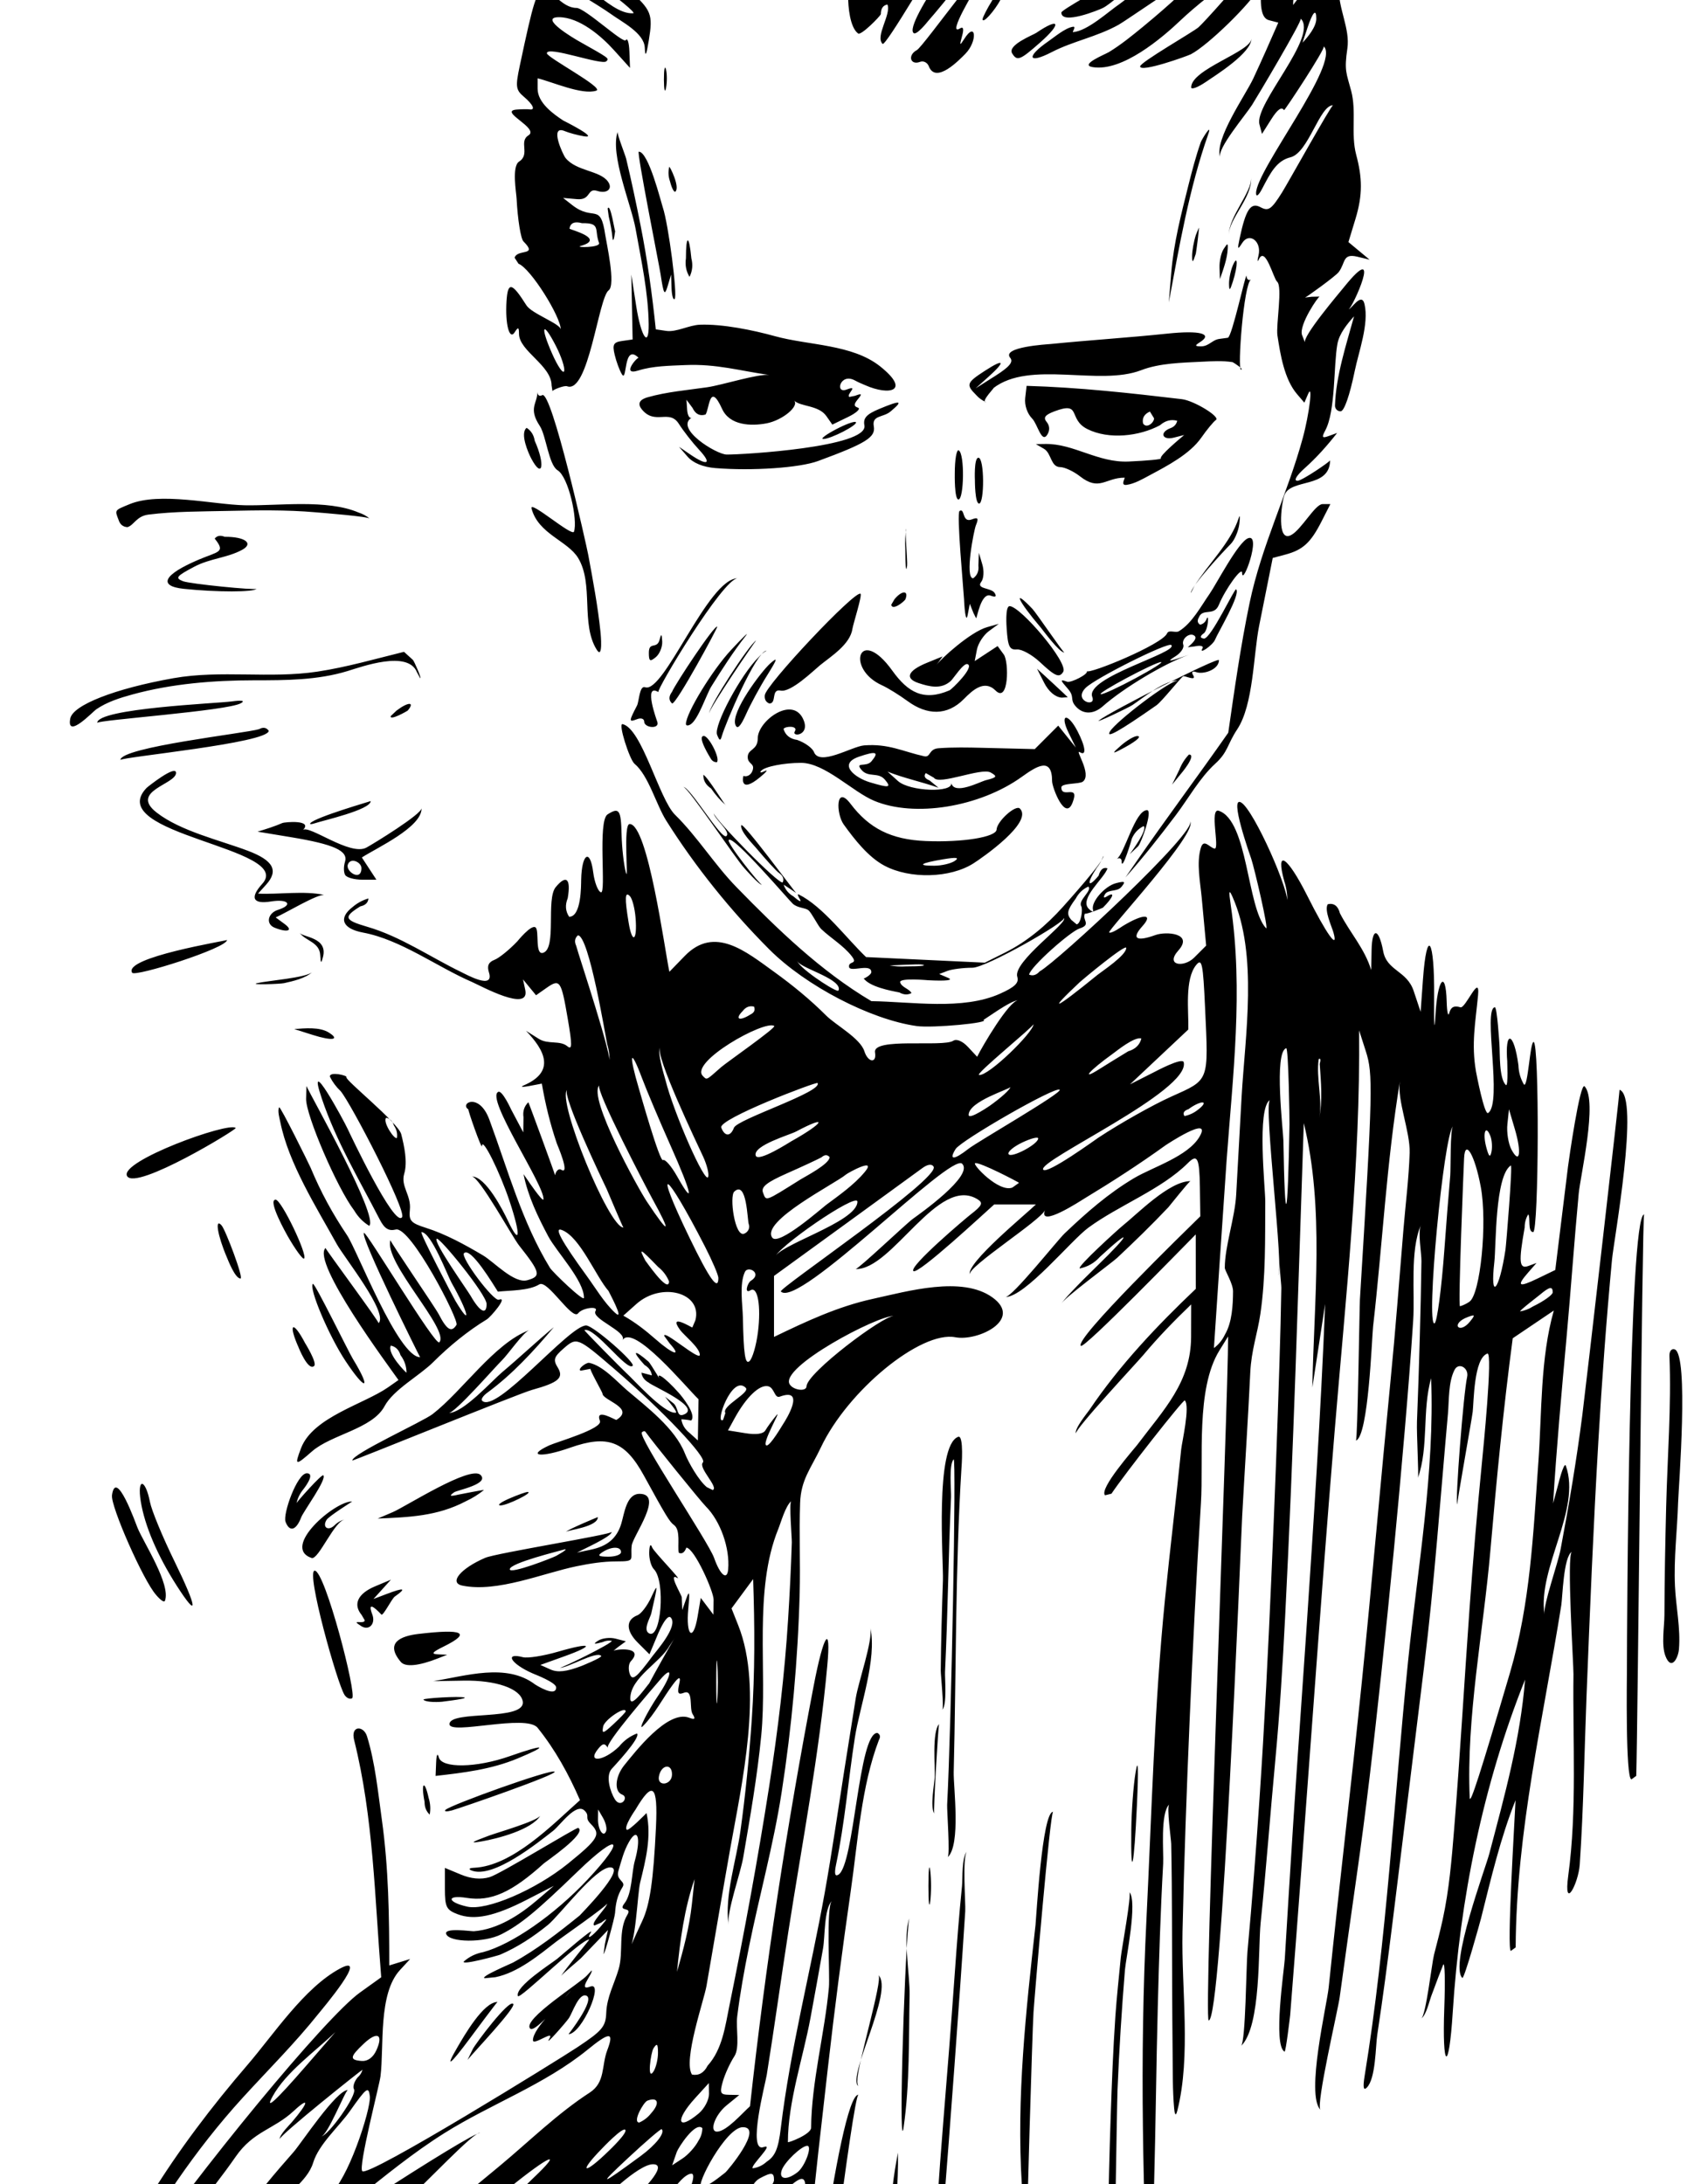
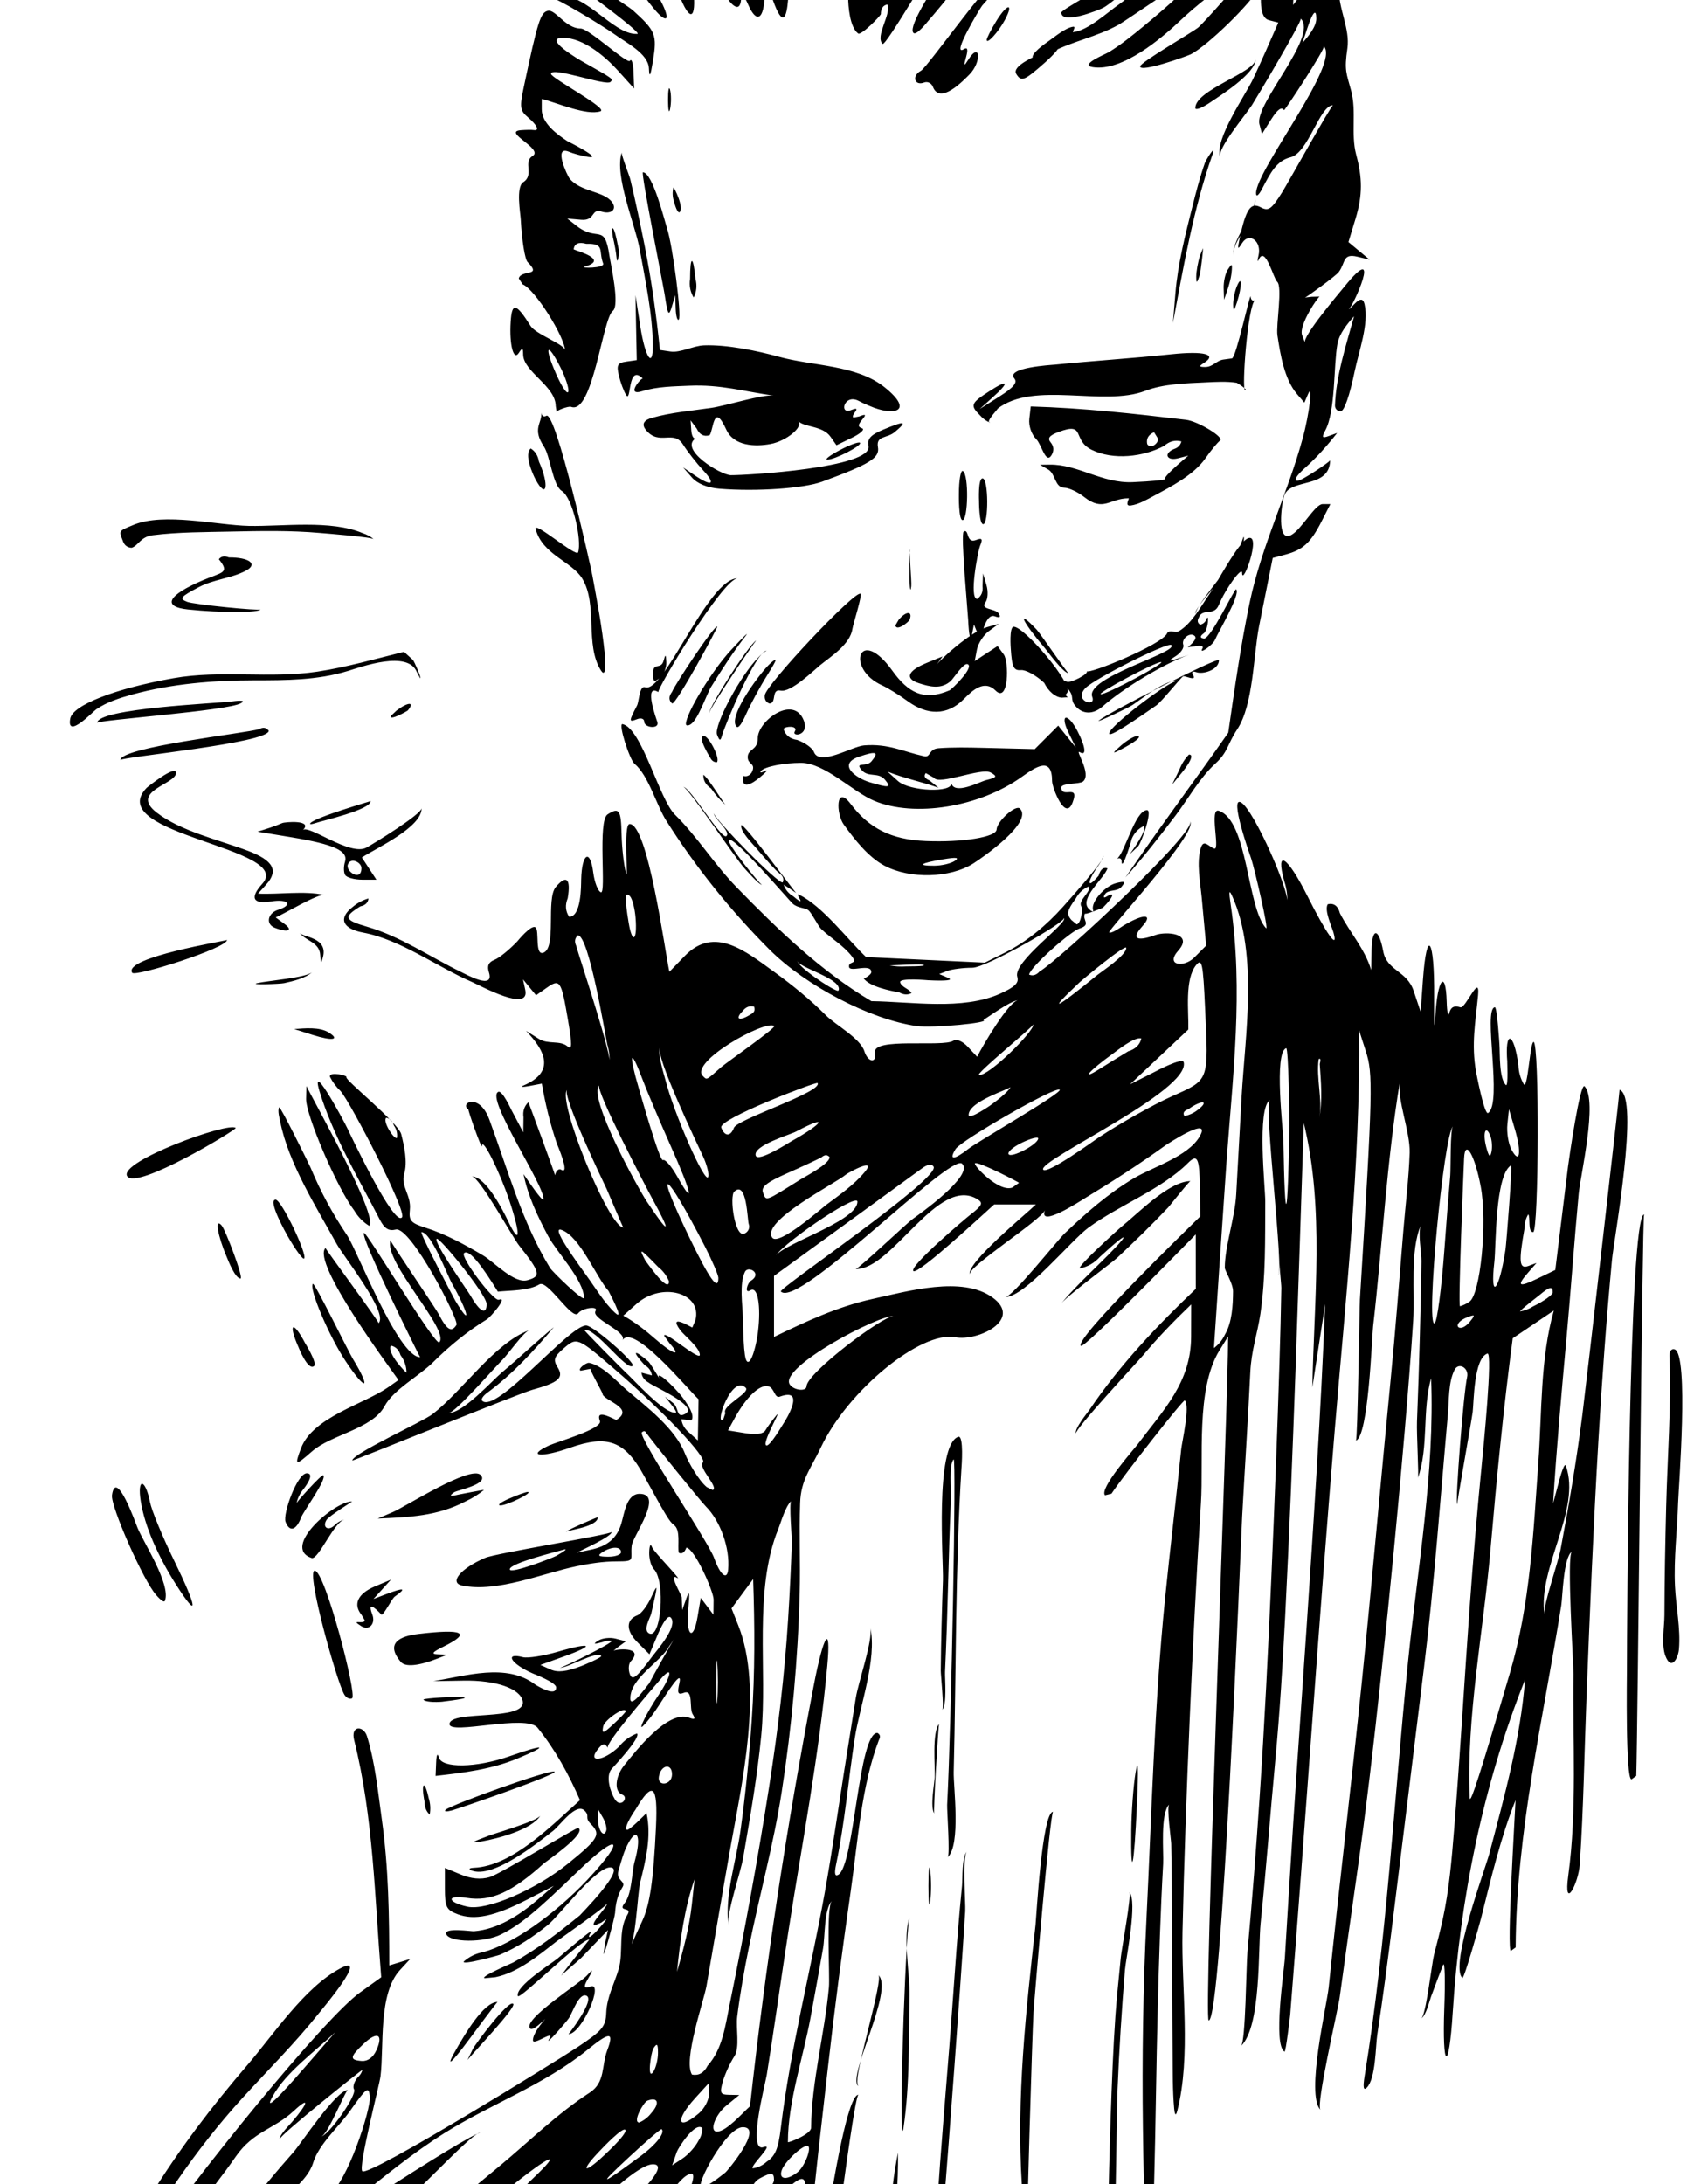
<svg xmlns="http://www.w3.org/2000/svg" xmlns:ns1="http://sodipodi.sourceforge.net/DTD/sodipodi-0.dtd" xmlns:ns2="http://www.inkscape.org/namespaces/inkscape" id="svg2" ns1:docname="FunDraw_dot_com_Pipe_Smoking_Man.svg" xml:space="preserve" overflow="visible" viewBox="0 0 612 792" ns1:version="0.32" version="1.0" ns2:output_extension="org.inkscape.output.svg.inkscape" enable-background="new 0 0 612 792" ns2:version="0.46dev+devel" ns1:docbase="C:\Documents and Settings\Greg\Desktop\aprnewpg">
  <ns1:namedview id="base" bordercolor="#666666" ns2:pageshadow="2" guidetolerance="10.0" pagecolor="#ffffff" gridtolerance="10.0" ns2:window-height="750" ns2:zoom="0.6009539" objecttolerance="10.0" showgrid="false" borderopacity="1.0" ns2:current-layer="svg2" ns2:cx="200" ns2:cy="406.25624" ns2:window-y="50" ns2:window-x="220" ns2:window-width="1018" ns2:pageopacity="0.0">
	</ns1:namedview>
-   <path id="path2171" d="m168.11 915.12c0-2.43 7.1-7.85 8.58-9.35 7.7-7.81 15.58-15.46 23.51-23.04 9.39-8.97 18.94-17.76 28.45-26.61v-14.85c-7.72 7.18-60.69 61.98-65.4 58.81-0.89-0.6 21.18-22.65 22.52-23.97 9.2-9.05 18.47-18.03 27.78-26.97 0.84-0.8 22.86-21.91 17.98-23.58-0.82 0.48-1.64 0.97-2.46 1.45-12.28 10.06-24.23 20.6-36.12 31.11-7.37 6.51-14.62 13.16-21.84 19.84-4.43 4.1-16.35 19.43-22.33 19.43 3.92 0 21.39-22.68 24.66-25.91 6.61-6.51 13.28-12.97 20.06-19.31 2.57-2.4 13.38-15.28 15.51-15.28-5.33 0-16.15 12.82-19.9 15.94-4.68 3.89-9.28 7.86-13.84 11.88-13.07 11.53-27.65 30.28-43.26 38.06-2.26 1.13 5.51-7.64 6.38-8.53 9.79-9.94 20.05-19.41 30.34-28.82 12.75-11.67 25.67-23.17 38.82-34.39 6.37-5.43 12.99-10.59 19.27-16.13-0.25 0.22 13.12-13.32 7.53-13.32-5.6 0-18.29 15.82-22.2 19.34-8.72 7.87-17.66 15.4-26.74 22.86-19.41 15.94-38.56 32.27-57.28 49.02-15.92 14.25-16.83 11.73-1.21-3.38 15.44-14.94 31.3-29.39 47.43-43.6 14.74-12.99 29.56-25.89 44.34-38.84 4.13-3.61 8.28-7.2 12.36-10.87 0.17-0.15 12.03-11.35 5.84-11.35-5.27 0-18.42 12.74-21.69 16.77-10.23 12.56-26.07 22.41-37.96 33.51-11.61 10.84-23.78 21.05-35.51 31.75-11.88 10.82-23.26 26.62-37.09 34.66-5.293 3.07 6.55-10.2 7.61-11.32 4.08-4.28 7.7-8.85 11.02-13.73-6.93 6.3-21.82 26.17-30.824 26.01 0.76 0.01 9.724-11.39 10.784-12.48 9.31-9.55 18.9-18.84 28.57-28.01 4.35-4.12 50.8-41.38 48.64-46.4-0.13-0.31-2.49 1.51-2.24 1.32-8.46 6.22-73.65 70.78-78.803 67.15 1.513 1.07 84.653-85.32 93.943-94.1 11.23-10.62 6.31-8.61-8.81 3.61-19.6 15.84-39.58 31.29-57.95 48.57-21.14 19.9-40.492 38.92-67.117 51.28-1.171 0.54-17.463 9.37-17.463 5.94 0-4.79 21.964-14.22 26.242-16.85 18.954-11.64 34.018-28.25 50.148-43.33 20.19-18.9 41.74-36.15 62.98-53.82 10.7-8.9 20.87-18.94 32.57-26.51 5.72-3.71 4.22-9.75 6.35-15.34 2.56-6.74 0.95-6.8-7.1-0.24-15.65 12.75-35.2 19.74-52.03 30.31-22.65 14.24-41.46 33.88-64.401 47.38-21.791 12.83-29.259 24.16-30.806 46.73-0.666 9.7-1.353 12.57-2.519 10.48-7.355-13.14 3.222-37.45 11.798-47.38 7.812-9.05 17.434-22.78 19.151-27.33 0.22-0.59 1.073-2.11 0.841-2.79 0.2 0.59-10.606 12.85-11.314 13.78-5.496 7.22-10.918 14.49-16.687 21.5-0.14 0.17-7.987 9-7.95 7.19 0.074-3.58 7.543-10.61 9.472-13.26 6.194-8.52 12.356-17.06 18.453-25.64 5.929-8.35 12.536-16.18 19.312-23.85 2.68-3.04 15.5-22.47 19.71-22.47-0.94 0-7.46 16.82-9.76 16.82 2.51 0 13.24-15.04 11.95-17.12-0.52-0.84 0.07-2.75 1.31-4.25 0.89-0.77 1.48-1.7 1.77-2.79-0.14-0.13-29.96 23.65-30.08 25.19 0.14-1.83 3.55-5.12 4.45-6.18 6.16-7.2 6.55-9.5 0.7-4.08-7.284 6.75-14.61 7.28-21.037 16.54-9.405 13.54-20.387 25.9-30.601 38.82-2.781 3.52-23.494 36.38-27.431 35.07-4.725-1.58-20.799 25.66-20.802 35.24-0.002 6.19-2.793 5.92-3.715-0.36-1.735-11.82 11.48-31.5 18.462-40.15 13.165-16.32 21.828-36.06 32.894-54 10.527-17.07 22.427-32.73 35.501-47.92 9.36-10.88 20.529-27.91 33.479-34.86 11.06-5.94-6.38 14.62-7.79 16.38-8.5 10.65-18.187 20.27-27.365 30.32-17.549 19.21-31.62 40.52-44.211 63.24-7.646 13.79-6.542 13.83 2.924 0.09 25.415-36.89 71.252-92.4 83.672-101.32l7.75-5.56c-2.34-28.57-2.81-58.07-9.82-85.99-1.36-5.44 3.44-5.32 4.66-1.41 2.97 9.59 3.99 20.28 5.38 30.17 2.47 17.64 2.7 35.18 2.7 52.94 2.52-0.78 5.05-1.56 7.57-2.33l-3.68 3.99c-7.98 8.65-5.73 27.69-7.07 38.51-0.41 3.31-8.15 32.94-6.6 34.43 2.32 2.23 71.39-40.54 78.04-44.95 9.04-6 10.27-7.47 10.46-12.52 0.22-5.77 2.97-10.52 4.53-15.92 1.76-6.12-0.32-14 3.16-19.63 1.88-3.04-3.68-0.81-1.09-4.09 2.83-3.58 2.56-11.14 3.75-15.38 2.34-8.34 1.07-12.47-2.11-6.89-1.92 3.37-2.74 6.81-3.83 10.5-1.04 3.49 2.88 3.7 1.49 5.88-1.9 2.99-2.47 5.95-2.71 9.38-0.12 1.76-3.9 15.57-4.15 14.84 0.15-1.2 0.31-2.41 0.47-3.62l1.11-5.04-9.82 10.22c-0.76 0.79-6.8 5.72-7.15 6.41 0.76-1.5 10.24-13.12 10.19-13.13-2.48-0.75-25.38 22.01-25.9 20.44-1.15-3.43 12.36-11.94 14.31-13.54 1.54-1.27 13.48-11.67 12.18-9.57-1.86 3.01 0.24 1.78 3.52-2.07 2.61-3.05 2.66-3.33 0.26-1.47-0.83 0.35-1.66 0.71-2.48 1.06-1.81-0.56 4.59-6.55 4.59-7.98 0 0.87-16.75 12.51-18.36 13.76-6.36 4.94-14.03 11.34-22.18 12.97-1.29 0.13-2.58 0.25-3.86 0.38-2.04-0.42 9.52-5.28 10.25-5.68 8.66-4.73 16.61-10.95 24.26-17.13-0.48 0.38 17.29-17.38 10.97-17.38-5.29 0-18.46 17.53-22.58 20.87-5.29 4.29-11.03 8.08-17.3 10.77-0.87 0.37-14.2 3.99-13.2 2.48 2-1.76 4.34-2.89 7.01-3.39 10.45-2.8 25.84-13.5 37.9-26.33 14.29-15.21 11.5-17.52-3.56-2.96-15.11 14.61-20.69 19.2-27.71 22.8-6.13 3.15-18.99 3.07-20.04-0.13-0.78-2.38 9.23-0.89 10.06-0.96 8.68-0.68 16.69-5.92 23.11-11.42l5.89-5.04-9.71 5c-11.81 6.07-19.1 7.6-25.2 5.28-4.08-1.54-4.61-2.62-4.61-9.27v-7.52l5.69 2.37c3.79 1.59 7.29 1.92 10.52 0.99 3.85-1.1 31.64-18.22 32.19-17.87 3.25 2.03-11.79 12.24-12.44 12.83-11.67 10.56-19.24 13.96-28.01 12.56-7.48-1.2-7.27 1.54 0.25 3.19 6.93 1.52 24.62-6.05 36.43-15.59 11.13-9.01 12.08-10.65 8.29-14.43-2.44-2.45-0.15-2.75-2.25-4.82-3.08-3.04-8.9 5.37-11.37 7.3-5.46 4.25-21.85 17.55-29.65 14.4-1.21-0.49-0.83-0.89 0.91-0.97 13.99-0.62 28.54-15.7 38.45-24.52-4.07-9.35-8.95-18.27-15.38-26.25-4.11-5.09-31.95 2.76-31.95-1.32 0-5.21 27.98-0.91 26.55-8.34-0.88-4.58-9.74-7.64-21.5-7.43l-10.93 0.19c11.77-1.88 26.49-6.69 36.89 1.17 0.22 0.16 7.67 4.9 7.67 1.1 0-1.8-7.71-4.73-8.49-5.07-7.91-3.46-10.47-7.7-3.55-5.89 1.7 0.44 7.43-0.46 12.73-2 12.24-3.56 13.77-2.44 2.3 1.68l-8.71 3.13 3.67 1.64c2.65 1.18 5.78 0.82 11.36-1.31-0.52 0.2 7.61-3.04 7.02-3.63-1.82-1.82-12.21 4.43-15.02 4.34 0.94 0.03 19.07-8.87 18.89-9.78-1.15-0.21-2.28-0.05-3.39 0.47-3.17 0.85-3.55 0.72-1.55-0.55 1.45-0.92 4.31-1.25 6.34-0.71l3.7 0.96-2.95 2.16c-0.55 0.45-1.09 0.9-1.64 1.35 0.53-0.7 11.54-1.8 6.38 3.73-0.82 0.88-0.98 2.97-0.36 4.65 0.93 2.51 2.38 1.36 8.22-6.52 1.44-1.94 9.42-10.89 6.65-13.97-1.64-1.82-5.22 7.27-4.92 6.56l-2.83 6.74-4.26-4.25c-4.32-4.32-4.35-8.27-0.07-9.91 1.3-0.5 3.52-3.4 4.94-6.44 2.54-5.47 2.54-5.06 0.04 5.83-0.33 1.44-3.04 5.79-0.9 7.12 4.46 2.76 6.18-18.88 1.85-23.22-1-1-1.76-3.75-1.69-6.11 0.08-2.59 0.51-3.29 1.07-1.76 0.58 1.55 11.17 12.34 9.11 11.06-3.52-2.17 1.6 6.22 1.63 7.01l0.17 4.63 1.49-4.21c1.12-3.16 1.3-2.24 0.71 3.71-0.96 9.85 1.79 12.24 3.36 2.93l1.16-6.83c1.53 2.02 3.07 4.05 4.6 6.08l0.06-5.47c0.03-2.87-6.87-18.52-9.88-18.85-0.67 1.79-1.59 2.42-2.76 1.87-0.51-2.58 0.77-8.25-1.74-10.07-1.58-1.14-2.91-3.32-10.91-17.93-6.87-12.54-13.14-14.9-26.79-10.09-10.53 3.72-16.08 3.1-7.57-0.84 2.69-1.24 19.51-6.02 18.41-8.88-1.91-4.97 5.69-0.19 5.98-0.37 7.01-4.33-5.05-7.07-5.05-9.56 0-0.42-4.95-9.1-4.31-8.96-1.21 0.23-2.43 0.46-3.64 0.68-1.2-0.61 2.07-3.04 3.1-2.85 4.96 0.95 10.19 6.91 13.77 9.96 7.12 6.05 17.37 13.78 20.95 22.83 1.36 3.43 5.02 9.84 7.97 12.28l2.16 1.05c2.31-0.96-5.45-8.13-3.56-10.02 1.66-1.65-14.64-18.83-32.16-33.91-13.36-11.48-13.59-11.58-18.39-7.4-3.5 3.04-3.84 4.12-2.17 6.82 2.36 3.81 0.43 5.51-9.29 8.2-4.95 1.37-65.21 25.95-65.2 25.6 0.05-2.49 25.55-14.06 29.13-16.82 10.81-8.33 22.39-25.7 35.06-30.45-2.15 0.81-7.78 8.88-9.84 10.89-2.67 2.61-17.05 19.14-19.35 19.14 5.26 0 15.62-11.62 19.4-14.8 6.34-5.33 12.34-11.02 18.72-16.31-7.2 8.57-15.13 17.18-24.19 23.81-1.49 1.09-2.32 2.37-1.83 2.86 5.01 5.02 31.76-27.52 37.79-27.28 2.66 0.11 17.93 13.51 16.82 14.62-2.1 2.1-13.76-14.19-17.5-12.94-0.26 0.09 14.04 14.51 14.97 15.33 2.61 2.28 14.01 15.22 18.2 14.61 0.68-0.1-1.97-3.32-1.6-2.84l-2.31-2.95 2.93 2.3c2.03 1.59 1.15 5.22 3.82 4.19 6.87-2.64-11.57-10.4-12.7-11.61-1.54-0.86-2.42-2.06-2.63-3.61 1.27 0.34 2.53 0.67 3.8 1-0.21-1.6-1.1-2.85-2.66-3.77-4.76-5.23-3.96-5.89 1.46-1.2 0.71 0.62 5.94 9.47 4.46 7.08-2.56-4.15 1.29-1.64 6.55 4.28 0.89 1 6.55 7.81 4.43 9.98-1.18-0.25-2.37-0.4-3.57-0.45 0.34 2.01 1.34 3.66 3.01 4.95l3 2.72 0.24-14.94c-4.37-4.16-23.72-27.68-27.6-21.4 1.93-3.12-11.52-7.77-9.75-10.63 1.18-1.92-4.85-1.11-6.31 0.85-2.15 2.87-11.09-12.33-14.1-10.47-3.76 2.32-10.57 2.17-15.03 2.63-1.54-2.36-9.85-16.38-12.29-13.94-1.41 1.4 10.73 17.59 12.64 16.87 3.59-1.36-2.97 6.28-4.36 7.13-6.99 4.25-13.66 9.73-19.44 15.49-4.97 4.95-14.43 9.94-17.67 16-4.42 8.25-19.35 10.26-26.33 16.39-6.06 5.32-6.39 5.22-3.96-1.18 4.3-11.29 22.88-15.98 31.63-22.1l3.72-2.61c-3.52-5.01-31.63-42.72-26.47-47.88-0.2 0.2 19.62 26.91 19.25 27.27 3.69-3.69-12.54-23.91-15.19-28.72-7.31-13.21-17.5-29.28-20.47-44.25-0.18-0.94-1.13-4.19-0.4-5.3 0.38-0.57 10.84 20.56 11.39 21.86 3.79 9.06 7.96 16.66 13.23 24.51 3.65 5.42 18.5 44.13 26.51 44.24-0.1 0-21.85-43.69-20.36-45.07 0.78-0.73 25.9 41.24 27.32 39.66 3.96-4.42-20.33-29.2-17.72-37.03-0.18 0.54 16.16 24.22 17.55 26.92 2.93 5.66 4.63 6.67 6.41 3.78 1.02-1.65-16.67-35.86-22.02-34.56-2.6 0.64-4.13-0.33-5.88-3.73-7.5-14.56-15.69-28.15-20.97-43.78-5.9-17.48 7.79 7.58 9.46 11.18 0.62 1.34 16.95 35.91 19.67 31.84 1.61-2.42-18.6-41.4-22.3-45.7-1.62-1.53-2.92-3.28-3.9-5.25-0.19-2.02 6.56-0.37 6 0.18-0.82 0.83 18.84 16.53 19.89 20.7 1.06 4.2 2.36 10.04 1.08 14.34-1.36 4.6 2.61 7.76 2.05 13.08-0.42 3.9 0.37 4.8 5.69 6.48 7.29 2.3 14.27 6.15 20.82 10.02 3.96 2.34 11.29 10.32 16.05 9.03 5.16-1.41 4.84-2.78-2.94-12.61-2.53-3.21-14.45-25.03-17.16-25.03 5.1 0 11.39 12.44 13.14 16.12 4.41 9.3 4.72 5.34 0.56-7.17-3.56-10.69-9.97-23.52-9.99-19.97 0 1.69-5.36-13.55-4.91-13.27-3.4-2.11 3.83-6.46 7.58 3.7 6.71 18.16 11.83 37.13 21.99 53.74 0.93 1.52 12.33 12.49 12.33 10.86 0-6.31-9.94-16.66-12.94-22.27-3.82-7.17-7.38-14.57-8.99-22.58l2.14 3.09c-1.4-2.03 4.93 7.37 5.09 6.06 0.58-4.89-21.3-36.94-16.35-38.99 1.43-0.6 4.64 6.41 4.58 6.3l4.45 8.41 0.08-5.47c-0.32-2.2 0.27-4.02 1.76-5.46 0.11 0 9.73 26.21 9.68 26.46 0.37-1.63 1.36-2.53 2.22-2 3.45 2.13-1.42-9.09-1.56-9.49-2.42-7.1-4.19-14.34-5.45-21.73l-4.55 0.87c-2.5 0.47-3.41 0.37-2.02-0.22 11.8-5.06 7.48-12.88 0.84-19.79l4.67 2.93c3.32 2.08 7.63 0.44 10.29 2.64 1.8 1.5 1.83-0.29 0.17-9.98-2.39-13.93-2.83-14.56-7.74-11.13l-3.76 2.64c-1.57-1.92-3.15-3.84-4.73-5.75l0.81 3.78c1.8 8.42-16.13-1.45-19.32-2.84-12.73-5.51-25.83-15.36-39.54-17.92-7.49-1.41-9.03-5.21-3.76-9.27 1.7-1.45 3.61-2.48 5.73-3.1-0.11 1.52-1.09 2.48-2.94 2.87-6.24 3.87-5.86 4.96 2.52 7.4 12.12 3.52 22.82 10.97 34.09 16.42 2.04 0.99 12.09 6.58 10.05 0.12-0.75-2.36-0.16-3.72 1.98-4.54 1.69-0.64 5.42-3.66 8.31-6.71 0.05-0.06 5.11-6.32 6.64-5.04 1.4 1.19-0.35 10.21 2.76 9.18 4.99-1.66 0.94-19.46 4.54-23.81 3.87-4.66 5.56-3.09 4.35 4.03-1 2.46-0.83 4.7 0.52 6.72 4.45 0 4.31-11.27 4.36-13.45 0.21-9.56 3.26-11.41 4.37-2.65 0.47 3.62 1.72 6.88 2.79 7.23 2.02 0.67-1.27-25.92 2.43-28.26 4.19-2.66 4.87-1.68 5.07 7.29 0.11 4.85 0.82 11.09 1.57 13.87 1.08 3.95-1.13-17.66 1.35-17.66 6.61 0 12.71 45.59 14.42 53.58l5.61-5.77c10.79-11.12 22.2-1.53 32.34 5.76 6.69 4.82 13.13 10.08 18.97 15.92 3.38 3.38 12.32 8.18 13.82 12.91 1.32 4.13 4.54 4.49 3.86 0.42-0.93-5.56 24.64-1.8 28.41-4.24 1.18-0.77 3.36 0.16 5.32 2.26l3.32 3.56c1.8-3.69 11.66-20.5 14.96-20.5-2.87 0-12.42 7.22-12.73 7.11 3.07 1.05-18.42 3.05-24.16 2.25-16.75-2.35-40.29-14.59-53.48-27.8-14.02-14.05-26.8-29.91-37.39-46.7-3.64-5.78-6.41-16.37-11.51-20.62-1.77-1.47-6.05-14.76-4.32-14.36 7.05 1.6 13.23 27.16 19.03 32.86 8.17 8.03 14.28 18.04 22.33 26.29 14.89 15.26 30.48 30.39 48.9 41.3 14.61 0.19 33.07 3.39 46.67-2.7 5.38-2.41 6.95-3.94 6.26-6.11-1.74-5.47 18.69-19.65 16.93-21.41 1.25 1.25-28.2 18.09-33.17 18.1-3.39 0.01-7.5 0.53-9.12 1.16l-2.96 1.13 3.24 1.39c2.03 0.88-0.68 1.19-7.27 0.86 0.13 0.01-10.55-0.98-10.13 0.74 0.46 1.84 3.3 2.32 4.1 3.91-1.37 0.72-2.84 0.65-4.4-0.23-3.34-0.63-10.77-2.07-12.95-5.09 0.12 0.17 2.78-1.3 2.78-2.27 0-3.37-7.79 0.21-8.08-1.88-0.32-2.31 3.42-0.77 0.97-3.91-3-3.86-7.57-6.5-11.08-9.85-1.19-1.15-3.43-5.83-4.62-6.79-1.25-1-3.79-0.74-5.65-2.34-1.32-1.15-21.53-24.91-23.26-23.18-0.95 0.96 11.42 16.43 12.05 16.27-0.95 0.24-6.54-6.2-6.41-6.05-2.94-3.08-20.46-29.43-22.13-29.43 2.46 0 13.94 19.52 15.66 17.8 1.66-1.65-4.62-6.43-4.62-8.3 0 1.88 23.77 26.18 25.02 25.11 0.55-1.24 0.11-2.37-1.33-3.4-0.84-0.52-4.69-4.73-8.56-9.35-0.79-0.95-5.65-5.84-5.16-7.93 0.4-1.66 19.59 24.41 19.91 24.52-1.48-1.03-2.99-2.03-4.51-3.01 0.59 1.8 1.75 3.22 3.51 4.24 2 1.76 3.09 2.26 2.42 1.1 0.29 0.49-1.55-2.32-0.42-1.76 8.78 4.38 17.2 15.82 24.38 22.68 14.36 0.67 28.72 1.35 43.08 2.03l7.4-3.69c7.94-3.97 14.9-9.85 20.82-16.42 1.46-1.63 15.31-17.01 14.8-18.59-0.58 1.56-1.39 3.01-2.44 4.34-3.77 5.75-3.3 7.62 0.71 2.81 0.63-2.27 1.7-3.15 3.2-2.67-0.97 3.49-10.5 11.04-6.76 14.71 1.13 1.11 1.82 1.27 1.53 0.34-0.86-2.75 4.2-8.6 8.37-9.67 3.2-0.82 3.54-0.58 1.91 1.38-1.53 1.84-4.8 0.81-5.93 2.64-0.76 1.23-0.49 1.52 0.72 0.77 3.08-1.91 2.26 0.36-1.48 4.1-0.11 0.11-6.92 2.84-6.48 2.07-1.32 2.34 2.53 4.04-1.98 5.47-3.33 1.06-17.84 13.88-18.33 16.74 1.36 0.56 2.64 0.17 3.83-1.16 6.49-3.61 57.78-51.2 54.51-54.47 3.58 3.58-30.15 39.85-29.3 40.35 0.91 0.52 4.62-2.15 4.96-2.35 7.4-4.51 11.23-4.5 7.14 0.03-4.11 4.54-2.31 5.78 4.72 3.24 3.75-1.36 13.93-0.71 8.29 5.61-4.92 5.51 2.05 6.27 5.71 2.61l4.38-4.38-1.62-17.42c-0.51-5.47-1.98-12.66-0.29-18.09 1.06-3.44 3.21 0.04 4.96 0.33 1.96 0.33-1.94-14.86 1.51-13.71 10.65 3.55 10.2 35 17.13 42.55 1.24 1.36-4.24-21.94-5.34-25.15-0.45-1.31-8.22-23.22-3.61-20.37 4.67 2.89 18.02 32.95 16.66 36.88 0.19-2.84-0.17-5.63-1.06-8.36-3.31-11.98 1.07-9.19 8.36 5.31 6.94 13.83 11.37 20.02 9.47 13.25-0.59-2.1-3.44-8.11-2.05-10.23 2.24-0.49 3.71 0.61 4.41 3.29 3.7 7.18 8.91 12.68 11.35 20.6l0.13-7.25c0.16-8.35 2.61-8.12 4.21 0.4 1.34 7.19 8.58 6.98 11.06 14.42l2.52 7.56 0.84-11.64c1.4-19.3 4.25-14.96 4.06 6.17-0.09 10.41 0.12 13.44 0.48 6.73 0.7-13.08 3.74-16.87 4.07-5.04 0.1 3.93 0.54 5.79 0.97 4.13 0.55-2.09 1.77-2.7 4.01-1.99 1.86 0.59 7.2-12.76 6.4-4.29-0.94 9.9-2.49 17.48-0.74 27.59 0.1 0.55 3.03 15.93 4.39 15.03 5.32-3.52-1.96-37.76 2.44-38.34 0.84-0.11 1.64 13.11 1.67 13.48 0.22 3.06-0.19 12.19 2.3 14.69 1.05 1.05 0.42-9.82 0.56-8.21-1-12.04 2.41-11.14 4.03 1.06 0.08 2.53 0.75 4.86 2 6.99 1.44 1.34 2.21-15.43 3.5-15.43 2.16 0 1.89 68.94-0.15 68.94-2.09 0-0.9-5.45-1.79-6.43-0.87 1.43-1.3 3.01-1.29 4.75-2.25 12.61-2 15.18 1.35 13.96l2.94-1.08-2.94 3.36c-4.44 5.07-3.6 5.63 3.4 2.25l6.35-3.07c1.54-12.5 3.07-25.01 4.62-37.51 0.28-2.18 4.36-30.93 6.04-29.06 4.8 5.32-1.56 32.45-2.16 38.87-1.63 17.37-2.83 34.78-4.41 52.16-1.83 20.03-3.64 40.05-4.88 60.17l2.26-8.4c-0.74 2.72 1.7-7.11 2.36-5.24 5.68 15.94-10.26 36.97-7.76 53.91-0.51-3.45 4.88-18.38 5.88-23.72 3.03-16.1 5.78-32.29 7.86-48.55 1.41-11.1 13.7-117.9 13.51-117.97 7.41 2.51-2.08 54.57-2.75 61.65-2.05 21.9-3.66 43.83-4.94 65.79-1.81 30.85-3.09 61.74-4.3 92.62-0.79 20.26-1.08 40.59-2.45 60.82-0.48 7.02-5.98 17.35-4.17 4.04 3.24-23.77 1.57-49.09 1.89-73.02 0.04-3.29-2.51-43.21-0.59-44.38-3.05 1.85-3.36 16.45-3.84 19.45-6.58 41.28-16.31 81.84-16.54 124.01l-1.74 1.26c-1.54 0 1.38-47.45 1.7-54.65-5.51 13.83-8.89 28.38-12.51 42.79-0.32 1.27-6.15 22.32-6.81 21.66-4.69-4.69 8.42-39.81 9.79-45.01 5.55-21.11 11.24-41.37 12.98-63.16-15.27 38.16-23.66 79.8-26.24 120.65-1.4 22.25-3.89 20.89-3.06-1.68 0.37-9.94 0.18-16.94-0.41-15.55-0.59 1.38-2.56 6.54-4.37 11.46-0.71 1.92-1.73 6.62-3.55 8.03 1.68-1.29 3.85-20.24 4.58-23.06 1.1-4.28 2.23-8.55 3.17-12.86 2.36-10.82 3.27-21.89 4.16-32.9 2.16-26.66 3.67-53.36 5.59-80.03 1.27-17.62 2.75-35.22 4.49-52.8 0.41-4.17 4.02-40.16 1.98-39.48-4.96 1.66-4.91 17.55-5.34 21.15-0.33 2.76-5.83 33.34-5.61 33.55-0.81-0.8 2.27-40.37 3.59-46.2 0.74-3.28-3.07-5.5-4.56-2.59-2.29 4.46-1.97 11.13-2.4 15.95-2.76 30.61-4.89 61.23-8.66 91.75-3.81 30.84-7.57 61.68-11.42 92.52-1.71 13.64-3.48 27.29-5.56 40.88-0.63 4.15-0.52 15.96-3.83 19.19-1.17 1.14-1.41-0.2-0.76-4.21 8.06-49.32 10.69-100.68 15.77-150.45 3.43-33.66 9.7-68.66 8.36-102.62-3.32 11.72-0.8 24.8-4.78 36.15 0.36-1.01-0.53-15.8-0.35-20.49 0.42-10.24 0.75-20.49 1.03-30.74 0.25-9.11 0.47-18.23 0.59-27.34 0.03-3.02-1.37-10.39-0.19-13.07-4.03 9.17-2.15 24.68-2.8 34.48-0.87 13.26-1.92 26.5-3.05 39.74-2.52 29.7-5.42 59.38-8.6 89.02-2.62 24.43-5.42 48.84-8.92 73.16-2.08 14.51-4.1 29.04-6.1 43.57-0.61 4.5-8.71 39.04-6.98 40.81-5.4-5.53 2.34-38 2.99-44.36 3.8-36.88 8.23-73.69 12-110.57 3.73-36.48 6.85-73.02 10.44-109.52 1.8-18.28 3.17-36.61 4.69-54.91 0.76-9.18 1.95-18.43 2.24-27.65 0.24-7.67-4.64-19.17-3.53-25.9-4.85 29.32-6.34 59.32-9.73 88.84-0.44 3.83-1.65 39.95-6.23 41.41 0.63-0.2 1.28-48.38 1.45-51.21 4.67-75.95 4.8-81.7 2.14-89.97l-2.43-7.56c0.46 48.37-4.86 96.91-8.86 145.06-5.86 70.59-10.53 141.31-16.15 211.93-0.02 0.2-1.57 13.6-2.06 13.32-4.22-2.42-0.14-29.65 0.1-33.54 0.99-16.52 2.02-33.04 3.08-49.55 1.47-22.76 3.14-45.51 4.66-68.26 2.67-39.9 5.32-79.8 6.91-119.75l-4.65 30.27c0.58-31.63 4.47-64.93-3.1-95.85-2.02 59.59-3.72 119.21-6.76 178.76-0.89 17.48-1.95 34.96-3.59 52.39-1.85 19.61-3.28 39.27-5.31 58.86-0.96 9.29 0.27 37.45-7.08 44.61 1.65-1.6 1.85-29.29 2.3-34.17 1.71-18.5 3.13-37.03 4.38-55.57 1.83-26.99 3.15-54.02 4.33-81.05 1.12-25.81 2.13-51.64 2.92-77.46 0.27-8.87 0.52-17.75 0.66-26.62 0.02-1.73-1.14-9.69-0.2-10.96-0.65 0.88-0.19 6.34-1.01 6.38 2.43-0.11-5.33-62.08-2.91-63.58-4.85 3-1.68 32.13-1.71 36.82-0.08 13.48 0.2 27.36-1.77 40.74-1.07 7.27-3.28 13.12-3.67 21.31-0.82 17.34-2 34.66-2.93 51.99-0.53 9.89-7.26 182.92-12.15 182.92-1.92 0 7.1-224.73 7.04-248.02l-3.13 5.04c-8.69 14.02-5.72 39.46-6.73 55.44-1.64 26.18-2.96 52.38-4.09 78.59-1.1 25.57-2.02 51.16-2.59 76.75-0.46 20.6 3.18 45.03-1.9 64.99-0.63 2.48-0.99 0.73-1.13-0.85-0.59-6.63-0.49-13.37-0.56-20.02-0.17-15.92-0.19-31.84-0.23-47.76-0.02-9.41-0.09-18.82-0.28-28.22-0.03-1.49-1.71-13.3-0.72-14.29-3.31 3.31-1.97 17.42-2.2 21.57-0.97 17.27-1.5 34.57-1.95 51.85-0.57 21.78-0.77 43.56-1.36 65.34-0.06 2.48-3.1 30.35-1.57 31.29-2.16-1.34-1.38-12.89-1.48-14.96-0.58-12.51-0.82-25.04-0.98-37.56-0.33-25.49 0.04-50.88 1.3-76.33 1.9-38.55 2.85-77.11 6.7-115.54 1.82-18.16 4.05-36.29 5.89-54.45 0.24-2.38 3.31-15.68 1.3-17.69-0.47-0.48-21.7 26.51-26.6 33.82-0.78 0.19-1.55 0.38-2.33 0.58-2.31-2.31 10.58-16.84 11.63-18.22 9.65-12.83 19.56-22.72 19.59-39.3l0.03-11.69c-6.12 5.88-11.9 11.82-17.36 18.34-2.34 2.78-24.97 26.97-24.47 28.51-0.59-1.82 4.2-7.55 4.93-8.63 10.88-16.12 24.52-30.52 38.58-43.87-0.01-6.58-0.02-13.15-0.03-19.73-4.27 4.3-40.5 41.58-41.67 40.41-2.45-2.45 37.97-41.71 43.33-46.98l-0.15-10.58c-0.16-10.66-0.92-12.16-4.36-8.72-9.57 9.57-25.11 15.34-36.13 23.45-6.35 4.67-22.95 25.12-30.08 25.12 2.55 0 18.81-20.5 21.47-23.04 7.84-7.48 15.91-14.56 25.27-20.1 6.8-4.01 19.53-7.84 23.72-15.04 4.74-8.18-12.19 3.04-12.38 3.18-9.53 6.87-19.45 13.26-29.5 19.34-1.19 0.72-16.8 10.95-14.22 4.14-1.41 3.7-28.21 20.61-27.28 23.41-1.38-4.12 20.38-21.92 24-25.46h-15.13c-3.17 2.79-27.76 25.72-29.32 24.15-1.68-1.67 19-19.15 20.84-20.57 4.07-3.14 4.53-4.12 2.53-5.39-14.36-9.09-31.04 25.68-44.33 25.23 1.03 0.04 18.24-16.36 20.79-18.21 2.16-1.57 22.2-15.64 17.87-19.97-4.16-4.15-59.39 52.71-65.78 46.33-1.02-1.03 58.05-41.02 55.41-45.29-0.65-1.05-2.15-0.86-4.06 0.53-17.92 13.06-35.88 26.07-53.83 39.11v22.12c11.66-5.62 23.09-11.01 35.85-13.8 12.73-2.79 32.3-8.42 43.33-0.57 11.35 8.08-5.26 16.06-13.41 14.49-12.52-2.4-39.03 19.32-48.79 39.99-3.64 7.69-7.22 11.63-7.51 20.13-0.38 10.9 0.13 21.82-0.16 32.73-0.65 24.16-2.84 48.33-6.55 72.21-2.94 18.97-8.06 37.33-11.86 56.11-1.69 8.33-3.21 16.72-4.25 25.15-0.52 4.23 1.02 11.27-1.03 14.4-1.53 2.34-3.41 6.43-4.17 9.08-1.22 4.26-0.95 4.84 2.28 4.89l3.67 0.07-4.63 3.78c-4.22 3.46-6.4 9.61-3.36 9.5 3.4-0.12 9.2-6.81 11.88-9.2 5.61-51.11 13.38-101.85 23.08-152.34 3.63-18.96 6.4-23.08 4.96-7.41-2.95 32.27-9.13 64.32-14.11 96.34-2.7 17.35-5.07 34.75-7.86 52.09-0.47 2.93-7.15 28.29-1.14 26.13 4.26-1.53-4.97 6.84-3.94 7.69 1.91-0.25 3.6-1.05 5.08-2.4 3.08-2.02 4.21-4.71 5.11-12.19 3.45-28.67 10.83-56.93 15.93-85.33 2.63-14.66 4.74-29.4 7.05-44.12 1.39-8.83 2.8-17.67 4.22-26.5 0.94-5.87 6.27-20.88 5.27-25.53 2.48 11.57-3.8 28.34-5.61 39.94-2.38 15.25-3.63 30.86-6.81 45.97-0.69 3.32-0.42 4.48 0.85 3.69 5.83-3.61 7.24-51.4 14.12-51.4 1.03 0.54 1.22 1.38 0.58 2.53-6.42 16.74-7.66 36.97-10.22 54.71-3.08 21.4-5.89 42.85-8.32 64.33-2.25 19.94-4.64 39.9-6.49 59.88-1.42 15.31-2.58 30.64-3.89 45.96-0.47 5.44 0.91 27.31-3.44 31.38 4.77-4.45 0.08-73.7 1.65-73.76-20.35 0.78-8.08 64.83-15.2 64.92-2.9 0.04 5.04-51.52 2.08-54.49-2.22-2.22-36.73 30.73-40.1 33.61-1.45 1.25-10 14.47-8.71 15.48-0.25-0.63-0.51-1.27-0.76-1.9l-0.99-3.69c-8.29 7.34-16.57 14.7-24.81 22.09-3.67 3.29-31.54 24.71-31.54 25.71m74.22-70.48c1.59-2.16 4.49-13.69 2.34-15.83-2.05 0.31-3.75 1.33-5.1 3.04-4.08 3.83-7.53 12.61-7.55 19.2l-0.01 3.24c3.44-2.99 7.62-5.99 10.32-9.65m19.91-16.13l14.73-11.74 0.91-8.02c1.14-10.04 0.29-10.91-4.81-4.98-6.87 7.98-17.5 14.36-25.59 21.47-0.17 1.74-1.34 15.01-0.58 15.01 3.77 0 12.64-9.59 15.34-11.74m-19.39-5.69c2.58-2.22 4.37-5.27 4.04-6.89l-0.58-2.91-4.42 3.49c-0.49 0.38-8.74 10.29-4.94 10.29 2.2-0.97 4.16-2.3 5.9-3.98m-143.2-9.36c17.762-12.14 23.502-18.95 29.682-35.2 2.94-7.73 5.11-15.91 4.83-18.18-0.46-3.69-1.2-3.14-7.24 5.42-3.97 5.63-11.25 11.96-13.31 18.66-2.26 7.37-10.66 11.2-13.36 18.24-1.349 3.51-2.635 0.13-4.113 1.17 1.217-0.86-3.262 8.52-2.462 7.53-10.804 13.43-10.439 13.58 5.973 2.36m161.14-5.32c6.92-5.8 12.64-17.27 0.23-7.25-9.1 7.36-15.61 20.12-0.23 7.25m25.32 3.1c3.41-2.86 4.77-5.93 5.63-12.61 1.27-9.94 0.07-10.81-6.51-4.7-5.92 5.48-2.91 11.75-5.47 18.44-1.44 3.74 1.08 3.29 6.35-1.13m-39.49-11.77c3.43-3.79 6.23-11.4 4.15-11.29-4.19 0.21-12.9 14.45-9.1 14.9 2.06-0.57 3.71-1.77 4.95-3.61m34.16-9.02c0-2.78-0.87-2.88-5.16-0.59-1.79 0.96-3.25 3.25-3.25 5.09v3.34l4.2-2.76c2.32-1.51 4.21-3.8 4.21-5.08m-48.4-8.66c5.56-4.09 8.97-8.43 7.65-9.75-0.26-0.26-5.76 4.46-12.23 10.49-11.09 10.33-10.32 10.2 4.58-0.74m30.69 6.01c0.74-0.52 14.16-16.57 6.36-16.48-6.1 0.07-17.27 21.34-15 21.62 2.21 0.27 7.46-4.31 8.64-5.14m26.24-0.15c2.73-2.1 5.48-9.65 3.5-9.58-2.11 0.07-8.19 5.87-9.21 8.79-1.21 3.43 1.77 3.84 5.71 0.79m-68.28-7.93s6.79-6.44 5.78-7.45c-1.01-1.02-8.34 6.69-8.28 6.64-9.06 9.22-6.81 9.95 2.5 0.81m32.34-3.49c0.92-1.41 1.4-2.93 1.42-4.56-2.57-2.57-8.76 7.15-9.28 8.62l-1.68 4.85 3.76-2.47c2.07-1.36 4.67-4.26 5.78-6.44m40.87-4.7c0.14-16.64 4.94-34.26 6.46-50.93 0.39-4.4-1.06-29.03 1.05-31.32-2.86 3.09-2.42 12.85-3.18 17.21-1.47 8.41-3.01 16.81-4.56 25.21-2.63 14.26-8.19 30.47-8.19 45.03 0 0.37 8.4-2.79 8.42-5.2m-58.02-5.28c3.26-3.6 2.52-6.04-1.38-4.54-1.41 0.54-5.55 7.92-2.93 7.92 1.71-0.76 3.15-1.88 4.31-3.38m17.23 0.11c2.08-1.74 3.76-4.93 3.74-7.09l-0.05-3.94-5 5.49c-7.37 8.11-6.45 12.01 1.31 5.54m-142.38-17.32l10.59-12.2c-7.29 6.98-17.95 14.52-22.78 23.32-2.95 5.37 1.034 1.74 12.19-11.12m127.62-4.64c0-3.33-0.34-3.68-1.63-1.68-1 1.54-2.42 12.15 0 8.41 0.89-1.39 1.63-4.42 1.63-6.73m18 4.63c5.37-5.96 6.37-14.23 7.92-21.83 5.38-26.37 10.27-52.88 14.42-79.47 3.14-20.15 5.6-40.34 6.87-60.69 0.58-9.24 1.05-18.49 1.34-27.75 0.05-1.56-1.04-14.24-0.21-14.99-2.17 1.96-3.69 7.62-4.69 10.09-9.08 22.3-3.88 51.26-6.19 74.92-1.44 14.79-4.02 29.53-6.53 44.16-1.03 5.99-6.01 19.7-5.33 24.47-1.51-10.6 2.85-23.44 4.3-33.93 1.87-13.47 3.2-27.01 4.13-40.58 1.17-17 1.07-33.84 0.49-50.85-2.61 3.54-5.23 7.09-7.84 10.63l2.46 6.19c9.16 23.07 1.23 57.55-2.92 80.87-2.95 16.6-5.72 33.23-8.62 49.83-0.91 5.2-8.58 27.12-5.26 32.15 2.46 0.45 4.35-0.63 5.66-3.22m-120.17-5.57c2.66-5.84 0.37-7.05-4.57-2.41-5.09 4.78-5.23 5.92-0.75 6.26 2.18 0.16 4.14-1.26 5.32-3.85m114.46-52.94l0.99-9.18c-3.78 10.98-5.22 22.14-6.38 33.64 2.32-8.06 4.48-16.09 5.39-24.46m-17.97 5.96c2.74-5.85 4.03-14.68 4.95-33.98 0.73-15.46-1.15-16.99-7.55-6.13 0.2-0.35-4.36 6.22-3.02 7.11 0.75 0.5 7.15-6.06 7.15-6.07 1.86 8.6-0.3 17.01-2.32 25.22-1.02 4.14-1.53 23.09-4.62 25.36 0.4-0.75 0.8-1.51 1.19-2.26 1.02-2.32 2.92-6.48 4.22-9.25m-14.28-37.35l-1.75-3.01-0.05 3.5c-0.06 3.9 2.08 6.93 2.98 4.24 0.31-0.95-0.22-3.08-1.18-4.73m6.98-8.4c-3.02-1.11-2.59-6.59 0.84-10.76 3.62-4.41 15.61-20.13 23.45-17.12 2.06 0.79 2.37 0.46 1.25-1.33-1.3-2.07 0.41-9.08-3.14-7.72-2.19 0.84-2.5 0.19-1.65-3.54 0.82-3.63-1.48-0.62-2.32 0.51-3.65 4.87-6.58 10.74-10.88 15.09-2.06 2.08 1.59-5.26 5.44-10.93 5.06-7.47 5.6-11.52 0.78-5.89-2.73 3.18-20.03 23.09-18.99 24.72-1.12-1.75-1.78-1.7-3.42 0.27-4.41 5.32 1.89 4.71 7.5-0.73 1.77-2.18 3.94-3.76 6.51-4.74 1.51 1.51-8.64 12.2-9.24 12.9-2.26 2.67-0.36 8.43 1.19 10.94 2.16 3.48 5.24-0.73 2.68-1.67m322.07-44.21c7.4-25.18 8.42-50.39 10.3-76.46 1.28-17.76 0.66-37.59 5.6-54.86-4.97 3.35-9.94 6.7-14.91 10.06-3.41 25.65-5.88 51.38-8.12 77.16-2.52 29.07-8.78 60.36-7.48 89.5 0.13 2.7 3.99-9.31 14.61-45.4m-304 36.85c0-4.1-3.93-3.52-4.74 0.7-0.76 3.92 4.74 3.29 4.74-0.7m-16.81-22.8c0-2.15-7.71 3.01-8.17 5.47-0.53 2.78-0.06 2.67 3.78-0.9 2.41-2.24 4.39-4.3 4.39-4.57m33.18-17.84c-0.43-4.8-0.43 19.09 0 14.3 0.35-3.94 0.35-10.37 0-14.3m-24.77 7.89c1.2-2.36 9.07-16.43 9.38-16.64-0.64 0.96-1.29 1.91-1.94 2.87-3.2 5.9-14.17 11.5-14.17 19.02 0 4.48 7.43-6.63 6.73-5.25m28.77-41.52c0.68-7.73-2.8-17.56-8.1-22.87-1.91-1.9-19.64-23.81-21.87-27.01-0.27-0.39-0.86-0.33-1.33 0.14-1.57 1.58 24.14 39.72 26.2 45.54 2.19 6.21 4.73 8.31 5.1 4.2m19.98-52.8c1.02-1.5 8.34-13.39-1.23-9.88-2 0.73-1.9-3.25-4.27-3.77-3.1-0.68-7.91 3.92-12.12 11.59l-2.42 4.42 6.2 1c4.06 0.66 6.61 0.3 7.39-1.05 0.65-1.13 2.44-3.57 3.97-5.42 2.28-2.77-5.85 10.93-3.51 10.93 1.39 0 5.61-7.25 5.99-7.82m-20.99-3.92c-1.56-2.53 9.18-7.37 7.38-9.17-5.02-5.02-11.46 13.65-8.21 11.64 0.28-0.82 0.55-1.64 0.83-2.47m29.44-9.7c0.11-4.84 27.84-25.7 31.72-25.51-5.83-0.29-41.63 18.62-37.83 24.78 1.35 2.19 6.06 2.75 6.11 0.73m-147.29-11.3c-0.6-1.96-1.78-3.11-3.52-3.46-1.48 2.87 5.65 9.98 5.7 9.82-0.02-2.34-0.75-4.46-2.18-6.36m129.67-8.39c1.18-9.49-0.11-16.73-2.71-15.13-2.39 1.48-1.08-2.69 0.12-3.43 4.36-2.7-0.99-5.64-2.13-3.26-2.11 4.46-0.84 11.93-0.75 16.56 0.27 13.29 0.84 17.11 2.35 15.86 1.1-0.91 2.5-5.68 3.12-10.6m-21.09 8.27c0-2.59-5.77-7.09-7.17-9.03-4.59-6.34 4.33-0.77 4.45-0.88 0.38-0.88 0.75-1.77 1.12-2.65 2.56-9.98-12.27-14.03-21.43-5.86l-4.72 4.21c4.23 2.36 8.04 5.34 11.68 8.53 6.36 5.59 9.71 6.59 5.14 1.55-0.66-0.91-1.32-1.82-1.99-2.73-0.36-2.47 12.92 9.3 12.92 6.86m190.49-7.34c2.61-4.4 2.91-10.69 2.95-15.66 0.02-2.85-2.99-7.53-2.99-8.54-0.02-7.74 3.68-18.18 4.13-26.58 0.64-11.87 1.29-23.73 1.97-35.59 1.28-22.13 6-51.31-3.28-72.31-1.3-2.93-1.44-2.29-0.66 2.98 4.59 31.01 0.77 61.49-1.51 92.56-0.51 6.91-4.61 68.03-4.6 68.03 1.72-1.28 3.06-2.91 3.99-4.89m88.86-4.67c2.03-2.5 1.94-2.7-0.77-1.69-6.47 2.43-3.11 6.46 0.77 1.69m-9.2-26.73c0.64-8.75 1.32-17.49 2.08-26.23 0.22-2.51-0.06-16.83 1-17.9-3.45 3.46-9.93 72.53-6.7 71.46 0.92-0.31 2.55-12.61 3.62-27.33m-360.24 12.56c-1.36-2.39-7.35-18.31-10.88-18.31-0.83 0 11.48 23.54 12.29 24.89 6.04 10.14 4.8 4.36-1.41-6.58m57.03 3.1c-4.73-5.39-10.31-19.63-17-22.19-2.97-1.14-0.19 3.98 9.1 16.75 3.16 4.34 6.18 9.49 10.13 13.2 4.07 3.82-2.52-8.09-2.23-7.76m342.47 0.42c0-2.28-1.15-2.07-4.61 0.84-0.49 0.41-7.45 5.74-7.21 6.07 1.67-0.28 3.22-0.87 4.67-1.8 3.93-1.9 7.15-4.21 7.15-5.11m-386.76 4.23c0-3.43-17.23-24.52-18.11-23.65-1.25 1.26 11.08 18.54 12.33 20.71 3.35 5.83 5.78 7.07 5.78 2.94m356.49-0.79c4.02-2.53 6.62-28.65 4.16-41.75-2.15-11.5-5.7-17.56-6.04-10.34-0.13 2.69-2.24 53.73-1.49 53.7 1.21-0.36 2.33-0.9 3.37-1.61m13.13-18.92c0.26-1.72 2.66-30.99 1.94-30.52-5.78 3.76-5.33 29.3-5.97 34.92-1.65 14.38 1.77 10.65 4.03-4.4m-307.4 6.26c-6.7-6.91-7.2-7.14-4.52-2.1-0.49-0.93 8.26 12.16 8.5 7.4-0.84-2.09-2.17-3.86-3.98-5.3m21.86 3.99c0-1.04-2.19-6.15-4.85-11.35-14.5-28.23-19-30.86-5.66-3.3 7.32 15.14 10.51 19.58 10.51 14.65m50.44-27.65c0-3.55-30.07 17.06-30.19 20.69 0.15-4.72 30.19-13.13 30.19-20.69m-11.35 1.18c4.78-3.55 10.11-7.28 13.96-11.87 4.74-5.65-5.97 0.16-6.81 0.89-3.61 3.11-31 16.89-26.69 22.85 2.29 3.17 18.06-10.77 19.54-11.87m-28.06 6.99c-0.54-1.41-0.65-16.08-5.26-11.82-1.82 1.69 0.17 16.58 3.57 15.27 1.44-0.55 2.2-2.1 1.69-3.45m-51.51-12.67c-1.65-3.41-16.33-34.14-14.38-36.09-3.76 3.76 15.13 49.96 20.41 49.96-0.2 0-5.8-13.4-6.03-13.87m16.48 3.36c-2.09-3.8-20.74-39.48-19.19-41.04-4.26 4.27 14.15 37.49 17.22 42.11 8.28 12.46 9.16 11.98 1.97-1.07m231.19-26.91c0.03-1.37-0.35-27.89-1.2-27.6-4.51 1.5-1.07 30.18-1.01 33.49 0.55 32.93 1.6 30.14 2.21-5.89m-177.3 19.94c1.54-0.96 10.47-5.56 10.47-8.04-0.84-0.96-1.82-0.93-2.96 0.08-1.63 0.87-7.29 3.5-12.6 5.84-7.31 3.24-9.39 4.91-8.6 6.96 1.21 3.17 0.46 3.43 13.69-4.84m-47.22-12.17c-4.07-9.13-8.75-20.2-10.41-24.62-4.23-11.27-4.88-8.87-1.07 3.99 0.52 1.76 7.54 26.57 8.72 25.84 0.74-0.46 3.05 2.2 5.13 5.9 6.5 11.56 5.36 6.19-2.37-11.11m123.97 15.17c0.81-0.57 1.62-1.14 2.43-1.72 0.06-0.12-14.48-7.76-15.94-7.11-1.01 0.45 8.62 10.71 13.51 8.83m-112.17-11.23c-1.87-4.04-17.82-37.27-15.52-39.56-1.37 1.36 1.56 10.65 1.81 11.63 3 12.07 14.55 38.27 15.55 35.27 0.36-1.07-0.47-4.37-1.84-7.34m143.51-6.95c7.81-5.14 19.62-11.79 26.25-14.77 14.02-6.31 13.58-5.14 12.33-32.3-0.73-16.02-1.14-17.98-3.19-15.5-4.3 5.21-2.71 16.89-2.88 23.43-7.05 6.63-14.1 13.26-21.16 19.89l8.71-4.41c0.42-0.21 10.33-5.53 10.78-3.6 2.42 10.46-53.31 35.76-50.97 38.95 1.37 1.86 19.07-10.99 20.13-11.69m-111.53 1.4c12.05-6.74 13.57-9.83 1.74-3.54-2.19 1.17-15.75 5.08-14.64 8.72 0.79 2.58 12.24-4.81 12.9-5.18m64.35 2.67c3.32-2.59 34.1-20.27 33.01-21.36-1.42-1.41-35.8 18.37-37.75 21.5-2.57 4.12-0.63 4.06 4.74-0.14m25.22-3.7c0-0.71-2.61-0.04-5.81 1.48-3.19 1.53-5.41 3.42-4.93 4.21 0.97 1.57 10.74-3.6 10.74-5.69m164.06-0.84c-1.69-4.39-2.89-1.28-1.53 3.92 0.94 3.56 1.44 4.03 1.91 1.78 0.35-1.67 0.18-4.24-0.38-5.7m8.88-2.48l-2.15-7.27-0.57 5.39c-0.32 2.96 0.35 7.12 1.48 9.24 2.99 5.59 3.74 1.13 1.24-7.36m-406.67-1.39c-0.45-1.54-1.38-2.47-2.79-2.81-1.45 1.45 3.05 8.16 3.9 7.31 0.24-1.61-0.14-3.11-1.11-4.5m123.37 0.83c1.19-3.11 32.3-13.03 30.33-16.22-0.35-0.57-36.14 13.06-34.94 16.17 1.26 3.29 3.35 3.32 4.61 0.05m212.5-23.11c0.41-1.61 0.29-2.21-0.37-1.78-1.01 6.79 1.51 14.97 0.17 21.32 1.29-6.09 0.63-13.37 0.2-19.54m-112.22 8.32c0 0.75-15.14 5.16-15.14 10.13 0 2.09 8.53-3.93 7.57-3.25 4.16-2.93 7.57-6.03 7.57-6.88m68.2 8.13c1.79-1.36 2.46-2.49 1.48-2.52s-3.25 1.06-5.04 2.42c-1.69 0.58-2.19 1.42-1.49 2.52 1.88-0.38 3.56-1.19 5.05-2.42m-173.14-15.3c1.82-1.61 20.18-14.4 19.27-14.96-3.6-2.22-30.87 13.16-25.88 18.16 1.49 1.49 1.07 1.69 6.61-3.2m113.34-15.62c0 0.9-21.3 18.17-19.78 18.44 3.3 0.58 19.78-15.48 19.78-18.44m34.35 9.85c2.59-0.77 4.18-2.31 4.76-4.62-2.45-0.82-8.94 4.48-10.38 5.52-8.54 6.14-11.91 10.02-4.76 5.5 2.08-1.32 6.75-4.2 10.38-6.4m-189.02-2.58c-0.61-2.75-6.58-39.46-10.63-39.46-1.12 1-1.33 2.26-0.62 3.78 0.8 3.2 13.64 41.44 12.09 43 0.16-2.48-0.12-4.92-0.84-7.32m52.05-10.81c1.31-0.64 1.71-1.58 1.22-2.81-1.63-0.39-3 0.14-4.1 1.59-3.03 3.04-1.21 3.81 2.88 1.22m125.88-14.36c1.66-1.34 10.35-7.03 10.37-9.72 0.01-1.72-15.86 11.47-16.81 12.36-12.08 11.34-9.46 10.27 6.44-2.64m-93.88 5.13c0-4.1-15.14-7.9-15.14-10.34 0 2.19 12.46 10.62 14.72 11.02 0.23 0.05 0.42-0.26 0.42-0.68m29.88-8.85c-1.18-0.18-11.45 0.38-11.48 0.33 1.97 0.37 3.96 0.48 5.98 0.35 5.55 0.01 8.02-0.3 5.5-0.68m-103.64-16.97c-0.28-3.41-1.2-6.93-2.05-7.81-1.82-1.89-1.94 0.63-0.45 9.64 1.31 7.94 3.19 6.57 2.5-1.83m161.68-4.18c-1.24-2.14 4.08-5.59 2.58-7.1-1.98 0.9-3.51 2.34-4.57 4.35-3.14 4.25-3.42 5.56-1.64 7.71 0.66 0.54 1.32 1.09 1.98 1.64 1.56-0.25 2.32-5.46 1.65-6.6m-101.37 554.97c0-15.87 13.46-124 20.55-124-1.9 0-14.45 102.64-16.24 117.28-1.22 9.98-4.31 14.8-4.31 6.72m-211.88-21.18c0-5.86 6.746-15.4 18.008-25.47 7.38-6.6 37.88-29.96 48.18-36.89 0.63-0.54 1.32-0.94 2.09-1.19 0.3 0.31-51.91 41.45-56.226 47.33l3.223 1.21c3.114 1.16 4.098 7.9 1.204 5.01-2.529-2.53-7.503-2.62-9.023-0.16-0.774 1.26 0.018 1.49 2.423 0.73 2.926-0.93 3.573 0.06 3.573 2.98 0 8.57-6.637 4.11-8.226 6.63-1.264 2.01 3.064 4.62-1.915 4.62-2.965-0.01-3.311-2.32-3.311-4.8m7.772-2.76c1.577-0.01 3.245-1.15 3.708-2.53 1.402-4.22-3.064 1.16-4.202 1.2-0.17-0.83-0.577-1.51-1.223-2.04-0.598 0.59-1.199 1.18-1.797 1.78 0.992-1.32-4.011 6.43-2.05 5.39 2.182-1.16 2.443-3.78 5.564-3.8m251.78-0.06c-3.22-8.39-0.32-22.42 0.01-31.11 0.75-19.56 2.01-39.1 3.61-58.61 1.51-18.27 2.94-36.55 4.24-54.84 0.74-10.39 1.54-20.77 2.59-31.13 0.27-2.7-0.18-10.29 1.8-12.55-1.78 2.02-0.44 18.81-0.63 21.72-1.2 18.75-2.54 37.48-3.92 56.22-1.36 18.5-2.76 37.01-4.28 55.5-0.49 5.9 0.75 56.16-1.85 57.29-0.9-0.53-1.42-1.36-1.57-2.49m-17-28.54c-0.04-10.71 0.39-14.92 1.18-11.61 2.13 8.9-0.19 19.4-1.11 28.43l-0.07-16.82m80.83-3.58c-2.13-5.56-0.46-14.66-0.39-20.44 0.15-13.22 0.5-26.44 0.95-39.65 0.42-12.1 0.87-24.21 1.7-36.29 0.5-7.12 1.29-14.23 1.97-21.34 0.27-2.8 3.99-22.7 3.07-23.62 3.13 3.14-1.25 24.22-1.57 28.19-1.18 14.46-2.1 28.91-2.69 43.41-0.26 6.46-1.15 72.48-1.51 72.48-0.73-0.78-1.24-1.69-1.53-2.74m-310.68-0.47c7.63-7.28 80.972-55.02 82.512-53.48-1.52-1.52-22.09 20.68-24.82 22.36-1.22 0.76-1.51 0.49-0.76-0.72 2.19-3.56-2.75-0.39-3.66 0.18-7.81 4.89-15.09 10.57-22.83 15.57-6.09 3.94-12.34 7.52-18.66 11.07-1.01 0.57-14.279 7.41-11.782 5.02m231.49-22.01c-0.1-8.23 1.02-16.34 2.58-24.38 0.19 11.33-0.92 22.41-2.47 33.63l-0.11-9.25m47.5-12.98c-1.96-31.39 1.5-62.82 4.98-93.97 0.27-2.42 2.38-41.03 6.38-41.03-1.07 0-6.75 67.18-7.11 72.66-0.45 7.01-2.63 82.04-2.42 82.04-0.88 0-1.77-18.72-1.83-19.7m-43.33-45.88c0.49-18.96 1.46-40.52 2.17-47.92 0.05-0.86 0.16-1.7 0.35-2.53-2.41 6.39 0.26 20.73 0.11 27.75-0.34 15.8 0.1 32.25-2.17 47.93-0.77 5.32-0.97-5.39-0.46-25.23m-16.31 8.04c0-5.34 9.29-36.31 7.65-37.94 5.67 5.67-11.4 36.72-7.39 40.21-0.26-0.73-0.35-1.49-0.26-2.27m-144.92-12.1c2.15-3.63 9.21-16.11 14.36-16.11-0.2 0-9.03 11.88-9.88 13.03-7.5 10.12-9.4 11.43-4.48 3.08m5.4 0.97c0.91-1.86 13.02-18.04 14.66-16.4 1.23 1.23-14.55 17.77-16.57 20.33l1.91-3.93m21.82-3.2c0-4.57 10.72-13.98 13.8-18.09-1.6 1.79-13 15.66-14.79 13.87-3.18-3.18 18.67-16.88 20.65-19.33 0.55-0.6 1.11-1.19 1.66-1.79 0.45 1.21-5.43 7.77-0.5 5.88 5.12-1.97-2.98 17.06-7.93 17.28 0.02 0 9.9-12.67 6.46-13.99-2.7-1.03-5.01 6.18-6.28 8.11-1.03 1.55-9.11 10.74-7.19 7.63 2.34-3.79-5.88 2.63-5.88 0.43m143.47-55.92c0-6.01 0.3-8.47 0.67-5.47 0.38 3.01 0.38 7.93 0 10.93-0.37 3.01-0.67 0.55-0.67-5.46m73.59-20.32c0.08-6.86 0.78-16.26 1.56-20.88 0.94-5.63 1.1-1.73 0.49 11.77-1.02 22.63-2.27 28.2-2.05 9.11m-66.8-9.11c1.54-29.43 3.37-126.26 2.36-125.27-1.81 1.77-0.85 11.44-0.95 13.67-0.47 10.56-0.8 21.13-1.07 31.7-0.28 10.57-0.61 21.14-1.11 31.7-0.1 2.14 0.8 12.04-1.01 13.7 0.7-0.64-0.55-12.72-0.54-14.16 0.1-10.94 0.41-21.88 0.79-32.82 0.23-6.7-3.01-48.82 5.53-51.97 2.16-0.8 1.21 11.22 1.21 11.12-2.29 36.69-1.91 73.64-2.83 110.39-0.14 5.45 2.69 26.41-2.19 30.95 0.93-0.86-0.29-17.11-0.19-19.01m-166.15 11.14c2.95-1.09 17.35-5.22 18.62-7.27-3.23 5.22-15.67 8.38-21.23 9.36-4.62 0.82-4.06 0.37 2.61-2.09m161.65-21.23c0.18-3.52-1.05-16.33 1.57-19.2-0.27 0.3-2.15 31.8-1.76 32.39-1.56-2.34 0.08-10.88 0.19-13.19m-185.07 9.04c-1.4-7.01-0.04-8.37 1.47-1.47 0.63 2.01 0.76 4.03 0.38 6.06-1.25-1.19-1.87-2.72-1.85-4.59m7.55 2.89c1.66-1.76 38.49-15 39.62-13.87 1.03 1.02-34.14 13.18-37.29 14.05-1.85 0.5-2.9 0.42-2.33-0.18m428.63-51.03c0.01-14.53 0.64-164.53 6.23-164.89-0.68 0.04-2.3 186.78-2.85 203.57-0.58 0.42-1.15 0.84-1.73 1.26-2.24 0-1.65-37.76-1.65-39.94m-431.99 33.85c0.11-2.84 0.51-3.62 0.96-1.9 1.06 4.06 13.61 3.85 25.75-0.42 12.89-4.53 14.57-4.03 2.83 0.84-9.55 3.97-19.58 5.18-29.74 6.32l0.2-4.84m-4.6-22.82c-0.32-0.51 13.27-1.34 14.9-0.77 1.45 0.51-11.01 1.82-7.66 1.49-3.52 0.35-6.78 0.03-7.24-0.72m-28.66-1.75c-2.66-4.2-14.1-45.01-10.79-45.01 3.72 0 15.44 45.1 13.57 46.26-0.79 0.48-2.04-0.08-2.78-1.25m20.45-11.91c-5.92-7 0.03-9.39 6.24-10.14 16.42-1.97 19.49-0.47 9.32 4.54-4.22 2.08-4.7 2.73-2.1 2.84l3.36 0.14-3.36 1.33c-7 2.75-11.82 3.22-13.46 1.29m458.76-2.17c-1.54-4.01-0.37-10.69-0.36-14.84 0.04-13.14 0.3-26.27 0.63-39.39 0.46-18.08 1.92-36.5 1.19-54.58-0.07-1.68 0.78-2.75 1.88-2.38 5.27 1.76 1.43 50.21 1.26 55.58-0.31 10.1-1.61 20.22-1.13 30.32 0.36 7.59 2.06 15.19 1.44 22.81-0.26 3.24-2.77 8.05-4.91 2.48m-473.09-10.81c-4.42-2.79 1.06-0.43 1.25-2.11-0.38-0.65-0.76-1.3-1.14-1.95-3.21-3.87-1.39-7.75 4.86-10.37l5.77-2.42c-2.11 2.33-4.22 4.67-6.33 7l4.65-1.77c6.52-2.48 7.49-2.21 3.1 0.87-1.13 0.79-4.24 7.17-4.89 6.54-0.39-0.39-5.67-6.23-3.29-0.03 1.29 3.38-1.18 6.01-3.98 4.24m-66.921-14.6c-7.034-10.97-11.687-21.86-13.094-30.65-1.381-8.64 1.643-8.38 3.356 0.29 0.597 3.03 4.539 12.57 8.759 21.2 8.497 17.39 8.943 21.57 0.979 9.16m-7.545 3.25c-4.554-5.03-16.553-32.17-15.986-36.15 1.426-10.03 8.607 10.24 9.28 11.88 2.196 5.34 12.092 20.44 9.943 26.38-0.469 1.31-3.528-2.43-3.237-2.11m111.09-3.36c-4.94-1.02-0.62-6.23 8.33-10.07 4.02-1.72 45.89-8.43 45.89-9.4 0 1.69-10.59 6.41-12.61 7.5l5.05-1.06c5.83-1.21 9.39-4.03 11.02-9.43 1.11-3.68 1.86-10.81 6.63-10.81 9.03 0-2.46 15.34-2.85 18.76-0.59 5.22 1.7 5.74-5.54 5.74-4.85 0-9.63 0.77-14.38 1.74-12.28 2.52-28.81 9.65-41.54 7.03m34.04-10.76c3.24-1.79 4.42-2.8 2.62-2.24-1.49 0.46-19.43 4.83-19.43 7.08 0 1.93 15.66-4.2 16.81-4.84m23.55-1.37c0-2.13-3.44-2.13-6.73 0-1.97 1.27-1.5 1.63 2.1 1.65 2.55 0.02 4.63-0.73 4.63-1.65m-112.25 2.12c-11.21-3.84 8.57-20.79 14.72-20.48 0.04 0-8.48 5.33-9.29 6.65-1.68 2.72 0.62 4.23 2.93 1.93 1.09-1.1 2.78-1.99 3.75-1.98-3.63-0.02-9.64 14.72-12.11 13.88m92.21-9.48c1.09-0.98 11.63-5.4 11.63-5.34 0 3.56-10.91 4.7-11.63 5.34m-101.66-3.61c-1.08-2.83 4.22-17.62 7.69-17.62 3.44 0-1.23 5.78-1.23 5.79-1.22 1.48-2.05 3.15-2.47 5.01 0-0.33 9.14-10.62 9.7-10.07 1.39 1.4-7.21 13.1-8.01 15.22-1.81 4.77-4.22 5.48-5.68 1.67m38.88-3.53c4.62-1.97 28.22-17.13 31.86-13.48 3.3 3.3-8.48 5.5-9.58 6.28-1.97 1.4-1.61 1.58 1.68 0.82 0.41-0.09 9.26-1.81 9.14-1.66-2.03 1.64-4.23 3.01-6.62 4.11-10.31 5.42-20.62 5.77-31.94 6.26l5.46-2.33m42.23-4.91c3.11-1.35 6.14-2.43 6.73-2.4 2.19 0.13-7.44 4.87-9.86 4.87-1.39-0.01 0.02-1.12 3.13-2.47m-59.37-49.91c-6.03-9.07-13.37-26.43-11.84-27.96 0.62-0.62 12.87 24.52 14.54 27.25 6.87 11.3 4.7 11.87-2.7 0.71m-16.92-4.69c-4.06-9.01-2.2-10.36 2.32-1.68-0.09-0.19 4.41 7.09 3.23 8.18-2.2 2.06-5.77-6.99-5.55-6.5m276.62-15.98c0-0.66 5.87-6.89 13.03-13.84 12.14-11.76 12.88-14.23 0.99-3.27-2.01 2.24-4.45 3.65-7.32 4.23-1.3-0.43 14.12-14.36 15.3-15.3 5.56-4.44 17.11-16.36 24.84-16.36-0.49 0-7.63 9.07-8.04 9.5-5.99 6.31-12.22 12.39-18.57 18.33-1.94 1.82-20.23 15.24-20.23 16.71m-302.74-16.93c-3.377-7.88-4.465-14.47-1.904-11.55 1.461 1.67 8.097 19.25 6.856 19.25-1.978 0-4.529-6.71-4.952-7.7m22.055-7.69c-0.21-0.38-7.49-13.19-4.362-13.19 2.112 0 11.662 20.03 10.342 21.34-0.45 0.46-3.14-3.21-5.98-8.15m24.16-9.26c-6.18-8.09-17.6-34.61-17.46-40.53l0.11-4.6c2.02 4.27 26.25 47.25 22.8 50.69-2.26-1.38-4.07-3.23-5.45-5.56m-82.375-12.45c-3.271-5.29 36.967-19.88 39.371-17.48 0.51 0.51-36.129 22.73-39.371 17.48m67.325-51.22l-6.72-2.13c3.82-0.28 9.22-0.84 12.56 1.27 4.19 2.65 1.23 3.09-5.84 0.86m-20.175-18.78c3.987-0.92 17.695-1.93 19.995-4.01-2.56 2.31-6.99 3.28-10.21 4.01-1.4 0.32-12.897 0.72-9.785 0m-45.334-3.77c-3.441-5.56 34.402-11.63 34.402-11.88 0.002 2.95-33.403 13.5-34.402 11.88m68.229-6.36c-0.25-4.76-5.2-5.08-7.47-8.09 1.21 1.61 10.31 1.59 8.46 8.75-0.65 2.5-0.83 2.37-0.99-0.66m-16.589-9.99c-3.254-1.32-2.482-5.27 1.259-6.46 5.64-1.79 3.75-4.05-2.52-3.04-6.607 1.08-7.784-1.32-3.16-6.43 11.8-13.03-58.201-17.85-41.983-34.76 0.247-0.26 10.671-8.59 10.671-5.43 0 4.15-17.022 6.62-7.022 14.39 8.692 6.75 22.822 9.98 33.086 13.85 9.26 3.5 11.238 7.18 6.613 12.3l-2.93 3.24c7.705 0.36 16.705-1.13 24.115 0.49-2.38-0.52-14.15 6.59-17.71 8.14l3.27 2.41c3.26 2.41 1.02 3.2-3.689 1.3m25.639-19.08c-0.58-0.94-0.61-3.08-0.08-4.77 1.27-4-3.94-6.37-19.67-8.97l-12.052-1.99c3.002-0.91 6.109-1.87 8.982-3.12 0.95-0.41 11.29-1.27 7.47 2.55 2.11-2.11 17.16 9.6 23.08 6.33 2.8-1.54 20.03-12.12 19.97-14.28 0.21 6.9-16.35 14.43-21.66 17.88 1.76 2.69 3.52 5.38 5.28 8.06h-5.14c-2.82 0-5.61-0.76-6.18-1.69m5.89-2.51c0-2.13-3.95-4.05-4.93-1.29-0.9 2.52 4.93 6.32 4.93 1.29m189.78-0.86c-5.95-3.14-10.97-9.63-14.82-14.96-2.82-3.91-2.96-14.68 2.5-7.47 6.68 8.81 14.61 12.96 27.28 13.47 13.41 0.54 25.55-1.43 25.68-4.18 0.15-3.01 6.94-9.11 8.45-7.6 4.96 4.96-13.73 17.91-16.91 19.92-8.44 5.33-22.95 5.7-32.18 0.82m25.46-1.75c1.8-1.23 0.61-1.4-4.21-0.59-8.34 1.39-9.68 2.36-3.22 2.33 2.7-0.01 6.04-0.8 7.43-1.74m65.86 0.3c10.89-15.75 22.39-31.09 33.36-46.79 2.27-15.74 4.49-31.47 7.74-47.05 4.4-21.03 13.71-39.39 19.26-59.69 2.43-8.86 3.81-20.43 1.92-15.99l-1.31 3.05-2.62-3.05c-4.67-5.43-6.11-14.51-7.15-21.32-0.57-3.77 1.95-17.78-0.13-19.51-1.29-1.07-4.27-13.198-6.63-8.054-0.54 1.162-0.58 0.516-0.11-1.434 1.24-5.082-3.34-8.593-5.91-4.535-1.65 2.603-1.79 2.388-0.96-1.514 2.24-10.642 4.05-13.358 7.59-11.458 2.9 1.551 3.93 0.843 7.85-5.396 1.95-3.09 17.79-31.564 18.46-31.564-4.9 0-8.88 17.231-15.42 18.862-5.05 1.259-7.22 5.537-10.29 11.406-1.28 2.46-2.2 3.131-2.2 1.614-0.04-8.381 30.72-47.113 24.56-53.266 0.74 0.74-14.24 23.466-14.42 23.163-0.85-1.374-2.35-0.309-4.63 3.294l-3.37 5.324-0.92-3.518c-1.91-7.291 21.47-31.814 14.99-38.3 0.67 0.671-16 28.704-17.69 31.33-2.48 3.844-12.66 15.773-11.55 18.96-2.23-6.4 9.21-22.583 12-28.536 3.14-6.718 6.12-13.505 9.09-20.296l-3.43-0.898c-5.04-1.32-1.59-15.225-3.29-12.02-3.12 5.874-18.79 21.169-24.98 24.376-1.29 0.671-18.42 6.803-18.42 4.407 0-1.476 19.01-12.353 21.17-14.172 1.65-1.394 16.56-17.851 15.23-17.782-4.86 0.247-17.94 11.639-21.48 15.018-6.99 6.665-21.41 18.939-32.14 17.203-5.02-0.812 4.61-4.666 5.88-5.444 4.4-2.674 8.45-5.985 12.42-9.237 1.44-1.179 20.04-16.509 18.49-18.058-0.82-0.826-24.61 15.83-27.31 17.34-7.94 4.444-16.58 5.946-24.4 9.993-8.58 4.434-9.33 1.672-1.1-3.995 2.19-1.507 5.95-4.745 8.84-5.233 1.4-0.234-0.4 1.989 0.08 1.949 5.29-0.447 12.73-7.411 16.88-10.217 2.35-1.584 22.74-18.423 22.89-18.374-5.43-1.81-23.38 16.982-28.95 19.822-1.26 0.644-15.08 6.327-15.08 1.654 0-0.948 15.96-9.642 17.62-10.987 4.78-3.879 15.92-11.426 16.82-18.209 0.26-1.976 0.99-5.107 1.62-6.957 0.34-0.98-5.04 6.43-5.78 7.387-3.21 4.174-5.97 1.429-9.7 3.895-4.22 2.784-23.48 22.941-13.68 5.209l3.53-6.402-4.8 5.481c-13.8 15.767-3.81-5.832-0.28-12.207-3.83 4.339-11.34 15.975-17.45 15.975h-3.33l4.35-7.779c5.76-10.304 5.48-10.906-1.37-3.012-10.58 12.193-9.16 2.748 2.43-16.114l3.62-5.885c-14.75 17.12-27.38 35.992-42.16 52.968 0.08-0.084-3.92 4.978-5.02 4.098-3.98-3.166 24.07-40.77 28.07-46.674 7.58-11.204 7.94-12.55 1.45-5.348-1.54 1.702-5.02 8.285-7.51 8.924-6.5 1.673-8.07-0.913-4.49-6.026 3.02-4.315 1.74-4.973-2.14-1.093-1.53 1.528-4.15 2.265-6.22 1.747-2.92-0.735-4.49 0.694-8.58 7.851-7.11 12.408-7.08 12.546 1.03 3.748 7.63-8.271 11.05-7.834 5.02 0.641-5.02 7.047-4.31 8.317 1.53 2.724 6.46-6.197 8.31-4.412 2.92 2.815-2.7 3.618-21.26 35.707-22.36 34.599-2.78-2.768 3.24-10.725 1.77-14.263-1.58 0.258-2.39 1.425-2.4 3.503-0.35 0.901-7.15 7.792-8.23 7.002-3.03-2.218-3.63-9.904-3.62-13.185 0.03-8.561 5.64-18.003 10.27-24.852 2.15-3.178 15.9-16.66 20.03-14.103 0.74 0.456 4.76-4.853 8.93-11.794 0.87-1.451 5.16-12.043 6.02-12.568-5.1 3.111-12.45 24.176-21.56 18.544-4.47-2.764 6.95-13.457 7.04-16.982 0.02-0.81-6.19 5.97-5.03 4.692-8.75 9.669-16.66 9.3-9.99-0.466 2.96-4.342 5.63-8.89 8.32-13.407l-6.35 6.424c-8.54 8.628-11.56 5.865-4.57-4.171 9.66-13.859 35.57-35.677 38.68-32.567 0.57 0.58-1.77 3.62-5.2 6.766-9.02 8.263-7.67 8.779 2.31 0.886 4.71-3.721 10.16-6.762 12.1-6.762h3.55l-5.38 5.541c-7.26 7.49-6.78 8.127 2.61 3.52 13.64-6.681 15.56-5.364 5.47 3.748-9.63 8.693-8.32 10.382 1.83 2.361 14.18-11.206 17.63-8.81 6.16 4.274l-7.15 8.151c3.24-2.479 24.12-19.792 25.85-16.979 1.23 1.978-10.43 16.018-11.46 15.951 1.4 0.093 5.65-4.136 6.22-4.607 4.86-4.054 9.28-6.925 9.83-6.377 3.38 3.38-12.78 16.52-12.78 20.007 0 0.311 9.94-7.442 10.18-7.666 2.01-1.863 10.05-10.674 13.66-9.537-0.98-0.31-17.81 29.408-19.62 29.381 0.96-0.647 1.8-1.436 2.51-2.368 2.13-2.312 8.75-9.221 14.72-15.354 12.57-12.916 12.77-15.725 1.64-22.366-5.59-3.331-6.4-4.379-4.09-5.263 4.9-1.877 11.96 5.293 15.47 7.799 4.37 3.124 4.24 2.827-0.98-2.232-3.32-3.21-7.1-6.216-8.41-6.684-1.31-0.46-1.84-1.42-1.18-2.14 2.1-2.24 11.98 3.006 19.15 10.171 6.49 6.498 10.31 14.785 14.84 22.612 4.61 7.979 11.5 13.906 16.26 21.722 4.6 7.567 5.71 14.251 6.75 22.765 1 8.276 11.6 9.876 11.33 20.553-0.19 7.539 4.16 14.872 3.12 21.97-1.19 8.085-0.36 8.883 1.37 15.349 2.01 7.531-0.18 15.647 1.83 23.219 2.2 8.237 2.41 14.473-0.26 23.244l-2.56 8.407c2.56 2.129 5.12 4.256 7.68 6.383l-4.44-1.078c-5.45-1.32-4.22 2.188-6.76 5.57-1.16 1.543-11.99 9.313-12.23 9.243 0.8-0.1 1.61-0.2 2.41-0.29 0.98-0.03 1.97-0.05 2.95-0.07-0.41-0.32-7.58 10.19-6.46 13.87 0.38 0.96 0.75 1.91 1.13 2.87-1.27-2.01 12.45-18.1 14.08-20.12 14.75-18.291 2.92 8 1.69 8 1 0 4.75-6.44 5.8-1.84 1.65 7.16-2.13 17.26-3.54 24.12-1.86 9.02-3.85 14.71-5.14 14.71-1.16 0.01-2.07-0.94-2.04-2.1 0.31-10.59 4.11-22.17 6.92-32.36-2.53 2.83-5.36 6.26-6.05 10.08-1.43 7.9-0.62 24.24-4.39 31.3-1.38 2.58-1.16 2.92 1.32 2.01l2.98-1.09c-3.56 4.55-7.39 8.87-11.7 12.72-3.13 2.81-4.17 4.6-2.69 4.63 1.62 0.03 11.83-6.97 11.84-7.42-0.17 10.43-14.4 6.38-16.63 12.76-1.06 3.07-2.86 17.13 2.46 14.35 3.75-1.95 8.71-11.24 11.43-11.24h2.83l-3.27 6.42c-3.87 7.59-6.72 10.19-12.99 11.87l-4.65 1.24c-1.64 8.21-3.28 16.43-4.93 24.63-2.1 10.51-2.03 28.54-7.94 37.5-3.75 5.68-3.28 8.18-8 12.49-5.62 5.13-9.75 12.65-14.32 18.69-5.84 7.71-11.78 15.3-18.23 22.52l3.93-5.67m65.3-305.73c0-3.748-1.27-2.442-3.18 3.264l-1.82 5.465c1.97-2.098 5-5.747 5-8.729m-3.55-17.335l-0.07-5.885c-2.41 5.86-4.77 11.885-4.79 18.298l2.47-3.263c1.36-1.794 2.43-5.912 2.39-9.15m-16.21-18.512c2.22 0.029 0.18 6.809 3.03 3.959 2.17-2.161 0.46-9.8-2.78-12.487-0.62-0.318-1.25-0.636-1.88-0.956-1.58 0.702-7.23 17.043-9.12 20.429 2.04-2.458 7.76-10.98 10.75-10.945m-9.81-29.142c-3.57-6.94-7.08-12.254-7.8-11.81-10.2 6.306 7.85 22.8 7.58 26.567l-0.36 4.937c2.36-2.359 4.72-4.719 7.08-7.076l-6.5-12.618m-77.63 6.877c0.11 0.953-1.46-8.461-3.3-6.297-2.84 3.339 4.53 12.014 3.75 13.03 0.08-2.255-0.07-4.5-0.45-6.733m55.92-19.469c2.47 2.475-4.62 9.605-4.03 12.524 1.51 0.071 2.59-0.76 3.24-2.488 2.27-2.73 3.71-18.652 1.3-16.604-5.83 4.974-12.05 12.879-15.48 19.733 0.6-1.187 14.11-14.022 14.97-13.165m-19.35 383.11c0-1.04-0.82-1.38-1.82-0.76 2.91-1.8 6.65-17.74 11.04-17.74 2.18 0-2.11 12.02-3.27 13.13l-3 2.84c1-1.46 6.47-8.8 5.06-10.21-1.99 0.96-3.44 2.5-4.34 4.64 0.19-0.3-3.67 12.47-3.67 8.1m-294.27-13.83c2.04-2.2 21.86-7.92 21.86-7.97 0 3.17-17.44 7.08-20.18 8.02-1.38 0.47-2.14 0.45-1.68-0.05m204.49-8.08c-7.86-3.29-17.88-13.73-26.5-13.75-6.25 0-13.09 1.34-14.46 2.86-0.69 0.76-0.13 0.82 1.26 0.13s0.63 0.31-1.68 2.21c-7.73 6.39-6.11-0.51-6.02-0.47 1.22 0.47 2.68-0.33 3.23-1.77 1.13-2.94-1.69-2.32-1.69-5.05 0-3.04 3.64-2.37 3.64-6.82 0-6.36 13.04-15.96 16.71-6.4 2.11 5.51-4.56 5.99-3.26 3.88 1.33-2.15-3.6-1.93-4.1-0.85 0.7 2.27 2.35 3.6 4.97 3.97 2.78 0.97 5.51 2.94 6.06 4.37 2.04 5.3 13.77-2.03 18.19-2.39 8.87-0.71 14.11 2.24 21.81 3.94 2.42 0.53 1.53-2.64 5.19-2.91 5.34-0.4 10.73-0.28 16.07-0.15 6.29 0.15 12.57 0.31 18.85 0.46l8.51-8.51c2.13 2.65 4.26 5.31 6.39 7.96l-2.67-5.47c-3.32-6.82-0.25-7.29 3.27-0.5 2.94 5.68 3.34 9.17 0.88 7.65-2.14-1.32 4.52 7.93 1.09 10.65-1.26 0.99-7.82 0.48-7.82 2.11 0 4.32 6.78-1.57 4.06 5.52-2.69 7-7.42-5.58-7.42-7.76 0-9.15-5.78-5.32-11.02-1.57-15.32 10.97-38.92 14.79-53.54 8.66m27.97-6.49c1.02 4.62 10.41-0.43 12.6-0.98 4-1 4.22-1.37 1.71-2.78-3.41-1.9-18.82 4.77-20.6 1.89l-2.94-1.68c-0.84 1.07-0.38 1.96 1.36 2.66l3.26 2.66c-6.11-2.17-12.47-3.44-18.5-5.85l3.78 3.4c4.25 3.82 20.15 4.38 19.33 0.68m-24.01-1.11c-2.52-3.04-6.11-0.58-8.64-3.71-2.36-2.9 1.86-0.77 3.71-3 2.85-3.43 1.78-3.83-4.52-1.68-7.91 2.7-1.34 7.7 3.89 9.27 7.09 2.12 7.94 1.99 5.56-0.88m-63.1 3.15c-1.97-1.32-2.9-2.98-2.8-4.99 1.84 1.14 7.77 11.17 8.26 11.17-2.08-1.82-3.9-3.87-5.46-6.18m169.88-6.85c0.81-2.07 1.96-3.89 3.47-5.47 3.11 0-3.45 7.65-2.71 6.73l-3.42 4.2 2.66-5.46m-384.17-3.49c0-4.67 45.697-9.72 50.306-11.18 1.472-0.81 2.64-0.61 3.503 0.58 0 4.47-53.809 9.57-53.809 10.6m214.06-0.68c0.12 0.17-5.11-8.03-2.4-8.03 1.79 0 6.04 8.2 4.72 9.51-1.03 0.01-1.8-0.48-2.32-1.48m148.92-4.57c2.18-1.9 4.83-3.44 5.88-3.43 2.01 0.03-0.78 2.25-6.49 5.17-2.64 1.35-2.51 0.98 0.61-1.74m-146.53-3.92c-1.28-3.33 8.68-21.9 15.09-28.12 0.83-0.97 1.79-1.76 2.89-2.37-3.91 0.28-15 26.56-16.21 30.87-0.55 1.96-0.89 1.89-1.77-0.38m142.58-1.25c2.22-3.59 21.49-18.46 24.88-18.46-5.33 0-12.67 6.22-16.78 8.96-1.5 1-13.59 6.74-12.19 5.61 3.83-3.11 43.58-23.27 43.58-21.89 0 3.42-5.64 5.27-8.22 4.35-1.41-0.5-1.87-0.09-1.17 1.05 1.52 2.45-2.97 0.18-3.57 0.42-0.71 0.29-7.79 9.2-9.7 10.54-13.56 9.47-18.61 12.3-16.83 9.42m-135.93-2.33c-1.75-4.56 9.4-19.37 12.6-22.22 2.92-2.59 2.72-1.82-1.11 4.32-2.58 4.11-5.99 10.4-7.59 13.98-2.05 4.57-3.21 5.73-3.9 3.92m-241.3-2.26c0.905-4.9 16.195-10.88 37.445-14.65 17.165-3.05 34.993 0.23 52.265-2.39 10.57-1.6 20.99-4.62 31.37-7.17l3.21 2.91c0.48 0.43 3.39 7.12 2.64 6.61-0.39-0.71-0.77-1.42-1.16-2.13-3.26-8.11-19.97-2-25.17-0.42-10.94 3.34-22.44 3.35-33.784 3.35-14.784 0.01-29.96 1.22-44.268 5.14-4.508 1.23-9.272 2.73-13.158 5.42-1.196 0.83-10.809 11-9.39 3.33m9.792 1.55c0-5.27 43.446-7.06 48.765-7.77 3.754-0.51 4.972-0.28 3.363 0.64-4.937 2.82-52.128 6.09-52.128 7.13m198.42-0.47c0-1.02-1.13-1.43-2.52-0.89-3.11 1.19-3.11 0.92-0.08-4.92 0.77-1.5 0.85-7.39 2.94-6.64 6.84 2.43 22.82-39.5 33.58-39.5-5.3 0-29.7 40.69-28.77 41.26-5.62-3.47-0.53 10.37-0.39 10.78 0.97 2.76-4.76 2.25-4.76-0.09m15.14 0.87c0-3.87 9.6-19.59 16.41-26.86 4.38-4.69 6.75-6.96 5.25-5.05-4.55 5.82-8.57 12.09-12.47 18.36-1.72 2.78-4.71 11.97-7.51 13.7-0.93 0.57-1.68 0.5-1.68-0.15m-105-4.84c4.27-3.23 6.77-3.26 4.11-0.05-0.18 0.2-6.66 3.88-6.19 2.03 0.69-0.66 1.38-1.32 2.08-1.98m113.41 1.02c0-2.55 14.33-24.76 17.06-26.45-0.35 0.21-17.06 24.67-17.06 26.45m72.13-4.39c-3.14-2.29-7.34-4.89-9.33-5.78-13.51-6.05-8.35-22.08 3.7-5.3 5.67 7.88 11.34 11.11 20.7 7.1 0.9-0.39 9.23-8.54 6.55-9.51-1.46-0.53-5.13 5.24-6.04 6.07-3.47 3.17-7.67 2.14-11.72 0.8-5.11-1.69-3.94-4.5 3.05-7.36l5.67-2.31-2.21 3.08c1.55-2.16 12.26-11.97 18.39-13.7l4.2-1.19-3.58 2.63c-1.96 1.44-3.93 4.48-4.36 6.75l-0.79 4.12c2.77-1.81 5.54-3.63 8.3-5.44l2.24 3.06c1.92 2.62 1.85 17.9-3.01 13.04-4.04-4.04-8.36-0.06-11.41 3.05-6.15 6.29-13.5 5.87-20.35 0.89m60.71 1.63c-2.03-2.44-0.12-3.24-2.68-6.17-2.88-3.27-2.91-3.53-0.27-2.57 1.35 0.49 7.83-2.77 7.16-3.85 0.76 1.22 27.39-9.65 29.11-13.71 0.59-1.41 3.09-0.05 4.24-0.74 4.79-2.88 8.05-9.11 11.14-13.53 2.46-3.51 10.38-18.87 14.01-20.21 5.01-1.84-2.16 17.85-2.19 12.54-0.01-2.49-6.11 5.92-8.44 11.64-1.75 4.3-5.88 0.99-7.25 4.56-0.67 1.14-0.51 2.02 0.48 2.62 1.14-0.28 1.92-0.98 2.34-2.1 0.89-2.22 0.64 3.58-0.9 5.12-1.6 1.13-1.62 1.8-0.05 2.02 2.55 0 11.14-18.39 11.65-17.87 1.77 1.76-6.68 15.83-7.66 18.29-0.79 1.96-6.14 5.68-4.54 3.1 0.51-0.84-0.77-1.15-2.85-0.69-0.83 0.1-1.66 0.2-2.49 0.3-0.06-0.04 3.78-2.82 2.55-4.05-1.62-1.62-4.97 0.92-4.18 3.18 0.38 1.07-0.91 2.95-2.85 4.16-3.39 2.13-2.59 2.04 4.87-0.53-8.64 2.98-23.77 12.06-31.24 18.67-3.46 3.05-7.34 2.98-9.96-0.18m6.16-3.24c-2.72-7.1 31.41-16.08 28.67-18.81-1.17-1.17-27.57 12.03-31.08 15.54-4.71 4.71 3.96 7.3 2.41 3.27m15.77-6.81c5.97-3.21 10.1-5.83 9.18-5.82-2.3 0.04-24 11.65-21.79 11.66 0.97 0.01 6.65-2.62 12.61-5.84m-168.21 4.96c0.98-2.56 15.49-24.52 16.4-23.61 0.23 0.23-14.67 27.86-16.37 27.86-1.29-1.16-1.29-2.58-0.03-4.25m33.63 1.31c0.03-3.5 33.06-38.53 34.75-36.84 0.62 0.62-2.72 11.11-2.93 12.61-0.8 5.73-7.75 10.02-11.77 13.29-2.37 1.94-10.55 9.95-14.29 9.19-3.58-0.74-1.31 4.69-4.1 4.69-1.25-0.52-1.8-1.5-1.66-2.94m101.36-4.57l-2.59-5.1c1.67 1.45 11.2 10.3 11.15 10.33-0.74 0.05-1.48 0.1-2.21 0.15-2.34-0.18-4.75-2.22-6.35-5.38m-1.5-7.48c-2.87-2.69-6.65-4.77-8.41-4.62-2.66 0.23-3.27-1.05-3.7-7.71-0.01-0.17-0.63-7.99 1.07-7.99 3.88 0 21.45 20.58 19.45 23.82-1.41 2.28-2.9 1.66-8.41-3.5m-141.91-3.4c0-4.29 2.94-1.13 3.88-4.71 0.62-2.37 0.81-2.25 0.97 0.62 0.1 1.97-0.94 4.52-2.33 5.67-2.11 1.75-2.52 1.49-2.52-1.58m-18.9-1.11c-5.9-9.37-1.01-23.82-6.76-33.28-3.79-6.24-14.48-8.69-16.9-17.95-0.85-3.25 14.75 10.36 15.4 8.42 1.42-4.24-1.94-19.82-5.95-22.27-3.24-1.98-4.16-12.61-6.46-16.08-4.35-6.58-0.7-8.29-0.9-12.32 0.06 1.21 0.85 1.73 1.77 1.17 3.39-2.1 16.03 54.25 16.71 57.88 1.72 9.31 3.49 18.68 4.46 28.11 0.07 0.72 0.95 10-1.37 6.32m161.11-8c-8.36-9.8-10.56-14.68-3.05-6.8 1.38 1.45 11.12 15.81 11.58 15.81-1.88 0-7.81-8.17-8.53-9.01m-27.87-10.33c-0.15-3.11-2.8-31.26-1.62-31.99 2.02-1.25 0.78 4.46 4.44 3.06 2.25-0.87 2.55-0.44 1.48 2.15-0.72 1.76-4.13 19.21-0.99 19.21 1.49-1.1 2.13-2.64 1.9-4.62l0.17-4.63 1.25 4.21c0.69 2.31 0.52 5.15-0.37 6.3-2.1 2.72 3.62 2.08 4.85 4.07 0.8 1.3 0.32 1.63-1.4 0.97-3.61-1.39-5.02 8.44-5.34 8.16-0.31-0.62-0.62-1.23-0.94-1.85l-1.33-3.36-0.82 4.2c-0.45 2.32-1.03-0.33-1.28-5.88m-25.22 0c2.7-3.26 5.22-3.26 3.97 0-0.28 0.74-4.74 4.35-5.16 2.03 0.39-0.68 0.79-1.35 1.19-2.03m-257.8-3.75c-9.524-0.99-7.402-5.17 5.386-10.59 7.123-3.03 9.883-2.55 5.8-7.62 0.834-1.08 2.043-1.3 3.63-0.66 7.449-0.04 10.646 2.42 6.224 4.78-5.326 2.85-11.642 3.1-17.154 6.01-6.647 3.5-7.158 4.15-4.204 5.31 2.454 0.98 26.273 3.34 26.644 2.74-0.78 1.26-14.304 1.28-26.326 0.03m366.51-0.88c4.91-7.96 13.27-15.82 16.16-24.8 0.44-1.39 0.54-0.39 0.21 2.2-0.33 2.6-1.75 5.87-3.16 7.27-2.41 2.42-14.47 15.37-14.4 17.73 0.4-0.8 0.8-1.6 1.19-2.4m-104.8-13.87c-0.13-2.35-0.02-4.69 0.34-7.01-0.58 0.5 0.53 11.67 0.32 13.36-0.37 2.98-0.67 0.13-0.66-6.35m-285.39-10.22c-1.409-3.68-1.578-3.43 3.928-5.71 11.009-4.56 30.316 0.13 41.81 0.38 12.133 0.25 29.793-2.29 41.333 2.64 1.51 0.49 2.87 1.23 4.07 2.23-0.47-0.8-16.63-2.06-19.61-2.32-10.67-0.94-21.465-0.73-32.166-0.5-9.469 0.21-19.099 0.15-28.516 1.33-4.401 0.55-5.248 3.84-7.629 4.55-1.621-0.09-2.696-0.96-3.22-2.6m310.65-14.16c-0.01-0.17-0.4-8.41 1.26-8.41 2.24 0 2.21 16.63 0.25 16.62-1.52 0-1.52-8.47-1.51-8.21m-7.31-2.62c0-5.14 0.66-8.94 1.46-8.44 2.21 1.36 1.87 17.79-0.13 17.79-1.5 0-1.33-9.3-1.33-9.35m45.4 0.94c-2.31-1.81-5.53-3.31-7.15-3.33-3.51-0.04-3.13-5.02-5.88-6.63l-2.95-1.71 3.47-0.05c10.25-0.15 19.04 6.86 30.18 6.37 6.77-0.3 12.04-0.8 11.72-1.13-0.81-0.81 7.4-7.61 8.44-8.49l-3.78 0.96c-4.19 1.05-5.27-1.88-1.26-3.42 1.34-0.46 2.18-1.36 2.52-2.7-2.25-0.61-4.34-0.06-6.28 1.63-7.48 4.01-18.54 5.28-26.33 1.38-7.21-3.61-1.88-10.25-12.02-6.4-3.37 1.28-4.05 2.25-2.73 3.84 1.12 1.35 1.19 3.04 0.21 4.6-2.08 3.29-3.55-3.92-5.49-5.85-1.77-1.78-2.82-4.87-2.52-7.45l0.51-4.41c19.03 0.55 37.45 2.6 56.33 4.83 4.38 0.52 14.01 6.39 12.36 7.53-0.87 0.6-3.26 3.48-5.3 6.4-4.2 6.02-12.43 10.28-18.73 13.65-2.53 1.35-5.47 3.09-8.37 3.49-2.5 0.35-0.36-2.61-0.77-2.61-6.97 0-9.05 5.08-16.18-0.5m26.9-21.02c-0.5-0.82-1.01-1.63-1.51-2.45-2.05 0.91-2.88 2.34-2.49 4.29 1.22 2.05 4-0.22 4-1.84m-225.93 14.6c-1-1.88-4.23-9.13-1.69-11.15 1.63 1.05 2.61 2.61 2.94 4.7 3.88 8.65 2.82 14.12-1.25 6.45m66.79 3.45c-4.49-0.37-8.08-1.84-10.09-4.15l-3.12-3.58 4.15 2.83c6.33 4.3 7.92 3.38 3.1-1.8-2.36-2.54-5.65-6.75-7.3-9.35-3.48-5.48-8.59 0.59-13.37-5.17-2.08-2.5-0.25-3.81 2.01-4.45 6.97-1.99 14.49-2.6 21.64-3.64 5.44-0.79 18.63-5 22.56-4.45-10.65-1.49-19.14-4.1-30.61-3.59-5.52 0.25-11.62 0.28-16.95 1.97-6.37 2.02-0.32-5.04 0.15-4.57-5.68-5.69-4.08 9.23-6.09 5.92-0.85-1.38-2.02-4.55-2.61-7.03-0.9-3.78-0.46-4.59 2.72-5.04l3.78-0.54c-0.15-7.85-0.31-15.69-0.47-23.54l1.76 11.35c1.75 11.28 4.64 15.56 4.54 6.73-0.13-11.53-2.73-23.364-4.75-34.665-1.56-8.724-9.33-26.772-6.52-35.178-0.27 0.788 2.75 8.37 3.1 9.786 1.92 7.983 3.61 16.025 5.21 24.08 2.49 12.563 4.22 25.047 5.54 37.767l3.78 0.56c3.67 0.55 8.28-2.1 12.23-2.24 8.25-0.3 19.18 1.94 27.18 4.15 12.24 3.39 28.1 2.88 38.25 11 11.19 8.95 3.33 10.66-5.43 6.8-1.71-0.75-2-0.8-3.85-1.78-5.3-2.81-7.28 5-2.94 3.34 4.74-1.82-0.31 1.82 0.98 2.68 0.69-0.14 1.38-0.28 2.07-0.41 2.48-0.96 2.67-0.73 1.04 1.23-1.53 1.85-1.53 2.55 0.02 3.07 1.11 0.36-0.53 1.9-3.64 3.4l-5.65 2.74-2.15-3.07c-2.84-4.06-9.42-3.36-11.74-5.67 2.03 2.03-4.22 7.2-10.02 8.29-5.6 1.05-13.32 0.81-16.08-5.24-4.64-10.19-4.61 0.19-6.02 2.04-2.07 0.65-3.64-0.15-4.72-2.42l-2.19-2.94 0.25 3.67c0.14 2.01 0.89 3.28 1.66 2.8-6.36 3.92 8.93 13.37 12.69 13.4 5.56 0.06 51.48-2.65 49.95-10.59-0.5-2.62 0.76-4.02 5.34-5.93 7.92-3.31 8.94-3.09 4.15 0.9-2.74 2.29-6.82 1.26-6.08 5.39 0.71 3.97-2.84 6.18-20.23 12.58-6.68 2.46-23.88 3.64-37.23 2.56m43.7-14.04c3.55-1.88 6.81-3.06 7.25-2.63 0.95 0.95-9.27 6.22-11.88 6.11-1.01-0.04 1.07-1.61 4.63-3.48m50.82-12.54c-3.67-3.67-3.39-4.41 3.27-8.72 7.03-4.56 7.62-3.5 1.24 2.23l-4.63 4.15 7.12-4.51c5.17-3.28 6.66-5.08 5.43-6.55-3.28-3.96 13.46-4.9 14.64-5.01 14.09-1.41 28.23-2.29 42.32-3.77 11.89-1.25 16.73 0.03 11.84 3.13-1.88 1.19-1.82 1.47 0.35 1.49 2.93 0.03 4.04-2.34 6.72-2.7 0.85-0.12 2.23-0.31 3.07-0.42 1.52-0.21 6.68-24.35 6.78-22.4 0.06 1.21 0.79 1.78 1.63 1.26-2.66 1.65-4.98 32.7-3.63 32.7 1.33 0-2.85-2.69-3.06-2.72-3.66-0.57-7.52-0.33-11.2-0.15-7.07 0.35-15.26 0.49-21.95 3.07-15.3 5.89-40.42-3.77-53.69 6.55 1.25-0.98-4.78 5.02-2.6 5.02-1.41-0.6-2.63-1.48-3.65-2.65m-153.95-3.4c-0.05-7.31-11.77-12.43-11.82-18.71-0.02-2.46-0.3-2.56-1.57-0.56-1.91 3.03-3.48-2.94-2.96-11.26 0.46-7.2 1.93-6.89 7.23 1.5 1.92 3.04 12.46 6.69 12.46 8.8 0-4.69-10.93-22.214-15.34-23.892l-1.41-2.169c0.95-3.319 8.71-0.43 3.2-5.934-0.97-0.974-2.09-7.935-2.48-15.47-0.11-2.19-1.82-11.739 0.9-13.474 4.14-2.634-0.22-7.265 3.4-9.503 4.14-2.557-11.17-8.826-4.25-9.358 1.85-0.143 3.93-0.169 4.63-0.06 2.25 0.356 1.33-1.722-2.03-4.576-2.96-2.503-3.11-3.655-1.51-11.199 5.04-23.762 6.05-26.919 8.75-27.447 2.75-0.54 6.41 6.428 11.82 6.428 3.07 0 17.03 13.113 17.91 11.683 0.59-0.958 1.18 0.915 1.3 4.164l0.22 5.905-5.87-6.499c-4.6-5.098-12.55-11.888-19.92-11.888-7.76-0 6.08 8.054 6.98 8.559 11.44 6.44 11.31 6.341 10.22 7.424-1.61 1.609-21.57-5.785-21.57-2.907 0.01 1.518 20.95 12.564 17.93 13.558-5.12 1.685-15.91-3.183-21.29-4.47v3.76c0 5.097 5.66 9.165 9.38 11.591-0.21-0.136 13.31 6.651 7.43 5.663-2.31-0.388-5.43-1.225-6.93-1.863-5.84-2.468-0.64 8.63 0.23 9.704 3.95 4.9 12.47 4.494 15.42 8.597 1.86 2.587-0.33 4.504-3.85 3.384-3.89-1.232-2.14 3.439-7.39 2.978l-5.04-0.443 3.36 2.626c7.78 6.074 10.16-1.264 11.94 10.851 0.41 2.773 3.88 18.067 1.22 20.027-3.71 2.72-7.28 37.78-15.12 34.77-0.97-0.37-5.68 1.45-5.24 1.89-0.11-0.73-0.23-1.46-0.34-2.18m1.64-14.17c-4.88-9.56-5.94-7.5-1.41 2.72 2.01 4.54 3.95 7.36 4.32 6.27 0.36-1.09-0.95-5.13-2.91-8.99m15.57-37.52c-1.78-4.722 0.8-7.286-6.14-7.132-2.74-0.756-4.27-0.092-4.58 1.991 0.65 0.471 13.26 3.681 3.99 6.281-2.09 0.585 7.41 0.671 6.73-1.14m26.31 16.4l-0.16-4.909-1.26 4.209c-1.09 3.61-1.44 3.02-2.54-4.209-0.52-3.454-8.75-44.561-7.93-44.561 3.54 0 8.01 18.094 8.71 20.179 2.07 6.096 5.43 32.111 4.31 33.231-0.53 0.53-1.03-1.25-1.13-3.94m181.3-5.749c0.87-10.557 3.6-21.132 6.17-31.375 1.33-5.293 2.71-10.615 4.52-15.769 0.38-1.059 4.3-7.431 2.7-2.882-6.89 19.586-10.49 40.584-14.3 60.955l0.91-10.929m20.94 4.199c-0.02-1.85 0.6-4.872 1.4-6.722 1.84-4.284 1.84 0.136 0 5.882-1.08 3.38-1.36 3.55-1.4 0.84m-197.02-9.244c0-8.665 1.14-8.665 1.97 0 0.61 2.384 0.38 4.626-0.67 6.724-1.23-2.029-1.66-4.272-1.3-6.724m193.57 3.363c-0.08-2.312 0.59-5.339 1.49-6.726 1.45-2.242 1.61-2.242 1.48 0-0.2 3.686-1.64 7.447-2.83 10.927l-0.14-4.201m-9.95-4.204c0-1.85 0.61-5.255 1.35-7.567 0.36-0.889 0.71-1.779 1.07-2.667 0.27-0.168-0.95 8.997-1.07 9.393-1.07 3.33-1.35 3.505-1.35 0.841m-210.28-6.726c-0.16-1.85-0.76-5.255-1.34-7.567-0.13-0.972-0.26-1.944-0.4-2.916 1-2.345 2.64 8.87 2.73 8.168-0.39 3.124-0.83 4.165-0.99 2.315m223.57-0.841c0.01-6.736 8.44-15.626 8.12-20.804 0.44 7.152-8.11 14.902-8.12 20.804m-202.68-19.457c-0.62-1.769-0.72-3.541-0.28-5.322 0.21-0.212 3.94 7.263 2.25 8.963-0.47 0.46-1.35-1.177-1.97-3.641m-2.22-36.874c-0.01-3.7 0.31-5.412 0.74-3.804 0.42 1.608 0.43 4.634 0.03 6.726-0.4 2.094-0.75 0.777-0.77-2.922m191.28 2.751c0-6.616 21.86-12.962 21.86-17.705 0 5.226-12.78 13.159-16.4 15.641-3.01 2.06-5.46 2.988-5.46 2.064m-95.2-7.69c-0.51-1.328-1.93-2.033-3.14-1.567-3.57 1.368-4.63-2.415-1.19-4.255 2.46-1.318 28.82-38.852 30.27-35.166 0.85 2.153-7.22 10.463-8.08 11.569-0.83 1.073-11.51 18.81-6.56 15.746 1.26-0.78 1.51 0.135 0.76 2.844-0.93 3.378-0.82 3.541 0.75 1.051 4.34-6.92 5.01 0.731 0.42 5.342-2.12 2.132-10.68 11.103-13.23 4.436m-103.02-6.693c-0.23-5.384-8.4-9.362-12.65-12.465-3.08-2.246-21.78-13.797-23.3-13.224 11.74-4.43 22.22 13.705 31.73 13.211 2.49-0.13-27.93-22.116-27.93-22.047 0-4.604 24.71 12.028 26.38 13.53 8.22 7.432 8.78 8.836 7.23 18.332-0.91 5.541-1.3 6.253-1.46 2.663m133.28 2.062c-1.86-3.013 7.58-6.659 8.75-7.451 8.49-5.764 9.38-3.548 1.4 3.498-7.31 6.452-8.36 6.859-10.15 3.953m-10.73-12.391c0-0.651 1.6-3.772 3.55-6.935 3.9-6.306 6.39-6.543 3.04-0.289-2.34 4.374-6.59 9.033-6.59 7.224m-124.37-15.992c-1.49-1.757-14.77-12.759-13.97-13.558 8.17-8.174 24.82 21.11 21.87 21.771-1.84 0.414-7.33-7.53-7.9-8.213m37.8 3.178c-1.33-3.071-2.45-4.304-2.49-2.739-0.14 6.239-3.46 4.293-8.38-4.917-4-7.491-10.24-14.138-15.87-20.41-1.86-2.07-16.17-13.032-16.17-15.351 0-6.644 14.84 4.051 15.42 4.355 5.51 2.849 5.39 1.32-0.43-5.196-3.24-3.632-5.59-8.1-7.7-12.462l-6.13 4.165c-2.87 1.946-14.13 21.01-12.87 21.79-1.86-1.154-2.83 5.263-3.57 5.554-4.54 1.772 3.94-30.624 5.19-33.004 2.72-5.18 7.37-9.769 12.19-13.001 2.96-1.978 12.64-3.377 5.39 2.641-3.98 3.301-6.99 8.153-9.9 12.407l4.1-2.872c7.22-5.058 7.87 1.853 13.7 6.61 4.09 3.341 15.67 19.104 20.84 19.104-1.02 0-12.63-16.486-13.75-18.531-4.56-8.29 20.7 9.536 20.54 9.699 1.87-1.861-12.87-21.535-8.83-22.517 4.47-1.083 15.54 21.11 17.08 23.674 5.17 8.617 10.17 17.608 13.49 27.129 1.21 3.484 1.1 18.135-2.51 8.145-0.05-0.131-2.58-8.776-4.07-8.87-0.98-0.062 0.97 37.249-7.82 8.275-1.12-3.678-1.33-3.278-1.45 2.744-0.19 9.065-2.91 10.691-6 3.578m-25.15-3.854c-3.01-7.896-11.41-17.429-19.62-22.28-10.99-6.491-2.15-7.602 10.29-1.297 10.34 5.237 13.38 9.758 14.61 21.717 1.19 11.487-1.27 12.353-5.28 1.86m61.88-6.773c1.02-2.665-2.59-3.034-1.92-6.496 0.61-3.198 0.15-3.817-2.33-3.166-4.69 1.226-3.9-4.372 1.92-13.55 0.49-0.774 4.39-7.897 6.07-7.897 1.87 0-2.29 11.822-2.07 11.195-0.89 2.535-0.68 2.717 1.17 0.997 3.52-3.259 5.31-2.489 3.93 1.681-1.02 3.071-1.23 19.758-5.99 19.758-1.14-0.46-1.4-1.301-0.78-2.522m-10.7-24.482c0-3.948-6.73-9.707-6.73-14.094 0-3.368-5.11-12.4-4.7-13.552-1.5 4.265-5.89 5.39-7.06 0.249-1.31-5.694-0.58-7.224-7.99-6.26-5.57 0.723 0.32-17.327 7.88-24.162 1.66-1.504 16.91-9.714 14.77-4.084-2.14 5.631-12.83 19.735-10.79 25.651-0.68-1.999 13.71-22.269 16.18-25.201 2.19-2.59 4.89-4.9 8.31-5.59 1.52-0.3 9.06 0.19 4.42-1.8-1.85-0.8-6.26-1.5-9.8-1.57-7.87-0.14-7.62-3.01 0.66-7.36 4.98-2.62 8.36-2.9 24.28-2.01 6.95 0.39 15.23-0.06 21.93 2.26 6.03 2.1-0.57 5.4-3.86 5.48-3.46 0.09-8.19 0.77-10.51 1.51-1.45-0.04-1.95 0.34-1.49 1.16 1.73 0.61 13.68 1.35 11.16 1.73-2.03 0.04-3.57 0.86-4.62 2.47 0 2.89 6.73-1.07 6.73 1.63 0 2.6-4.24 6.886-5.63 8.787-6.06 8.309-12.36 16.848-19.62 24.164 0.13-0.126-6.91 7.005-8.01 5.413-1.06-1.525 2.55-3.185-0.32-4.957-1.57-0.972-1.37-2.613 0.86-6.958l2.91-5.689-6.1 5.885c-6.18 5.965-9.18 14.714-3.4 9.913l2.74-2.27c-1.01 5.433-2.53 32.714-10.88 32.714-1.11-0.829-1.55-1.984-1.32-3.459m4.07-33.101c0.91-2.889 0.63-3.554-1.23-2.842-1.33 0.512-2.85 4.102-3.37 7.978-0.3 2.307-0.36 10.242-1.93 11.981 3.48-3.851 5-12.302 6.53-17.117m31.23-28.592l4.22-3.77-3.64-0.01c-2.6 0-4.91 2.27-8.08 7.98l-4.44 7.987c3.81-4.22 7.7-8.389 11.94-12.187m-10.73-3.32c-0.71-0.72-2.38 0.16-3.69 1.96-3.7 5.064-2.8 7.151 1.31 3.04 2.03-2.03 3.1-4.28 2.38-5m-78.38 20.759c0-3.449 4-6.133 10.78-7.234 7.81-1.267 7.83 1.434 0.06 6.021-6.92 4.078-10.84 4.517-10.84 1.213m151.68-13.012c-3.23-0.538-18.84-3.087-18.84-8.387 0-2.73 11.81 0.99 8.41-1.38-3.97-2.77-9.36-0.87-13.4-3.43-2.11-1.33-2.04-1.73 0.51-2.71 4.65-1.78 16.19 0.38 26.62 4.99 10.44 4.62 12.01 6.13 10.48 10.12-1.13 2.931-1 2.924-13.78 0.797m-41.96-9.327c-1.16-0.47-1.86-1.3-2.1-2.51 0-6.26 16.28 8.23 2.1 2.51" />
+   <path id="path2171" d="m168.11 915.12c0-2.43 7.1-7.85 8.58-9.35 7.7-7.81 15.58-15.46 23.51-23.04 9.39-8.97 18.94-17.76 28.45-26.61v-14.85c-7.72 7.18-60.69 61.98-65.4 58.81-0.89-0.6 21.18-22.65 22.52-23.97 9.2-9.05 18.47-18.03 27.78-26.97 0.84-0.8 22.86-21.91 17.98-23.58-0.82 0.48-1.64 0.97-2.46 1.45-12.28 10.06-24.23 20.6-36.12 31.11-7.37 6.51-14.62 13.16-21.84 19.84-4.43 4.1-16.35 19.43-22.33 19.43 3.92 0 21.39-22.68 24.66-25.91 6.61-6.51 13.28-12.97 20.06-19.31 2.57-2.4 13.38-15.28 15.51-15.28-5.33 0-16.15 12.82-19.9 15.94-4.68 3.89-9.28 7.86-13.84 11.88-13.07 11.53-27.65 30.28-43.26 38.06-2.26 1.13 5.51-7.64 6.38-8.53 9.79-9.94 20.05-19.41 30.34-28.82 12.75-11.67 25.67-23.17 38.82-34.39 6.37-5.43 12.99-10.59 19.27-16.13-0.25 0.22 13.12-13.32 7.53-13.32-5.6 0-18.29 15.82-22.2 19.34-8.72 7.87-17.66 15.4-26.74 22.86-19.41 15.94-38.56 32.27-57.28 49.02-15.92 14.25-16.83 11.73-1.21-3.38 15.44-14.94 31.3-29.39 47.43-43.6 14.74-12.99 29.56-25.89 44.34-38.84 4.13-3.61 8.28-7.2 12.36-10.87 0.17-0.15 12.03-11.35 5.84-11.35-5.27 0-18.42 12.74-21.69 16.77-10.23 12.56-26.07 22.41-37.96 33.51-11.61 10.84-23.78 21.05-35.51 31.75-11.88 10.82-23.26 26.62-37.09 34.66-5.293 3.07 6.55-10.2 7.61-11.32 4.08-4.28 7.7-8.85 11.02-13.73-6.93 6.3-21.82 26.17-30.824 26.01 0.76 0.01 9.724-11.39 10.784-12.48 9.31-9.55 18.9-18.84 28.57-28.01 4.35-4.12 50.8-41.38 48.64-46.4-0.13-0.31-2.49 1.51-2.24 1.32-8.46 6.22-73.65 70.78-78.803 67.15 1.513 1.07 84.653-85.32 93.943-94.1 11.23-10.62 6.31-8.61-8.81 3.61-19.6 15.84-39.58 31.29-57.95 48.57-21.14 19.9-40.492 38.92-67.117 51.28-1.171 0.54-17.463 9.37-17.463 5.94 0-4.79 21.964-14.22 26.242-16.85 18.954-11.64 34.018-28.25 50.148-43.33 20.19-18.9 41.74-36.15 62.98-53.82 10.7-8.9 20.87-18.94 32.57-26.51 5.72-3.71 4.22-9.75 6.35-15.34 2.56-6.74 0.95-6.8-7.1-0.24-15.65 12.75-35.2 19.74-52.03 30.31-22.65 14.24-41.46 33.88-64.401 47.38-21.791 12.83-29.259 24.16-30.806 46.73-0.666 9.7-1.353 12.57-2.519 10.48-7.355-13.14 3.222-37.45 11.798-47.38 7.812-9.05 17.434-22.78 19.151-27.33 0.22-0.59 1.073-2.11 0.841-2.79 0.2 0.59-10.606 12.85-11.314 13.78-5.496 7.22-10.918 14.49-16.687 21.5-0.14 0.17-7.987 9-7.95 7.19 0.074-3.58 7.543-10.61 9.472-13.26 6.194-8.52 12.356-17.06 18.453-25.64 5.929-8.35 12.536-16.18 19.312-23.85 2.68-3.04 15.5-22.47 19.71-22.47-0.94 0-7.46 16.82-9.76 16.82 2.51 0 13.24-15.04 11.95-17.12-0.52-0.84 0.07-2.75 1.31-4.25 0.89-0.77 1.48-1.7 1.77-2.79-0.14-0.13-29.96 23.65-30.08 25.19 0.14-1.83 3.55-5.12 4.45-6.18 6.16-7.2 6.55-9.5 0.7-4.08-7.284 6.75-14.61 7.28-21.037 16.54-9.405 13.54-20.387 25.9-30.601 38.82-2.781 3.52-23.494 36.38-27.431 35.07-4.725-1.58-20.799 25.66-20.802 35.24-0.002 6.19-2.793 5.92-3.715-0.36-1.735-11.82 11.48-31.5 18.462-40.15 13.165-16.32 21.828-36.06 32.894-54 10.527-17.07 22.427-32.73 35.501-47.92 9.36-10.88 20.529-27.91 33.479-34.86 11.06-5.94-6.38 14.62-7.79 16.38-8.5 10.65-18.187 20.27-27.365 30.32-17.549 19.21-31.62 40.52-44.211 63.24-7.646 13.79-6.542 13.83 2.924 0.09 25.415-36.89 71.252-92.4 83.672-101.32l7.75-5.56c-2.34-28.57-2.81-58.07-9.82-85.99-1.36-5.44 3.44-5.32 4.66-1.41 2.97 9.59 3.99 20.28 5.38 30.17 2.47 17.64 2.7 35.18 2.7 52.94 2.52-0.78 5.05-1.56 7.57-2.33l-3.68 3.99c-7.98 8.65-5.73 27.69-7.07 38.51-0.41 3.31-8.15 32.94-6.6 34.43 2.32 2.23 71.39-40.54 78.04-44.95 9.04-6 10.27-7.47 10.46-12.52 0.22-5.77 2.97-10.52 4.53-15.92 1.76-6.12-0.32-14 3.16-19.63 1.88-3.04-3.68-0.81-1.09-4.09 2.83-3.58 2.56-11.14 3.75-15.38 2.34-8.34 1.07-12.47-2.11-6.89-1.92 3.37-2.74 6.81-3.83 10.5-1.04 3.49 2.88 3.7 1.49 5.88-1.9 2.99-2.47 5.95-2.71 9.38-0.12 1.76-3.9 15.57-4.15 14.84 0.15-1.2 0.31-2.41 0.47-3.62l1.11-5.04-9.82 10.22c-0.76 0.79-6.8 5.72-7.15 6.41 0.76-1.5 10.24-13.12 10.19-13.13-2.48-0.75-25.38 22.01-25.9 20.44-1.15-3.43 12.36-11.94 14.31-13.54 1.54-1.27 13.48-11.67 12.18-9.57-1.86 3.01 0.24 1.78 3.52-2.07 2.61-3.05 2.66-3.33 0.26-1.47-0.83 0.35-1.66 0.71-2.48 1.06-1.81-0.56 4.59-6.55 4.59-7.98 0 0.87-16.75 12.51-18.36 13.76-6.36 4.94-14.03 11.34-22.18 12.97-1.29 0.13-2.58 0.25-3.86 0.38-2.04-0.42 9.52-5.28 10.25-5.68 8.66-4.73 16.61-10.95 24.26-17.13-0.48 0.38 17.29-17.38 10.97-17.38-5.29 0-18.46 17.53-22.58 20.87-5.29 4.29-11.03 8.08-17.3 10.77-0.87 0.37-14.2 3.99-13.2 2.48 2-1.76 4.34-2.89 7.01-3.39 10.45-2.8 25.84-13.5 37.9-26.33 14.29-15.21 11.5-17.52-3.56-2.96-15.11 14.61-20.69 19.2-27.71 22.8-6.13 3.15-18.99 3.07-20.04-0.13-0.78-2.38 9.23-0.89 10.06-0.96 8.68-0.68 16.69-5.92 23.11-11.42l5.89-5.04-9.71 5c-11.81 6.07-19.1 7.6-25.2 5.28-4.08-1.54-4.61-2.62-4.61-9.27v-7.52l5.69 2.37c3.79 1.59 7.29 1.92 10.52 0.99 3.85-1.1 31.64-18.22 32.19-17.87 3.25 2.03-11.79 12.24-12.44 12.83-11.67 10.56-19.24 13.96-28.01 12.56-7.48-1.2-7.27 1.54 0.25 3.19 6.93 1.52 24.62-6.05 36.43-15.59 11.13-9.01 12.08-10.65 8.29-14.43-2.44-2.45-0.15-2.75-2.25-4.82-3.08-3.04-8.9 5.37-11.37 7.3-5.46 4.25-21.85 17.55-29.65 14.4-1.21-0.49-0.83-0.89 0.91-0.97 13.99-0.62 28.54-15.7 38.45-24.52-4.07-9.35-8.95-18.27-15.38-26.25-4.11-5.09-31.95 2.76-31.95-1.32 0-5.21 27.98-0.91 26.55-8.34-0.88-4.58-9.74-7.64-21.5-7.43l-10.93 0.19c11.77-1.88 26.49-6.69 36.89 1.17 0.22 0.16 7.67 4.9 7.67 1.1 0-1.8-7.71-4.73-8.49-5.07-7.91-3.46-10.47-7.7-3.55-5.89 1.7 0.44 7.43-0.46 12.73-2 12.24-3.56 13.77-2.44 2.3 1.68l-8.71 3.13 3.67 1.64c2.65 1.18 5.78 0.82 11.36-1.31-0.52 0.2 7.61-3.04 7.02-3.63-1.82-1.82-12.21 4.43-15.02 4.34 0.94 0.03 19.07-8.87 18.89-9.78-1.15-0.21-2.28-0.05-3.39 0.47-3.17 0.85-3.55 0.72-1.55-0.55 1.45-0.92 4.31-1.25 6.34-0.71l3.7 0.96-2.95 2.16c-0.55 0.45-1.09 0.9-1.64 1.35 0.53-0.7 11.54-1.8 6.38 3.73-0.82 0.88-0.98 2.97-0.36 4.65 0.93 2.51 2.38 1.36 8.22-6.52 1.44-1.94 9.42-10.89 6.65-13.97-1.64-1.82-5.22 7.27-4.92 6.56l-2.83 6.74-4.26-4.25c-4.32-4.32-4.35-8.27-0.07-9.91 1.3-0.5 3.52-3.4 4.94-6.44 2.54-5.47 2.54-5.06 0.04 5.83-0.33 1.44-3.04 5.79-0.9 7.12 4.46 2.76 6.18-18.88 1.85-23.22-1-1-1.76-3.75-1.69-6.11 0.08-2.59 0.51-3.29 1.07-1.76 0.58 1.55 11.17 12.34 9.11 11.06-3.52-2.17 1.6 6.22 1.63 7.01l0.17 4.63 1.49-4.21c1.12-3.16 1.3-2.24 0.71 3.71-0.96 9.85 1.79 12.24 3.36 2.93l1.16-6.83c1.53 2.02 3.07 4.05 4.6 6.08l0.06-5.47c0.03-2.87-6.87-18.52-9.88-18.85-0.67 1.79-1.59 2.42-2.76 1.87-0.51-2.58 0.77-8.25-1.74-10.07-1.58-1.14-2.91-3.32-10.91-17.93-6.87-12.54-13.14-14.9-26.79-10.09-10.53 3.72-16.08 3.1-7.57-0.84 2.69-1.24 19.51-6.02 18.41-8.88-1.91-4.97 5.69-0.19 5.98-0.37 7.01-4.33-5.05-7.07-5.05-9.56 0-0.42-4.95-9.1-4.31-8.96-1.21 0.23-2.43 0.46-3.64 0.68-1.2-0.61 2.07-3.04 3.1-2.85 4.96 0.95 10.19 6.91 13.77 9.96 7.12 6.05 17.37 13.78 20.95 22.83 1.36 3.43 5.02 9.84 7.97 12.28l2.16 1.05c2.31-0.96-5.45-8.13-3.56-10.02 1.66-1.65-14.64-18.83-32.16-33.91-13.36-11.48-13.59-11.58-18.39-7.4-3.5 3.04-3.84 4.12-2.17 6.82 2.36 3.81 0.43 5.51-9.29 8.2-4.95 1.37-65.21 25.95-65.2 25.6 0.05-2.49 25.55-14.06 29.13-16.82 10.81-8.33 22.39-25.7 35.06-30.45-2.15 0.81-7.78 8.88-9.84 10.89-2.67 2.61-17.05 19.14-19.35 19.14 5.26 0 15.62-11.62 19.4-14.8 6.34-5.33 12.34-11.02 18.72-16.31-7.2 8.57-15.13 17.18-24.19 23.81-1.49 1.09-2.32 2.37-1.83 2.86 5.01 5.02 31.76-27.52 37.79-27.28 2.66 0.11 17.93 13.51 16.82 14.62-2.1 2.1-13.76-14.19-17.5-12.94-0.26 0.09 14.04 14.51 14.97 15.33 2.61 2.28 14.01 15.22 18.2 14.61 0.68-0.1-1.97-3.32-1.6-2.84l-2.31-2.95 2.93 2.3c2.03 1.59 1.15 5.22 3.82 4.19 6.87-2.64-11.57-10.4-12.7-11.61-1.54-0.86-2.42-2.06-2.63-3.61 1.27 0.34 2.53 0.67 3.8 1-0.21-1.6-1.1-2.85-2.66-3.77-4.76-5.23-3.96-5.89 1.46-1.2 0.71 0.62 5.94 9.47 4.46 7.08-2.56-4.15 1.29-1.64 6.55 4.28 0.89 1 6.55 7.81 4.43 9.98-1.18-0.25-2.37-0.4-3.57-0.45 0.34 2.01 1.34 3.66 3.01 4.95l3 2.72 0.24-14.94c-4.37-4.16-23.72-27.68-27.6-21.4 1.93-3.12-11.52-7.77-9.75-10.63 1.18-1.92-4.85-1.11-6.31 0.85-2.15 2.87-11.09-12.33-14.1-10.47-3.76 2.32-10.57 2.17-15.03 2.63-1.54-2.36-9.85-16.38-12.29-13.94-1.41 1.4 10.73 17.59 12.64 16.87 3.59-1.36-2.97 6.28-4.36 7.13-6.99 4.25-13.66 9.73-19.44 15.49-4.97 4.95-14.43 9.94-17.67 16-4.42 8.25-19.35 10.26-26.33 16.39-6.06 5.32-6.39 5.22-3.96-1.18 4.3-11.29 22.88-15.98 31.63-22.1l3.72-2.61c-3.52-5.01-31.63-42.72-26.47-47.88-0.2 0.2 19.62 26.91 19.25 27.27 3.69-3.69-12.54-23.91-15.19-28.72-7.31-13.21-17.5-29.28-20.47-44.25-0.18-0.94-1.13-4.19-0.4-5.3 0.38-0.57 10.84 20.56 11.39 21.86 3.79 9.06 7.96 16.66 13.23 24.51 3.65 5.42 18.5 44.13 26.51 44.24-0.1 0-21.85-43.69-20.36-45.07 0.78-0.73 25.9 41.24 27.32 39.66 3.96-4.42-20.33-29.2-17.72-37.03-0.18 0.54 16.16 24.22 17.55 26.92 2.93 5.66 4.63 6.67 6.41 3.78 1.02-1.65-16.67-35.86-22.02-34.56-2.6 0.64-4.13-0.33-5.88-3.73-7.5-14.56-15.69-28.15-20.97-43.78-5.9-17.48 7.79 7.58 9.46 11.18 0.62 1.34 16.95 35.91 19.67 31.84 1.61-2.42-18.6-41.4-22.3-45.7-1.62-1.53-2.92-3.28-3.9-5.25-0.19-2.02 6.56-0.37 6 0.18-0.82 0.83 18.84 16.53 19.89 20.7 1.06 4.2 2.36 10.04 1.08 14.34-1.36 4.6 2.61 7.76 2.05 13.08-0.42 3.9 0.37 4.8 5.69 6.48 7.29 2.3 14.27 6.15 20.82 10.02 3.96 2.34 11.29 10.32 16.05 9.03 5.16-1.41 4.84-2.78-2.94-12.61-2.53-3.21-14.45-25.03-17.16-25.03 5.1 0 11.39 12.44 13.14 16.12 4.41 9.3 4.72 5.34 0.56-7.17-3.56-10.69-9.97-23.52-9.99-19.97 0 1.69-5.36-13.55-4.91-13.27-3.4-2.11 3.83-6.46 7.58 3.7 6.71 18.16 11.83 37.13 21.99 53.74 0.93 1.52 12.33 12.49 12.33 10.86 0-6.31-9.94-16.66-12.94-22.27-3.82-7.17-7.38-14.57-8.99-22.58l2.14 3.09c-1.4-2.03 4.93 7.37 5.09 6.06 0.58-4.89-21.3-36.94-16.35-38.99 1.43-0.6 4.64 6.41 4.58 6.3l4.45 8.41 0.08-5.47c-0.32-2.2 0.27-4.02 1.76-5.46 0.11 0 9.73 26.21 9.68 26.46 0.37-1.63 1.36-2.53 2.22-2 3.45 2.13-1.42-9.09-1.56-9.49-2.42-7.1-4.19-14.34-5.45-21.73l-4.55 0.87c-2.5 0.47-3.41 0.37-2.02-0.22 11.8-5.06 7.48-12.88 0.84-19.79l4.67 2.93c3.32 2.08 7.63 0.44 10.29 2.64 1.8 1.5 1.83-0.29 0.17-9.98-2.39-13.93-2.83-14.56-7.74-11.13l-3.76 2.64c-1.57-1.92-3.15-3.84-4.73-5.75l0.81 3.78c1.8 8.42-16.13-1.45-19.32-2.84-12.73-5.51-25.83-15.36-39.54-17.92-7.49-1.41-9.03-5.21-3.76-9.27 1.7-1.45 3.61-2.48 5.73-3.1-0.11 1.52-1.09 2.48-2.94 2.87-6.24 3.87-5.86 4.96 2.52 7.4 12.12 3.52 22.82 10.97 34.09 16.42 2.04 0.99 12.09 6.58 10.05 0.12-0.75-2.36-0.16-3.72 1.98-4.54 1.69-0.64 5.42-3.66 8.31-6.71 0.05-0.06 5.11-6.32 6.64-5.04 1.4 1.19-0.35 10.21 2.76 9.18 4.99-1.66 0.94-19.46 4.54-23.81 3.87-4.66 5.56-3.09 4.35 4.03-1 2.46-0.83 4.7 0.52 6.72 4.45 0 4.31-11.27 4.36-13.45 0.21-9.56 3.26-11.41 4.37-2.65 0.47 3.62 1.72 6.88 2.79 7.23 2.02 0.67-1.27-25.92 2.43-28.26 4.19-2.66 4.87-1.68 5.07 7.29 0.11 4.85 0.82 11.09 1.57 13.87 1.08 3.95-1.13-17.66 1.35-17.66 6.61 0 12.71 45.59 14.42 53.58l5.61-5.77c10.79-11.12 22.2-1.53 32.34 5.76 6.69 4.82 13.13 10.08 18.97 15.92 3.38 3.38 12.32 8.18 13.82 12.91 1.32 4.13 4.54 4.49 3.86 0.42-0.93-5.56 24.64-1.8 28.41-4.24 1.18-0.77 3.36 0.16 5.32 2.26l3.32 3.56c1.8-3.69 11.66-20.5 14.96-20.5-2.87 0-12.42 7.22-12.73 7.11 3.07 1.05-18.42 3.05-24.16 2.25-16.75-2.35-40.29-14.59-53.48-27.8-14.02-14.05-26.8-29.91-37.39-46.7-3.64-5.78-6.41-16.37-11.51-20.62-1.77-1.47-6.05-14.76-4.32-14.36 7.05 1.6 13.23 27.16 19.03 32.86 8.17 8.03 14.28 18.04 22.33 26.29 14.89 15.26 30.48 30.39 48.9 41.3 14.61 0.19 33.07 3.39 46.67-2.7 5.38-2.41 6.95-3.94 6.26-6.11-1.74-5.47 18.69-19.65 16.93-21.41 1.25 1.25-28.2 18.09-33.17 18.1-3.39 0.01-7.5 0.53-9.12 1.16l-2.96 1.13 3.24 1.39c2.03 0.88-0.68 1.19-7.27 0.86 0.13 0.01-10.55-0.98-10.13 0.74 0.46 1.84 3.3 2.32 4.1 3.91-1.37 0.72-2.84 0.65-4.4-0.23-3.34-0.63-10.77-2.07-12.95-5.09 0.12 0.17 2.78-1.3 2.78-2.27 0-3.37-7.79 0.21-8.08-1.88-0.32-2.31 3.42-0.77 0.97-3.91-3-3.86-7.57-6.5-11.08-9.85-1.19-1.15-3.43-5.83-4.62-6.79-1.25-1-3.79-0.74-5.65-2.34-1.32-1.15-21.53-24.91-23.26-23.18-0.95 0.96 11.42 16.43 12.05 16.27-0.95 0.24-6.54-6.2-6.41-6.05-2.94-3.08-20.46-29.43-22.13-29.43 2.46 0 13.94 19.52 15.66 17.8 1.66-1.65-4.62-6.43-4.62-8.3 0 1.88 23.77 26.18 25.02 25.11 0.55-1.24 0.11-2.37-1.33-3.4-0.84-0.52-4.69-4.73-8.56-9.35-0.79-0.95-5.65-5.84-5.16-7.93 0.4-1.66 19.59 24.41 19.91 24.52-1.48-1.03-2.99-2.03-4.51-3.01 0.59 1.8 1.75 3.22 3.51 4.24 2 1.76 3.09 2.26 2.42 1.1 0.29 0.49-1.55-2.32-0.42-1.76 8.78 4.38 17.2 15.82 24.38 22.68 14.36 0.67 28.72 1.35 43.08 2.03l7.4-3.69c7.94-3.97 14.9-9.85 20.82-16.42 1.46-1.63 15.31-17.01 14.8-18.59-0.58 1.56-1.39 3.01-2.44 4.34-3.77 5.75-3.3 7.62 0.71 2.81 0.63-2.27 1.7-3.15 3.2-2.67-0.97 3.49-10.5 11.04-6.76 14.71 1.13 1.11 1.82 1.27 1.53 0.34-0.86-2.75 4.2-8.6 8.37-9.67 3.2-0.82 3.54-0.58 1.91 1.38-1.53 1.84-4.8 0.81-5.93 2.64-0.76 1.23-0.49 1.52 0.72 0.77 3.08-1.91 2.26 0.36-1.48 4.1-0.11 0.11-6.92 2.84-6.48 2.07-1.32 2.34 2.53 4.04-1.98 5.47-3.33 1.06-17.84 13.88-18.33 16.74 1.36 0.56 2.64 0.17 3.83-1.16 6.49-3.61 57.78-51.2 54.51-54.47 3.58 3.58-30.15 39.85-29.3 40.35 0.91 0.52 4.62-2.15 4.96-2.35 7.4-4.51 11.23-4.5 7.14 0.03-4.11 4.54-2.31 5.78 4.72 3.24 3.75-1.36 13.93-0.71 8.29 5.61-4.92 5.51 2.05 6.27 5.71 2.61l4.38-4.38-1.62-17.42c-0.51-5.47-1.98-12.66-0.29-18.09 1.06-3.44 3.21 0.04 4.96 0.33 1.96 0.33-1.94-14.86 1.51-13.71 10.65 3.55 10.2 35 17.13 42.55 1.24 1.36-4.24-21.94-5.34-25.15-0.45-1.31-8.22-23.22-3.61-20.37 4.67 2.89 18.02 32.95 16.66 36.88 0.19-2.84-0.17-5.63-1.06-8.36-3.31-11.98 1.07-9.19 8.36 5.31 6.94 13.83 11.37 20.02 9.47 13.25-0.59-2.1-3.44-8.11-2.05-10.23 2.24-0.49 3.71 0.61 4.41 3.29 3.7 7.18 8.91 12.68 11.35 20.6l0.13-7.25c0.16-8.35 2.61-8.12 4.21 0.4 1.34 7.19 8.58 6.98 11.06 14.42l2.52 7.56 0.84-11.64c1.4-19.3 4.25-14.96 4.06 6.17-0.09 10.41 0.12 13.44 0.48 6.73 0.7-13.08 3.74-16.87 4.07-5.04 0.1 3.93 0.54 5.79 0.97 4.13 0.55-2.09 1.77-2.7 4.01-1.99 1.86 0.59 7.2-12.76 6.4-4.29-0.94 9.9-2.49 17.48-0.74 27.59 0.1 0.55 3.03 15.93 4.39 15.03 5.32-3.52-1.96-37.76 2.44-38.34 0.84-0.11 1.64 13.11 1.67 13.48 0.22 3.06-0.19 12.19 2.3 14.69 1.05 1.05 0.42-9.82 0.56-8.21-1-12.04 2.41-11.14 4.03 1.06 0.08 2.53 0.75 4.86 2 6.99 1.44 1.34 2.21-15.43 3.5-15.43 2.16 0 1.89 68.94-0.15 68.94-2.09 0-0.9-5.45-1.79-6.43-0.87 1.43-1.3 3.01-1.29 4.75-2.25 12.61-2 15.18 1.35 13.96l2.94-1.08-2.94 3.36c-4.44 5.07-3.6 5.63 3.4 2.25l6.35-3.07c1.54-12.5 3.07-25.01 4.62-37.51 0.28-2.18 4.36-30.93 6.04-29.06 4.8 5.32-1.56 32.45-2.16 38.87-1.63 17.37-2.83 34.78-4.41 52.16-1.83 20.03-3.64 40.05-4.88 60.17l2.26-8.4c-0.74 2.72 1.7-7.11 2.36-5.24 5.68 15.94-10.26 36.97-7.76 53.91-0.51-3.45 4.88-18.38 5.88-23.72 3.03-16.1 5.78-32.29 7.86-48.55 1.41-11.1 13.7-117.9 13.51-117.97 7.41 2.51-2.08 54.57-2.75 61.65-2.05 21.9-3.66 43.83-4.94 65.79-1.81 30.85-3.09 61.74-4.3 92.62-0.79 20.26-1.08 40.59-2.45 60.82-0.48 7.02-5.98 17.35-4.17 4.04 3.24-23.77 1.57-49.09 1.89-73.02 0.04-3.29-2.51-43.21-0.59-44.38-3.05 1.85-3.36 16.45-3.84 19.45-6.58 41.28-16.31 81.84-16.54 124.01l-1.74 1.26c-1.54 0 1.38-47.45 1.7-54.65-5.51 13.83-8.89 28.38-12.51 42.79-0.32 1.27-6.15 22.32-6.81 21.66-4.69-4.69 8.42-39.81 9.79-45.01 5.55-21.11 11.24-41.37 12.98-63.16-15.27 38.16-23.66 79.8-26.24 120.65-1.4 22.25-3.89 20.89-3.06-1.68 0.37-9.94 0.18-16.94-0.41-15.55-0.59 1.38-2.56 6.54-4.37 11.46-0.71 1.92-1.73 6.62-3.55 8.03 1.68-1.29 3.85-20.24 4.58-23.06 1.1-4.28 2.23-8.55 3.17-12.86 2.36-10.82 3.27-21.89 4.16-32.9 2.16-26.66 3.67-53.36 5.59-80.03 1.27-17.62 2.75-35.22 4.49-52.8 0.41-4.17 4.02-40.16 1.98-39.48-4.96 1.66-4.91 17.55-5.34 21.15-0.33 2.76-5.83 33.34-5.61 33.55-0.81-0.8 2.27-40.37 3.59-46.2 0.74-3.28-3.07-5.5-4.56-2.59-2.29 4.46-1.97 11.13-2.4 15.95-2.76 30.61-4.89 61.23-8.66 91.75-3.81 30.84-7.57 61.68-11.42 92.52-1.71 13.64-3.48 27.29-5.56 40.88-0.63 4.15-0.52 15.96-3.83 19.19-1.17 1.14-1.41-0.2-0.76-4.21 8.06-49.32 10.69-100.68 15.77-150.45 3.43-33.66 9.7-68.66 8.36-102.62-3.32 11.72-0.8 24.8-4.78 36.15 0.36-1.01-0.53-15.8-0.35-20.49 0.42-10.24 0.75-20.49 1.03-30.74 0.25-9.11 0.47-18.23 0.59-27.34 0.03-3.02-1.37-10.39-0.19-13.07-4.03 9.17-2.15 24.68-2.8 34.48-0.87 13.26-1.92 26.5-3.05 39.74-2.52 29.7-5.42 59.38-8.6 89.02-2.62 24.43-5.42 48.84-8.92 73.16-2.08 14.51-4.1 29.04-6.1 43.57-0.61 4.5-8.71 39.04-6.98 40.81-5.4-5.53 2.34-38 2.99-44.36 3.8-36.88 8.23-73.69 12-110.57 3.73-36.48 6.85-73.02 10.44-109.52 1.8-18.28 3.17-36.61 4.69-54.91 0.76-9.18 1.95-18.43 2.24-27.65 0.24-7.67-4.64-19.17-3.53-25.9-4.85 29.32-6.34 59.32-9.73 88.84-0.44 3.83-1.65 39.95-6.23 41.41 0.63-0.2 1.28-48.38 1.45-51.21 4.67-75.95 4.8-81.7 2.14-89.97l-2.43-7.56c0.46 48.37-4.86 96.91-8.86 145.06-5.86 70.59-10.53 141.31-16.15 211.93-0.02 0.2-1.57 13.6-2.06 13.32-4.22-2.42-0.14-29.65 0.1-33.54 0.99-16.52 2.02-33.04 3.08-49.55 1.47-22.76 3.14-45.51 4.66-68.26 2.67-39.9 5.32-79.8 6.91-119.75l-4.65 30.27c0.58-31.63 4.47-64.93-3.1-95.85-2.02 59.59-3.72 119.21-6.76 178.76-0.89 17.48-1.95 34.96-3.59 52.39-1.85 19.61-3.28 39.27-5.31 58.86-0.96 9.29 0.27 37.45-7.08 44.61 1.65-1.6 1.85-29.29 2.3-34.17 1.71-18.5 3.13-37.03 4.38-55.57 1.83-26.99 3.15-54.02 4.33-81.05 1.12-25.81 2.13-51.64 2.92-77.46 0.27-8.87 0.52-17.75 0.66-26.62 0.02-1.73-1.14-9.69-0.2-10.96-0.65 0.88-0.19 6.34-1.01 6.38 2.43-0.11-5.33-62.08-2.91-63.58-4.85 3-1.68 32.13-1.71 36.82-0.08 13.48 0.2 27.36-1.77 40.74-1.07 7.27-3.28 13.12-3.67 21.31-0.82 17.34-2 34.66-2.93 51.99-0.53 9.89-7.26 182.92-12.15 182.92-1.92 0 7.1-224.73 7.04-248.02l-3.13 5.04c-8.69 14.02-5.72 39.46-6.73 55.44-1.64 26.18-2.96 52.38-4.09 78.59-1.1 25.57-2.02 51.16-2.59 76.75-0.46 20.6 3.18 45.03-1.9 64.99-0.63 2.48-0.99 0.73-1.13-0.85-0.59-6.63-0.49-13.37-0.56-20.02-0.17-15.92-0.19-31.84-0.23-47.76-0.02-9.41-0.09-18.82-0.28-28.22-0.03-1.49-1.71-13.3-0.72-14.29-3.31 3.31-1.97 17.42-2.2 21.57-0.97 17.27-1.5 34.57-1.95 51.85-0.57 21.78-0.77 43.56-1.36 65.34-0.06 2.48-3.1 30.35-1.57 31.29-2.16-1.34-1.38-12.89-1.48-14.96-0.58-12.51-0.82-25.04-0.98-37.56-0.33-25.49 0.04-50.88 1.3-76.33 1.9-38.55 2.85-77.11 6.7-115.54 1.82-18.16 4.05-36.29 5.89-54.45 0.24-2.38 3.31-15.68 1.3-17.69-0.47-0.48-21.7 26.51-26.6 33.82-0.78 0.19-1.55 0.38-2.33 0.58-2.31-2.31 10.58-16.84 11.63-18.22 9.65-12.83 19.56-22.72 19.59-39.3l0.03-11.69c-6.12 5.88-11.9 11.82-17.36 18.34-2.34 2.78-24.97 26.97-24.47 28.51-0.59-1.82 4.2-7.55 4.93-8.63 10.88-16.12 24.52-30.52 38.58-43.87-0.01-6.58-0.02-13.15-0.03-19.73-4.27 4.3-40.5 41.58-41.67 40.41-2.45-2.45 37.97-41.71 43.33-46.98l-0.15-10.58c-0.16-10.66-0.92-12.16-4.36-8.72-9.57 9.57-25.11 15.34-36.13 23.45-6.35 4.67-22.95 25.12-30.08 25.12 2.55 0 18.81-20.5 21.47-23.04 7.84-7.48 15.91-14.56 25.27-20.1 6.8-4.01 19.53-7.84 23.72-15.04 4.74-8.18-12.19 3.04-12.38 3.18-9.53 6.87-19.45 13.26-29.5 19.34-1.19 0.72-16.8 10.95-14.22 4.14-1.41 3.7-28.21 20.61-27.28 23.41-1.38-4.12 20.38-21.92 24-25.46h-15.13c-3.17 2.79-27.76 25.72-29.32 24.15-1.68-1.67 19-19.15 20.84-20.57 4.07-3.14 4.53-4.12 2.53-5.39-14.36-9.09-31.04 25.68-44.33 25.23 1.03 0.04 18.24-16.36 20.79-18.21 2.16-1.57 22.2-15.64 17.87-19.97-4.16-4.15-59.39 52.71-65.78 46.33-1.02-1.03 58.05-41.02 55.41-45.29-0.65-1.05-2.15-0.86-4.06 0.53-17.92 13.06-35.88 26.07-53.83 39.11v22.12c11.66-5.62 23.09-11.01 35.85-13.8 12.73-2.79 32.3-8.42 43.33-0.57 11.35 8.08-5.26 16.06-13.41 14.49-12.52-2.4-39.03 19.32-48.79 39.99-3.64 7.69-7.22 11.63-7.51 20.13-0.38 10.9 0.13 21.82-0.16 32.73-0.65 24.16-2.84 48.33-6.55 72.21-2.94 18.97-8.06 37.33-11.86 56.11-1.69 8.33-3.21 16.72-4.25 25.15-0.52 4.23 1.02 11.27-1.03 14.4-1.53 2.34-3.41 6.43-4.17 9.08-1.22 4.26-0.95 4.84 2.28 4.89l3.67 0.07-4.63 3.78c-4.22 3.46-6.4 9.61-3.36 9.5 3.4-0.12 9.2-6.81 11.88-9.2 5.61-51.11 13.38-101.85 23.08-152.34 3.63-18.96 6.4-23.08 4.96-7.41-2.95 32.27-9.13 64.32-14.11 96.34-2.7 17.35-5.07 34.75-7.86 52.09-0.47 2.93-7.15 28.29-1.14 26.13 4.26-1.53-4.97 6.84-3.94 7.69 1.91-0.25 3.6-1.05 5.08-2.4 3.08-2.02 4.21-4.71 5.11-12.19 3.45-28.67 10.83-56.93 15.93-85.33 2.63-14.66 4.74-29.4 7.05-44.12 1.39-8.83 2.8-17.67 4.22-26.5 0.94-5.87 6.27-20.88 5.27-25.53 2.48 11.57-3.8 28.34-5.61 39.94-2.38 15.25-3.63 30.86-6.81 45.97-0.69 3.32-0.42 4.48 0.85 3.69 5.83-3.61 7.24-51.4 14.12-51.4 1.03 0.54 1.22 1.38 0.58 2.53-6.42 16.74-7.66 36.97-10.22 54.71-3.08 21.4-5.89 42.85-8.32 64.33-2.25 19.94-4.64 39.9-6.49 59.88-1.42 15.31-2.58 30.64-3.89 45.96-0.47 5.44 0.91 27.31-3.44 31.38 4.77-4.45 0.08-73.7 1.65-73.76-20.35 0.78-8.08 64.83-15.2 64.92-2.9 0.04 5.04-51.52 2.08-54.49-2.22-2.22-36.73 30.73-40.1 33.61-1.45 1.25-10 14.47-8.71 15.48-0.25-0.63-0.51-1.27-0.76-1.9l-0.99-3.69c-8.29 7.34-16.57 14.7-24.81 22.09-3.67 3.29-31.54 24.71-31.54 25.71m74.22-70.48c1.59-2.16 4.49-13.69 2.34-15.83-2.05 0.31-3.75 1.33-5.1 3.04-4.08 3.83-7.53 12.61-7.55 19.2l-0.01 3.24c3.44-2.99 7.62-5.99 10.32-9.65m19.91-16.13l14.73-11.74 0.91-8.02c1.14-10.04 0.29-10.91-4.81-4.98-6.87 7.98-17.5 14.36-25.59 21.47-0.17 1.74-1.34 15.01-0.58 15.01 3.77 0 12.64-9.59 15.34-11.74m-19.39-5.69c2.58-2.22 4.37-5.27 4.04-6.89l-0.58-2.91-4.42 3.49c-0.49 0.38-8.74 10.29-4.94 10.29 2.2-0.97 4.16-2.3 5.9-3.98m-143.2-9.36c17.762-12.14 23.502-18.95 29.682-35.2 2.94-7.73 5.11-15.91 4.83-18.18-0.46-3.69-1.2-3.14-7.24 5.42-3.97 5.63-11.25 11.96-13.31 18.66-2.26 7.37-10.66 11.2-13.36 18.24-1.349 3.51-2.635 0.13-4.113 1.17 1.217-0.86-3.262 8.52-2.462 7.53-10.804 13.43-10.439 13.58 5.973 2.36m161.14-5.32c6.92-5.8 12.64-17.27 0.23-7.25-9.1 7.36-15.61 20.12-0.23 7.25m25.32 3.1c3.41-2.86 4.77-5.93 5.63-12.61 1.27-9.94 0.07-10.81-6.51-4.7-5.92 5.48-2.91 11.75-5.47 18.44-1.44 3.74 1.08 3.29 6.35-1.13m-39.49-11.77c3.43-3.79 6.23-11.4 4.15-11.29-4.19 0.21-12.9 14.45-9.1 14.9 2.06-0.57 3.71-1.77 4.95-3.61m34.16-9.02c0-2.78-0.87-2.88-5.16-0.59-1.79 0.96-3.25 3.25-3.25 5.09v3.34l4.2-2.76c2.32-1.51 4.21-3.8 4.21-5.08m-48.4-8.66c5.56-4.09 8.97-8.43 7.65-9.75-0.26-0.26-5.76 4.46-12.23 10.49-11.09 10.33-10.32 10.2 4.58-0.74m30.69 6.01c0.74-0.52 14.16-16.57 6.36-16.48-6.1 0.07-17.27 21.34-15 21.62 2.21 0.27 7.46-4.31 8.64-5.14m26.24-0.15c2.73-2.1 5.48-9.65 3.5-9.58-2.11 0.07-8.19 5.87-9.21 8.79-1.21 3.43 1.77 3.84 5.71 0.79m-68.28-7.93s6.79-6.44 5.78-7.45c-1.01-1.02-8.34 6.69-8.28 6.64-9.06 9.22-6.81 9.95 2.5 0.81m32.34-3.49c0.92-1.41 1.4-2.93 1.42-4.56-2.57-2.57-8.76 7.15-9.28 8.62l-1.68 4.85 3.76-2.47c2.07-1.36 4.67-4.26 5.78-6.44m40.87-4.7c0.14-16.64 4.94-34.26 6.46-50.93 0.39-4.4-1.06-29.03 1.05-31.32-2.86 3.09-2.42 12.85-3.18 17.21-1.47 8.41-3.01 16.81-4.56 25.21-2.63 14.26-8.19 30.47-8.19 45.03 0 0.37 8.4-2.79 8.42-5.2m-58.02-5.28c3.26-3.6 2.52-6.04-1.38-4.54-1.41 0.54-5.55 7.92-2.93 7.92 1.71-0.76 3.15-1.88 4.31-3.38m17.23 0.11c2.08-1.74 3.76-4.93 3.74-7.09l-0.05-3.94-5 5.49c-7.37 8.11-6.45 12.01 1.31 5.54m-142.38-17.32l10.59-12.2c-7.29 6.98-17.95 14.52-22.78 23.32-2.95 5.37 1.034 1.74 12.19-11.12m127.62-4.64c0-3.33-0.34-3.68-1.63-1.68-1 1.54-2.42 12.15 0 8.41 0.89-1.39 1.63-4.42 1.63-6.73m18 4.63c5.37-5.96 6.37-14.23 7.92-21.83 5.38-26.37 10.27-52.88 14.42-79.47 3.14-20.15 5.6-40.34 6.87-60.69 0.58-9.24 1.05-18.49 1.34-27.75 0.05-1.56-1.04-14.24-0.21-14.99-2.17 1.96-3.69 7.62-4.69 10.09-9.08 22.3-3.88 51.26-6.19 74.92-1.44 14.79-4.02 29.53-6.53 44.16-1.03 5.99-6.01 19.7-5.33 24.47-1.51-10.6 2.85-23.44 4.3-33.93 1.87-13.47 3.2-27.01 4.13-40.58 1.17-17 1.07-33.84 0.49-50.85-2.61 3.54-5.23 7.09-7.84 10.63l2.46 6.19c9.16 23.07 1.23 57.55-2.92 80.87-2.95 16.6-5.72 33.23-8.62 49.83-0.91 5.2-8.58 27.12-5.26 32.15 2.46 0.45 4.35-0.63 5.66-3.22m-120.17-5.57c2.66-5.84 0.37-7.05-4.57-2.41-5.09 4.78-5.23 5.92-0.75 6.26 2.18 0.16 4.14-1.26 5.32-3.85m114.46-52.94l0.99-9.18c-3.78 10.98-5.22 22.14-6.38 33.64 2.32-8.06 4.48-16.09 5.39-24.46m-17.97 5.96c2.74-5.85 4.03-14.68 4.95-33.98 0.73-15.46-1.15-16.99-7.55-6.13 0.2-0.35-4.36 6.22-3.02 7.11 0.75 0.5 7.15-6.06 7.15-6.07 1.86 8.6-0.3 17.01-2.32 25.22-1.02 4.14-1.53 23.09-4.62 25.36 0.4-0.75 0.8-1.51 1.19-2.26 1.02-2.32 2.92-6.48 4.22-9.25m-14.28-37.35l-1.75-3.01-0.05 3.5c-0.06 3.9 2.08 6.93 2.98 4.24 0.31-0.95-0.22-3.08-1.18-4.73m6.98-8.4c-3.02-1.11-2.59-6.59 0.84-10.76 3.62-4.41 15.61-20.13 23.45-17.12 2.06 0.79 2.37 0.46 1.25-1.33-1.3-2.07 0.41-9.08-3.14-7.72-2.19 0.84-2.5 0.19-1.65-3.54 0.82-3.63-1.48-0.62-2.32 0.51-3.65 4.87-6.58 10.74-10.88 15.09-2.06 2.08 1.59-5.26 5.44-10.93 5.06-7.47 5.6-11.52 0.78-5.89-2.73 3.18-20.03 23.09-18.99 24.72-1.12-1.75-1.78-1.7-3.42 0.27-4.41 5.32 1.89 4.71 7.5-0.73 1.77-2.18 3.94-3.76 6.51-4.74 1.51 1.51-8.64 12.2-9.24 12.9-2.26 2.67-0.36 8.43 1.19 10.94 2.16 3.48 5.24-0.73 2.68-1.67m322.07-44.21c7.4-25.18 8.42-50.39 10.3-76.46 1.28-17.76 0.66-37.59 5.6-54.86-4.97 3.35-9.94 6.7-14.91 10.06-3.41 25.65-5.88 51.38-8.12 77.16-2.52 29.07-8.78 60.36-7.48 89.5 0.13 2.7 3.99-9.31 14.61-45.4m-304 36.85c0-4.1-3.93-3.52-4.74 0.7-0.76 3.92 4.74 3.29 4.74-0.7m-16.81-22.8c0-2.15-7.71 3.01-8.17 5.47-0.53 2.78-0.06 2.67 3.78-0.9 2.41-2.24 4.39-4.3 4.39-4.57m33.18-17.84c-0.43-4.8-0.43 19.09 0 14.3 0.35-3.94 0.35-10.37 0-14.3m-24.77 7.89c1.2-2.36 9.07-16.43 9.38-16.64-0.64 0.96-1.29 1.91-1.94 2.87-3.2 5.9-14.17 11.5-14.17 19.02 0 4.48 7.43-6.63 6.73-5.25m28.77-41.52c0.68-7.73-2.8-17.56-8.1-22.87-1.91-1.9-19.64-23.81-21.87-27.01-0.27-0.39-0.86-0.33-1.33 0.14-1.57 1.58 24.14 39.72 26.2 45.54 2.19 6.21 4.73 8.31 5.1 4.2m19.98-52.8c1.02-1.5 8.34-13.39-1.23-9.88-2 0.73-1.9-3.25-4.27-3.77-3.1-0.68-7.91 3.92-12.12 11.59l-2.42 4.42 6.2 1c4.06 0.66 6.61 0.3 7.39-1.05 0.65-1.13 2.44-3.57 3.97-5.42 2.28-2.77-5.85 10.93-3.51 10.93 1.39 0 5.61-7.25 5.99-7.82m-20.99-3.92c-1.56-2.53 9.18-7.37 7.38-9.17-5.02-5.02-11.46 13.65-8.21 11.64 0.28-0.82 0.55-1.64 0.83-2.47m29.44-9.7c0.11-4.84 27.84-25.7 31.72-25.51-5.83-0.29-41.63 18.62-37.83 24.78 1.35 2.19 6.06 2.75 6.11 0.73m-147.29-11.3c-0.6-1.96-1.78-3.11-3.52-3.46-1.48 2.87 5.65 9.98 5.7 9.82-0.02-2.34-0.75-4.46-2.18-6.36m129.67-8.39c1.18-9.49-0.11-16.73-2.71-15.13-2.39 1.48-1.08-2.69 0.12-3.43 4.36-2.7-0.99-5.64-2.13-3.26-2.11 4.46-0.84 11.93-0.75 16.56 0.27 13.29 0.84 17.11 2.35 15.86 1.1-0.91 2.5-5.68 3.12-10.6m-21.09 8.27c0-2.59-5.77-7.09-7.17-9.03-4.59-6.34 4.33-0.77 4.45-0.88 0.38-0.88 0.75-1.77 1.12-2.65 2.56-9.98-12.27-14.03-21.43-5.86l-4.72 4.21c4.23 2.36 8.04 5.34 11.68 8.53 6.36 5.59 9.71 6.59 5.14 1.55-0.66-0.91-1.32-1.82-1.99-2.73-0.36-2.47 12.92 9.3 12.92 6.86m190.49-7.34c2.61-4.4 2.91-10.69 2.95-15.66 0.02-2.85-2.99-7.53-2.99-8.54-0.02-7.74 3.68-18.18 4.13-26.58 0.64-11.87 1.29-23.73 1.97-35.59 1.28-22.13 6-51.31-3.28-72.31-1.3-2.93-1.44-2.29-0.66 2.98 4.59 31.01 0.77 61.49-1.51 92.56-0.51 6.91-4.61 68.03-4.6 68.03 1.72-1.28 3.06-2.91 3.99-4.89m88.86-4.67c2.03-2.5 1.94-2.7-0.77-1.69-6.47 2.43-3.11 6.46 0.77 1.69m-9.2-26.73c0.64-8.75 1.32-17.49 2.08-26.23 0.22-2.51-0.06-16.83 1-17.9-3.45 3.46-9.93 72.53-6.7 71.46 0.92-0.31 2.55-12.61 3.62-27.33m-360.24 12.56c-1.36-2.39-7.35-18.31-10.88-18.31-0.83 0 11.48 23.54 12.29 24.89 6.04 10.14 4.8 4.36-1.41-6.58m57.03 3.1c-4.73-5.39-10.31-19.63-17-22.19-2.97-1.14-0.19 3.98 9.1 16.75 3.16 4.34 6.18 9.49 10.13 13.2 4.07 3.82-2.52-8.09-2.23-7.76m342.47 0.42c0-2.28-1.15-2.07-4.61 0.84-0.49 0.41-7.45 5.74-7.21 6.07 1.67-0.28 3.22-0.87 4.67-1.8 3.93-1.9 7.15-4.21 7.15-5.11m-386.76 4.23c0-3.43-17.23-24.52-18.11-23.65-1.25 1.26 11.08 18.54 12.33 20.71 3.35 5.83 5.78 7.07 5.78 2.94m356.49-0.79c4.02-2.53 6.62-28.65 4.16-41.75-2.15-11.5-5.7-17.56-6.04-10.34-0.13 2.69-2.24 53.73-1.49 53.7 1.21-0.36 2.33-0.9 3.37-1.61m13.13-18.92c0.26-1.72 2.66-30.99 1.94-30.52-5.78 3.76-5.33 29.3-5.97 34.92-1.65 14.38 1.77 10.65 4.03-4.4m-307.4 6.26c-6.7-6.91-7.2-7.14-4.52-2.1-0.49-0.93 8.26 12.16 8.5 7.4-0.84-2.09-2.17-3.86-3.98-5.3m21.86 3.99c0-1.04-2.19-6.15-4.85-11.35-14.5-28.23-19-30.86-5.66-3.3 7.32 15.14 10.51 19.58 10.51 14.65m50.44-27.65c0-3.55-30.07 17.06-30.19 20.69 0.15-4.72 30.19-13.13 30.19-20.69m-11.35 1.18c4.78-3.55 10.11-7.28 13.96-11.87 4.74-5.65-5.97 0.16-6.81 0.89-3.61 3.11-31 16.89-26.69 22.85 2.29 3.17 18.06-10.77 19.54-11.87m-28.06 6.99c-0.54-1.41-0.65-16.08-5.26-11.82-1.82 1.69 0.17 16.58 3.57 15.27 1.44-0.55 2.2-2.1 1.69-3.45m-51.51-12.67c-1.65-3.41-16.33-34.14-14.38-36.09-3.76 3.76 15.13 49.96 20.41 49.96-0.2 0-5.8-13.4-6.03-13.87m16.48 3.36c-2.09-3.8-20.74-39.48-19.19-41.04-4.26 4.27 14.15 37.49 17.22 42.11 8.28 12.46 9.16 11.98 1.97-1.07m231.19-26.91c0.03-1.37-0.35-27.89-1.2-27.6-4.51 1.5-1.07 30.18-1.01 33.49 0.55 32.93 1.6 30.14 2.21-5.89m-177.3 19.94c1.54-0.96 10.47-5.56 10.47-8.04-0.84-0.96-1.82-0.93-2.96 0.08-1.63 0.87-7.29 3.5-12.6 5.84-7.31 3.24-9.39 4.91-8.6 6.96 1.21 3.17 0.46 3.43 13.69-4.84m-47.22-12.17c-4.07-9.13-8.75-20.2-10.41-24.62-4.23-11.27-4.88-8.87-1.07 3.99 0.52 1.76 7.54 26.57 8.72 25.84 0.74-0.46 3.05 2.2 5.13 5.9 6.5 11.56 5.36 6.19-2.37-11.11m123.97 15.17c0.81-0.57 1.62-1.14 2.43-1.72 0.06-0.12-14.48-7.76-15.94-7.11-1.01 0.45 8.62 10.71 13.51 8.83m-112.17-11.23c-1.87-4.04-17.82-37.27-15.52-39.56-1.37 1.36 1.56 10.65 1.81 11.63 3 12.07 14.55 38.27 15.55 35.27 0.36-1.07-0.47-4.37-1.84-7.34m143.51-6.95c7.81-5.14 19.62-11.79 26.25-14.77 14.02-6.31 13.58-5.14 12.33-32.3-0.73-16.02-1.14-17.98-3.19-15.5-4.3 5.21-2.71 16.89-2.88 23.43-7.05 6.63-14.1 13.26-21.16 19.89l8.71-4.41c0.42-0.21 10.33-5.53 10.78-3.6 2.42 10.46-53.31 35.76-50.97 38.95 1.37 1.86 19.07-10.99 20.13-11.69m-111.53 1.4c12.05-6.74 13.57-9.83 1.74-3.54-2.19 1.17-15.75 5.08-14.64 8.72 0.79 2.58 12.24-4.81 12.9-5.18m64.35 2.67c3.32-2.59 34.1-20.27 33.01-21.36-1.42-1.41-35.8 18.37-37.75 21.5-2.57 4.12-0.63 4.06 4.74-0.14m25.22-3.7c0-0.71-2.61-0.04-5.81 1.48-3.19 1.53-5.41 3.42-4.93 4.21 0.97 1.57 10.74-3.6 10.74-5.69m164.06-0.84c-1.69-4.39-2.89-1.28-1.53 3.92 0.94 3.56 1.44 4.03 1.91 1.78 0.35-1.67 0.18-4.24-0.38-5.7m8.88-2.48l-2.15-7.27-0.57 5.39c-0.32 2.96 0.35 7.12 1.48 9.24 2.99 5.59 3.74 1.13 1.24-7.36m-406.67-1.39c-0.45-1.54-1.38-2.47-2.79-2.81-1.45 1.45 3.05 8.16 3.9 7.31 0.24-1.61-0.14-3.11-1.11-4.5m123.37 0.83c1.19-3.11 32.3-13.03 30.33-16.22-0.35-0.57-36.14 13.06-34.94 16.17 1.26 3.29 3.35 3.32 4.61 0.05m212.5-23.11c0.41-1.61 0.29-2.21-0.37-1.78-1.01 6.79 1.51 14.97 0.17 21.32 1.29-6.09 0.63-13.37 0.2-19.54m-112.22 8.32c0 0.75-15.14 5.16-15.14 10.13 0 2.09 8.53-3.93 7.57-3.25 4.16-2.93 7.57-6.03 7.57-6.88m68.2 8.13c1.79-1.36 2.46-2.49 1.48-2.52s-3.25 1.06-5.04 2.42c-1.69 0.58-2.19 1.42-1.49 2.52 1.88-0.38 3.56-1.19 5.05-2.42m-173.14-15.3c1.82-1.61 20.18-14.4 19.27-14.96-3.6-2.22-30.87 13.16-25.88 18.16 1.49 1.49 1.07 1.69 6.61-3.2m113.34-15.62c0 0.9-21.3 18.17-19.78 18.44 3.3 0.58 19.78-15.48 19.78-18.44m34.35 9.85c2.59-0.77 4.18-2.31 4.76-4.62-2.45-0.82-8.94 4.48-10.38 5.52-8.54 6.14-11.91 10.02-4.76 5.5 2.08-1.32 6.75-4.2 10.38-6.4m-189.02-2.58c-0.61-2.75-6.58-39.46-10.63-39.46-1.12 1-1.33 2.26-0.62 3.78 0.8 3.2 13.64 41.44 12.09 43 0.16-2.48-0.12-4.92-0.84-7.32m52.05-10.81c1.31-0.64 1.71-1.58 1.22-2.81-1.63-0.39-3 0.14-4.1 1.59-3.03 3.04-1.21 3.81 2.88 1.22m125.88-14.36c1.66-1.34 10.35-7.03 10.37-9.72 0.01-1.72-15.86 11.47-16.81 12.36-12.08 11.34-9.46 10.27 6.44-2.64m-93.88 5.13c0-4.1-15.14-7.9-15.14-10.34 0 2.19 12.46 10.62 14.72 11.02 0.23 0.05 0.42-0.26 0.42-0.68m29.88-8.85c-1.18-0.18-11.45 0.38-11.48 0.33 1.97 0.37 3.96 0.48 5.98 0.35 5.55 0.01 8.02-0.3 5.5-0.68m-103.64-16.97c-0.28-3.41-1.2-6.93-2.05-7.81-1.82-1.89-1.94 0.63-0.45 9.64 1.31 7.94 3.19 6.57 2.5-1.83m161.68-4.18c-1.24-2.14 4.08-5.59 2.58-7.1-1.98 0.9-3.51 2.34-4.57 4.35-3.14 4.25-3.42 5.56-1.64 7.71 0.66 0.54 1.32 1.09 1.98 1.64 1.56-0.25 2.32-5.46 1.65-6.6m-101.37 554.97c0-15.87 13.46-124 20.55-124-1.9 0-14.45 102.64-16.24 117.28-1.22 9.98-4.31 14.8-4.31 6.72m-211.88-21.18c0-5.86 6.746-15.4 18.008-25.47 7.38-6.6 37.88-29.96 48.18-36.89 0.63-0.54 1.32-0.94 2.09-1.19 0.3 0.31-51.91 41.45-56.226 47.33l3.223 1.21c3.114 1.16 4.098 7.9 1.204 5.01-2.529-2.53-7.503-2.62-9.023-0.16-0.774 1.26 0.018 1.49 2.423 0.73 2.926-0.93 3.573 0.06 3.573 2.98 0 8.57-6.637 4.11-8.226 6.63-1.264 2.01 3.064 4.62-1.915 4.62-2.965-0.01-3.311-2.32-3.311-4.8m7.772-2.76c1.577-0.01 3.245-1.15 3.708-2.53 1.402-4.22-3.064 1.16-4.202 1.2-0.17-0.83-0.577-1.51-1.223-2.04-0.598 0.59-1.199 1.18-1.797 1.78 0.992-1.32-4.011 6.43-2.05 5.39 2.182-1.16 2.443-3.78 5.564-3.8m251.78-0.06c-3.22-8.39-0.32-22.42 0.01-31.11 0.75-19.56 2.01-39.1 3.61-58.61 1.51-18.27 2.94-36.55 4.24-54.84 0.74-10.39 1.54-20.77 2.59-31.13 0.27-2.7-0.18-10.29 1.8-12.55-1.78 2.02-0.44 18.81-0.63 21.72-1.2 18.75-2.54 37.48-3.92 56.22-1.36 18.5-2.76 37.01-4.28 55.5-0.49 5.9 0.75 56.16-1.85 57.29-0.9-0.53-1.42-1.36-1.57-2.49m-17-28.54c-0.04-10.71 0.39-14.92 1.18-11.61 2.13 8.9-0.19 19.4-1.11 28.43l-0.07-16.82m80.83-3.58c-2.13-5.56-0.46-14.66-0.39-20.44 0.15-13.22 0.5-26.44 0.95-39.65 0.42-12.1 0.87-24.21 1.7-36.29 0.5-7.12 1.29-14.23 1.97-21.34 0.27-2.8 3.99-22.7 3.07-23.62 3.13 3.14-1.25 24.22-1.57 28.19-1.18 14.46-2.1 28.91-2.69 43.41-0.26 6.46-1.15 72.48-1.51 72.48-0.73-0.78-1.24-1.69-1.53-2.74m-310.68-0.47c7.63-7.28 80.972-55.02 82.512-53.48-1.52-1.52-22.09 20.68-24.82 22.36-1.22 0.76-1.51 0.49-0.76-0.72 2.19-3.56-2.75-0.39-3.66 0.18-7.81 4.89-15.09 10.57-22.83 15.57-6.09 3.94-12.34 7.52-18.66 11.07-1.01 0.57-14.279 7.41-11.782 5.02m231.49-22.01c-0.1-8.23 1.02-16.34 2.58-24.38 0.19 11.33-0.92 22.41-2.47 33.63l-0.11-9.25m47.5-12.98c-1.96-31.39 1.5-62.82 4.98-93.97 0.27-2.42 2.38-41.03 6.38-41.03-1.07 0-6.75 67.18-7.11 72.66-0.45 7.01-2.63 82.04-2.42 82.04-0.88 0-1.77-18.72-1.83-19.7m-43.33-45.88c0.49-18.96 1.46-40.52 2.17-47.92 0.05-0.86 0.16-1.7 0.35-2.53-2.41 6.39 0.26 20.73 0.11 27.75-0.34 15.8 0.1 32.25-2.17 47.93-0.77 5.32-0.97-5.39-0.46-25.23m-16.31 8.04c0-5.34 9.29-36.31 7.65-37.94 5.67 5.67-11.4 36.72-7.39 40.21-0.26-0.73-0.35-1.49-0.26-2.27m-144.92-12.1c2.15-3.63 9.21-16.11 14.36-16.11-0.2 0-9.03 11.88-9.88 13.03-7.5 10.12-9.4 11.43-4.48 3.08m5.4 0.97c0.91-1.86 13.02-18.04 14.66-16.4 1.23 1.23-14.55 17.77-16.57 20.33l1.91-3.93m21.82-3.2c0-4.57 10.72-13.98 13.8-18.09-1.6 1.79-13 15.66-14.79 13.87-3.18-3.18 18.67-16.88 20.65-19.33 0.55-0.6 1.11-1.19 1.66-1.79 0.45 1.21-5.43 7.77-0.5 5.88 5.12-1.97-2.98 17.06-7.93 17.28 0.02 0 9.9-12.67 6.46-13.99-2.7-1.03-5.01 6.18-6.28 8.11-1.03 1.55-9.11 10.74-7.19 7.63 2.34-3.79-5.88 2.63-5.88 0.43m143.47-55.92c0-6.01 0.3-8.47 0.67-5.47 0.38 3.01 0.38 7.93 0 10.93-0.37 3.01-0.67 0.55-0.67-5.46m73.59-20.32c0.08-6.86 0.78-16.26 1.56-20.88 0.94-5.63 1.1-1.73 0.49 11.77-1.02 22.63-2.27 28.2-2.05 9.11m-66.8-9.11c1.54-29.43 3.37-126.26 2.36-125.27-1.81 1.77-0.85 11.44-0.95 13.67-0.47 10.56-0.8 21.13-1.07 31.7-0.28 10.57-0.61 21.14-1.11 31.7-0.1 2.14 0.8 12.04-1.01 13.7 0.7-0.64-0.55-12.72-0.54-14.16 0.1-10.94 0.41-21.88 0.79-32.82 0.23-6.7-3.01-48.82 5.53-51.97 2.16-0.8 1.21 11.22 1.21 11.12-2.29 36.69-1.91 73.64-2.83 110.39-0.14 5.45 2.69 26.41-2.19 30.95 0.93-0.86-0.29-17.11-0.19-19.01m-166.15 11.14c2.95-1.09 17.35-5.22 18.62-7.27-3.23 5.22-15.67 8.38-21.23 9.36-4.62 0.82-4.06 0.37 2.61-2.09m161.65-21.23c0.18-3.52-1.05-16.33 1.57-19.2-0.27 0.3-2.15 31.8-1.76 32.39-1.56-2.34 0.08-10.88 0.19-13.19m-185.07 9.04c-1.4-7.01-0.04-8.37 1.47-1.47 0.63 2.01 0.76 4.03 0.38 6.06-1.25-1.19-1.87-2.72-1.85-4.59m7.55 2.89c1.66-1.76 38.49-15 39.62-13.87 1.03 1.02-34.14 13.18-37.29 14.05-1.85 0.5-2.9 0.42-2.33-0.18m428.63-51.03c0.01-14.53 0.64-164.53 6.23-164.89-0.68 0.04-2.3 186.78-2.85 203.57-0.58 0.42-1.15 0.84-1.73 1.26-2.24 0-1.65-37.76-1.65-39.94m-431.99 33.85c0.11-2.84 0.51-3.62 0.96-1.9 1.06 4.06 13.61 3.85 25.75-0.42 12.89-4.53 14.57-4.03 2.83 0.84-9.55 3.97-19.58 5.18-29.74 6.32l0.2-4.84m-4.6-22.82c-0.32-0.51 13.27-1.34 14.9-0.77 1.45 0.51-11.01 1.82-7.66 1.49-3.52 0.35-6.78 0.03-7.24-0.72m-28.66-1.75c-2.66-4.2-14.1-45.01-10.79-45.01 3.72 0 15.44 45.1 13.57 46.26-0.79 0.48-2.04-0.08-2.78-1.25m20.45-11.91c-5.92-7 0.03-9.39 6.24-10.14 16.42-1.97 19.49-0.47 9.32 4.54-4.22 2.08-4.7 2.73-2.1 2.84l3.36 0.14-3.36 1.33c-7 2.75-11.82 3.22-13.46 1.29m458.76-2.17c-1.54-4.01-0.37-10.69-0.36-14.84 0.04-13.14 0.3-26.27 0.63-39.39 0.46-18.08 1.92-36.5 1.19-54.58-0.07-1.68 0.78-2.75 1.88-2.38 5.27 1.76 1.43 50.21 1.26 55.58-0.31 10.1-1.61 20.22-1.13 30.32 0.36 7.59 2.06 15.19 1.44 22.81-0.26 3.24-2.77 8.05-4.91 2.48m-473.09-10.81c-4.42-2.79 1.06-0.43 1.25-2.11-0.38-0.65-0.76-1.3-1.14-1.95-3.21-3.87-1.39-7.75 4.86-10.37l5.77-2.42c-2.11 2.33-4.22 4.67-6.33 7l4.65-1.77c6.52-2.48 7.49-2.21 3.1 0.87-1.13 0.79-4.24 7.17-4.89 6.54-0.39-0.39-5.67-6.23-3.29-0.03 1.29 3.38-1.18 6.01-3.98 4.24m-66.921-14.6c-7.034-10.97-11.687-21.86-13.094-30.65-1.381-8.64 1.643-8.38 3.356 0.29 0.597 3.03 4.539 12.57 8.759 21.2 8.497 17.39 8.943 21.57 0.979 9.16m-7.545 3.25c-4.554-5.03-16.553-32.17-15.986-36.15 1.426-10.03 8.607 10.24 9.28 11.88 2.196 5.34 12.092 20.44 9.943 26.38-0.469 1.31-3.528-2.43-3.237-2.11m111.09-3.36c-4.94-1.02-0.62-6.23 8.33-10.07 4.02-1.72 45.89-8.43 45.89-9.4 0 1.69-10.59 6.41-12.61 7.5l5.05-1.06c5.83-1.21 9.39-4.03 11.02-9.43 1.11-3.68 1.86-10.81 6.63-10.81 9.03 0-2.46 15.34-2.85 18.76-0.59 5.22 1.7 5.74-5.54 5.74-4.85 0-9.63 0.77-14.38 1.74-12.28 2.52-28.81 9.65-41.54 7.03m34.04-10.76c3.24-1.79 4.42-2.8 2.62-2.24-1.49 0.46-19.43 4.83-19.43 7.08 0 1.93 15.66-4.2 16.81-4.84m23.55-1.37c0-2.13-3.44-2.13-6.73 0-1.97 1.27-1.5 1.63 2.1 1.65 2.55 0.02 4.63-0.73 4.63-1.65m-112.25 2.12c-11.21-3.84 8.57-20.79 14.72-20.48 0.04 0-8.48 5.33-9.29 6.65-1.68 2.72 0.62 4.23 2.93 1.93 1.09-1.1 2.78-1.99 3.75-1.98-3.63-0.02-9.64 14.72-12.11 13.88m92.21-9.48c1.09-0.98 11.63-5.4 11.63-5.34 0 3.56-10.91 4.7-11.63 5.34m-101.66-3.61c-1.08-2.83 4.22-17.62 7.69-17.62 3.44 0-1.23 5.78-1.23 5.79-1.22 1.48-2.05 3.15-2.47 5.01 0-0.33 9.14-10.62 9.7-10.07 1.39 1.4-7.21 13.1-8.01 15.22-1.81 4.77-4.22 5.48-5.68 1.67m38.88-3.53c4.62-1.97 28.22-17.13 31.86-13.48 3.3 3.3-8.48 5.5-9.58 6.28-1.97 1.4-1.61 1.58 1.68 0.82 0.41-0.09 9.26-1.81 9.14-1.66-2.03 1.64-4.23 3.01-6.62 4.11-10.31 5.42-20.62 5.77-31.94 6.26l5.46-2.33m42.23-4.91c3.11-1.35 6.14-2.43 6.73-2.4 2.19 0.13-7.44 4.87-9.86 4.87-1.39-0.01 0.02-1.12 3.13-2.47m-59.37-49.91c-6.03-9.07-13.37-26.43-11.84-27.96 0.62-0.62 12.87 24.52 14.54 27.25 6.87 11.3 4.7 11.87-2.7 0.71m-16.92-4.69c-4.06-9.01-2.2-10.36 2.32-1.68-0.09-0.19 4.41 7.09 3.23 8.18-2.2 2.06-5.77-6.99-5.55-6.5m276.62-15.98c0-0.66 5.87-6.89 13.03-13.84 12.14-11.76 12.88-14.23 0.99-3.27-2.01 2.24-4.45 3.65-7.32 4.23-1.3-0.43 14.12-14.36 15.3-15.3 5.56-4.44 17.11-16.36 24.84-16.36-0.49 0-7.63 9.07-8.04 9.5-5.99 6.31-12.22 12.39-18.57 18.33-1.94 1.82-20.23 15.24-20.23 16.71m-302.74-16.93c-3.377-7.88-4.465-14.47-1.904-11.55 1.461 1.67 8.097 19.25 6.856 19.25-1.978 0-4.529-6.71-4.952-7.7m22.055-7.69c-0.21-0.38-7.49-13.19-4.362-13.19 2.112 0 11.662 20.03 10.342 21.34-0.45 0.46-3.14-3.21-5.98-8.15m24.16-9.26c-6.18-8.09-17.6-34.61-17.46-40.53l0.11-4.6c2.02 4.27 26.25 47.25 22.8 50.69-2.26-1.38-4.07-3.23-5.45-5.56m-82.375-12.45c-3.271-5.29 36.967-19.88 39.371-17.48 0.51 0.51-36.129 22.73-39.371 17.48m67.325-51.22l-6.72-2.13c3.82-0.28 9.22-0.84 12.56 1.27 4.19 2.65 1.23 3.09-5.84 0.86m-20.175-18.78c3.987-0.92 17.695-1.93 19.995-4.01-2.56 2.31-6.99 3.28-10.21 4.01-1.4 0.32-12.897 0.72-9.785 0m-45.334-3.77c-3.441-5.56 34.402-11.63 34.402-11.88 0.002 2.95-33.403 13.5-34.402 11.88m68.229-6.36c-0.25-4.76-5.2-5.08-7.47-8.09 1.21 1.61 10.31 1.59 8.46 8.75-0.65 2.5-0.83 2.37-0.99-0.66m-16.589-9.99c-3.254-1.32-2.482-5.27 1.259-6.46 5.64-1.79 3.75-4.05-2.52-3.04-6.607 1.08-7.784-1.32-3.16-6.43 11.8-13.03-58.201-17.85-41.983-34.76 0.247-0.26 10.671-8.59 10.671-5.43 0 4.15-17.022 6.62-7.022 14.39 8.692 6.75 22.822 9.98 33.086 13.85 9.26 3.5 11.238 7.18 6.613 12.3l-2.93 3.24c7.705 0.36 16.705-1.13 24.115 0.49-2.38-0.52-14.15 6.59-17.71 8.14l3.27 2.41c3.26 2.41 1.02 3.2-3.689 1.3m25.639-19.08c-0.58-0.94-0.61-3.08-0.08-4.77 1.27-4-3.94-6.37-19.67-8.97l-12.052-1.99c3.002-0.91 6.109-1.87 8.982-3.12 0.95-0.41 11.29-1.27 7.47 2.55 2.11-2.11 17.16 9.6 23.08 6.33 2.8-1.54 20.03-12.12 19.97-14.28 0.21 6.9-16.35 14.43-21.66 17.88 1.76 2.69 3.52 5.38 5.28 8.06h-5.14c-2.82 0-5.61-0.76-6.18-1.69m5.89-2.51c0-2.13-3.95-4.05-4.93-1.29-0.9 2.52 4.93 6.32 4.93 1.29m189.78-0.86c-5.95-3.14-10.97-9.63-14.82-14.96-2.82-3.91-2.96-14.68 2.5-7.47 6.68 8.81 14.61 12.96 27.28 13.47 13.41 0.54 25.55-1.43 25.68-4.18 0.15-3.01 6.94-9.11 8.45-7.6 4.96 4.96-13.73 17.91-16.91 19.92-8.44 5.33-22.95 5.7-32.18 0.82m25.46-1.75c1.8-1.23 0.61-1.4-4.21-0.59-8.34 1.39-9.68 2.36-3.22 2.33 2.7-0.01 6.04-0.8 7.43-1.74m65.86 0.3c10.89-15.75 22.39-31.09 33.36-46.79 2.27-15.74 4.49-31.47 7.74-47.05 4.4-21.03 13.71-39.39 19.26-59.69 2.43-8.86 3.81-20.43 1.92-15.99l-1.31 3.05-2.62-3.05c-4.67-5.43-6.11-14.51-7.15-21.32-0.57-3.77 1.95-17.78-0.13-19.51-1.29-1.07-4.27-13.198-6.63-8.054-0.54 1.162-0.58 0.516-0.11-1.434 1.24-5.082-3.34-8.593-5.91-4.535-1.65 2.603-1.79 2.388-0.96-1.514 2.24-10.642 4.05-13.358 7.59-11.458 2.9 1.551 3.93 0.843 7.85-5.396 1.95-3.09 17.79-31.564 18.46-31.564-4.9 0-8.88 17.231-15.42 18.862-5.05 1.259-7.22 5.537-10.29 11.406-1.28 2.46-2.2 3.131-2.2 1.614-0.04-8.381 30.72-47.113 24.56-53.266 0.74 0.74-14.24 23.466-14.42 23.163-0.85-1.374-2.35-0.309-4.63 3.294l-3.37 5.324-0.92-3.518c-1.91-7.291 21.47-31.814 14.99-38.3 0.67 0.671-16 28.704-17.69 31.33-2.48 3.844-12.66 15.773-11.55 18.96-2.23-6.4 9.21-22.583 12-28.536 3.14-6.718 6.12-13.505 9.09-20.296l-3.43-0.898c-5.04-1.32-1.59-15.225-3.29-12.02-3.12 5.874-18.79 21.169-24.98 24.376-1.29 0.671-18.42 6.803-18.42 4.407 0-1.476 19.01-12.353 21.17-14.172 1.65-1.394 16.56-17.851 15.23-17.782-4.86 0.247-17.94 11.639-21.48 15.018-6.99 6.665-21.41 18.939-32.14 17.203-5.02-0.812 4.61-4.666 5.88-5.444 4.4-2.674 8.45-5.985 12.42-9.237 1.44-1.179 20.04-16.509 18.49-18.058-0.82-0.826-24.61 15.83-27.31 17.34-7.94 4.444-16.58 5.946-24.4 9.993-8.58 4.434-9.33 1.672-1.1-3.995 2.19-1.507 5.95-4.745 8.84-5.233 1.4-0.234-0.4 1.989 0.08 1.949 5.29-0.447 12.73-7.411 16.88-10.217 2.35-1.584 22.74-18.423 22.89-18.374-5.43-1.81-23.38 16.982-28.95 19.822-1.26 0.644-15.08 6.327-15.08 1.654 0-0.948 15.96-9.642 17.62-10.987 4.78-3.879 15.92-11.426 16.82-18.209 0.26-1.976 0.99-5.107 1.62-6.957 0.34-0.98-5.04 6.43-5.78 7.387-3.21 4.174-5.97 1.429-9.7 3.895-4.22 2.784-23.48 22.941-13.68 5.209l3.53-6.402-4.8 5.481c-13.8 15.767-3.81-5.832-0.28-12.207-3.83 4.339-11.34 15.975-17.45 15.975h-3.33l4.35-7.779c5.76-10.304 5.48-10.906-1.37-3.012-10.58 12.193-9.16 2.748 2.43-16.114l3.62-5.885c-14.75 17.12-27.38 35.992-42.16 52.968 0.08-0.084-3.92 4.978-5.02 4.098-3.98-3.166 24.07-40.77 28.07-46.674 7.58-11.204 7.94-12.55 1.45-5.348-1.54 1.702-5.02 8.285-7.51 8.924-6.5 1.673-8.07-0.913-4.49-6.026 3.02-4.315 1.74-4.973-2.14-1.093-1.53 1.528-4.15 2.265-6.22 1.747-2.92-0.735-4.49 0.694-8.58 7.851-7.11 12.408-7.08 12.546 1.03 3.748 7.63-8.271 11.05-7.834 5.02 0.641-5.02 7.047-4.31 8.317 1.53 2.724 6.46-6.197 8.31-4.412 2.92 2.815-2.7 3.618-21.26 35.707-22.36 34.599-2.78-2.768 3.24-10.725 1.77-14.263-1.58 0.258-2.39 1.425-2.4 3.503-0.35 0.901-7.15 7.792-8.23 7.002-3.03-2.218-3.63-9.904-3.62-13.185 0.03-8.561 5.64-18.003 10.27-24.852 2.15-3.178 15.9-16.66 20.03-14.103 0.74 0.456 4.76-4.853 8.93-11.794 0.87-1.451 5.16-12.043 6.02-12.568-5.1 3.111-12.45 24.176-21.56 18.544-4.47-2.764 6.95-13.457 7.04-16.982 0.02-0.81-6.19 5.97-5.03 4.692-8.75 9.669-16.66 9.3-9.99-0.466 2.96-4.342 5.63-8.89 8.32-13.407l-6.35 6.424c-8.54 8.628-11.56 5.865-4.57-4.171 9.66-13.859 35.57-35.677 38.68-32.567 0.57 0.58-1.77 3.62-5.2 6.766-9.02 8.263-7.67 8.779 2.31 0.886 4.71-3.721 10.16-6.762 12.1-6.762h3.55l-5.38 5.541c-7.26 7.49-6.78 8.127 2.61 3.52 13.64-6.681 15.56-5.364 5.47 3.748-9.63 8.693-8.32 10.382 1.83 2.361 14.18-11.206 17.63-8.81 6.16 4.274l-7.15 8.151c3.24-2.479 24.12-19.792 25.85-16.979 1.23 1.978-10.43 16.018-11.46 15.951 1.4 0.093 5.65-4.136 6.22-4.607 4.86-4.054 9.28-6.925 9.83-6.377 3.38 3.38-12.78 16.52-12.78 20.007 0 0.311 9.94-7.442 10.18-7.666 2.01-1.863 10.05-10.674 13.66-9.537-0.98-0.31-17.81 29.408-19.62 29.381 0.96-0.647 1.8-1.436 2.51-2.368 2.13-2.312 8.75-9.221 14.72-15.354 12.57-12.916 12.77-15.725 1.64-22.366-5.59-3.331-6.4-4.379-4.09-5.263 4.9-1.877 11.96 5.293 15.47 7.799 4.37 3.124 4.24 2.827-0.98-2.232-3.32-3.21-7.1-6.216-8.41-6.684-1.31-0.46-1.84-1.42-1.18-2.14 2.1-2.24 11.98 3.006 19.15 10.171 6.49 6.498 10.31 14.785 14.84 22.612 4.61 7.979 11.5 13.906 16.26 21.722 4.6 7.567 5.71 14.251 6.75 22.765 1 8.276 11.6 9.876 11.33 20.553-0.19 7.539 4.16 14.872 3.12 21.97-1.19 8.085-0.36 8.883 1.37 15.349 2.01 7.531-0.18 15.647 1.83 23.219 2.2 8.237 2.41 14.473-0.26 23.244l-2.56 8.407c2.56 2.129 5.12 4.256 7.68 6.383l-4.44-1.078c-5.45-1.32-4.22 2.188-6.76 5.57-1.16 1.543-11.99 9.313-12.23 9.243 0.8-0.1 1.61-0.2 2.41-0.29 0.98-0.03 1.97-0.05 2.95-0.07-0.41-0.32-7.58 10.19-6.46 13.87 0.38 0.96 0.75 1.91 1.13 2.87-1.27-2.01 12.45-18.1 14.08-20.12 14.75-18.291 2.92 8 1.69 8 1 0 4.75-6.44 5.8-1.84 1.65 7.16-2.13 17.26-3.54 24.12-1.86 9.02-3.85 14.71-5.14 14.71-1.16 0.01-2.07-0.94-2.04-2.1 0.31-10.59 4.11-22.17 6.92-32.36-2.53 2.83-5.36 6.26-6.05 10.08-1.43 7.9-0.62 24.24-4.39 31.3-1.38 2.58-1.16 2.92 1.32 2.01l2.98-1.09c-3.56 4.55-7.39 8.87-11.7 12.72-3.13 2.81-4.17 4.6-2.69 4.63 1.62 0.03 11.83-6.97 11.84-7.42-0.17 10.43-14.4 6.38-16.63 12.76-1.06 3.07-2.86 17.13 2.46 14.35 3.75-1.95 8.71-11.24 11.43-11.24h2.83l-3.27 6.42c-3.87 7.59-6.72 10.19-12.99 11.87l-4.65 1.24c-1.64 8.21-3.28 16.43-4.93 24.63-2.1 10.51-2.03 28.54-7.94 37.5-3.75 5.68-3.28 8.18-8 12.49-5.62 5.13-9.75 12.65-14.32 18.69-5.84 7.71-11.78 15.3-18.23 22.52l3.93-5.67m65.3-305.73c0-3.748-1.27-2.442-3.18 3.264l-1.82 5.465c1.97-2.098 5-5.747 5-8.729m-3.55-17.335l-0.07-5.885c-2.41 5.86-4.77 11.885-4.79 18.298l2.47-3.263c1.36-1.794 2.43-5.912 2.39-9.15m-16.21-18.512c2.22 0.029 0.18 6.809 3.03 3.959 2.17-2.161 0.46-9.8-2.78-12.487-0.62-0.318-1.25-0.636-1.88-0.956-1.58 0.702-7.23 17.043-9.12 20.429 2.04-2.458 7.76-10.98 10.75-10.945m-9.81-29.142c-3.57-6.94-7.08-12.254-7.8-11.81-10.2 6.306 7.85 22.8 7.58 26.567l-0.36 4.937c2.36-2.359 4.72-4.719 7.08-7.076l-6.5-12.618m-77.63 6.877c0.11 0.953-1.46-8.461-3.3-6.297-2.84 3.339 4.53 12.014 3.75 13.03 0.08-2.255-0.07-4.5-0.45-6.733m55.92-19.469c2.47 2.475-4.62 9.605-4.03 12.524 1.51 0.071 2.59-0.76 3.24-2.488 2.27-2.73 3.71-18.652 1.3-16.604-5.83 4.974-12.05 12.879-15.48 19.733 0.6-1.187 14.11-14.022 14.97-13.165m-19.35 383.11c0-1.04-0.82-1.38-1.82-0.76 2.91-1.8 6.65-17.74 11.04-17.74 2.18 0-2.11 12.02-3.27 13.13l-3 2.84c1-1.46 6.47-8.8 5.06-10.21-1.99 0.96-3.44 2.5-4.34 4.64 0.19-0.3-3.67 12.47-3.67 8.1m-294.27-13.83c2.04-2.2 21.86-7.92 21.86-7.97 0 3.17-17.44 7.08-20.18 8.02-1.38 0.47-2.14 0.45-1.68-0.05m204.49-8.08c-7.86-3.29-17.88-13.73-26.5-13.75-6.25 0-13.09 1.34-14.46 2.86-0.69 0.76-0.13 0.82 1.26 0.13s0.63 0.31-1.68 2.21c-7.73 6.39-6.11-0.51-6.02-0.47 1.22 0.47 2.68-0.33 3.23-1.77 1.13-2.94-1.69-2.32-1.69-5.05 0-3.04 3.64-2.37 3.64-6.82 0-6.36 13.04-15.96 16.71-6.4 2.11 5.51-4.56 5.99-3.26 3.88 1.33-2.15-3.6-1.93-4.1-0.85 0.7 2.27 2.35 3.6 4.97 3.97 2.78 0.97 5.51 2.94 6.06 4.37 2.04 5.3 13.77-2.03 18.19-2.39 8.87-0.71 14.11 2.24 21.81 3.94 2.42 0.53 1.53-2.64 5.19-2.91 5.34-0.4 10.73-0.28 16.07-0.15 6.29 0.15 12.57 0.31 18.85 0.46l8.51-8.51c2.13 2.65 4.26 5.31 6.39 7.96l-2.67-5.47c-3.32-6.82-0.25-7.29 3.27-0.5 2.94 5.68 3.34 9.17 0.88 7.65-2.14-1.32 4.52 7.93 1.09 10.65-1.26 0.99-7.82 0.48-7.82 2.11 0 4.32 6.78-1.57 4.06 5.52-2.69 7-7.42-5.58-7.42-7.76 0-9.15-5.78-5.32-11.02-1.57-15.32 10.97-38.92 14.79-53.54 8.66m27.97-6.49c1.02 4.62 10.41-0.43 12.6-0.98 4-1 4.22-1.37 1.71-2.78-3.41-1.9-18.82 4.77-20.6 1.89l-2.94-1.68c-0.84 1.07-0.38 1.96 1.36 2.66l3.26 2.66c-6.11-2.17-12.47-3.44-18.5-5.85l3.78 3.4c4.25 3.82 20.15 4.38 19.33 0.68m-24.01-1.11c-2.52-3.04-6.11-0.58-8.64-3.71-2.36-2.9 1.86-0.77 3.71-3 2.85-3.43 1.78-3.83-4.52-1.68-7.91 2.7-1.34 7.7 3.89 9.27 7.09 2.12 7.94 1.99 5.56-0.88m-63.1 3.15c-1.97-1.32-2.9-2.98-2.8-4.99 1.84 1.14 7.77 11.17 8.26 11.17-2.08-1.82-3.9-3.87-5.46-6.18m169.88-6.85c0.81-2.07 1.96-3.89 3.47-5.47 3.11 0-3.45 7.65-2.71 6.73l-3.42 4.2 2.66-5.46m-384.17-3.49c0-4.67 45.697-9.72 50.306-11.18 1.472-0.81 2.64-0.61 3.503 0.58 0 4.47-53.809 9.57-53.809 10.6m214.06-0.68c0.12 0.17-5.11-8.03-2.4-8.03 1.79 0 6.04 8.2 4.72 9.51-1.03 0.01-1.8-0.48-2.32-1.48m148.92-4.57c2.18-1.9 4.83-3.44 5.88-3.43 2.01 0.03-0.78 2.25-6.49 5.17-2.64 1.35-2.51 0.98 0.61-1.74m-146.53-3.92c-1.28-3.33 8.68-21.9 15.09-28.12 0.83-0.97 1.79-1.76 2.89-2.37-3.91 0.28-15 26.56-16.21 30.87-0.55 1.96-0.89 1.89-1.77-0.38m142.58-1.25c2.22-3.59 21.49-18.46 24.88-18.46-5.33 0-12.67 6.22-16.78 8.96-1.5 1-13.59 6.74-12.19 5.61 3.83-3.11 43.58-23.27 43.58-21.89 0 3.42-5.64 5.27-8.22 4.35-1.41-0.5-1.87-0.09-1.17 1.05 1.52 2.45-2.97 0.18-3.57 0.42-0.71 0.29-7.79 9.2-9.7 10.54-13.56 9.47-18.61 12.3-16.83 9.42m-135.93-2.33c-1.75-4.56 9.4-19.37 12.6-22.22 2.92-2.59 2.72-1.82-1.11 4.32-2.58 4.11-5.99 10.4-7.59 13.98-2.05 4.57-3.21 5.73-3.9 3.92m-241.3-2.26c0.905-4.9 16.195-10.88 37.445-14.65 17.165-3.05 34.993 0.23 52.265-2.39 10.57-1.6 20.99-4.62 31.37-7.17l3.21 2.91c0.48 0.43 3.39 7.12 2.64 6.61-0.39-0.71-0.77-1.42-1.16-2.13-3.26-8.11-19.97-2-25.17-0.42-10.94 3.34-22.44 3.35-33.784 3.35-14.784 0.01-29.96 1.22-44.268 5.14-4.508 1.23-9.272 2.73-13.158 5.42-1.196 0.83-10.809 11-9.39 3.33m9.792 1.55c0-5.27 43.446-7.06 48.765-7.77 3.754-0.51 4.972-0.28 3.363 0.64-4.937 2.82-52.128 6.09-52.128 7.13m198.42-0.47c0-1.02-1.13-1.43-2.52-0.89-3.11 1.19-3.11 0.92-0.08-4.92 0.77-1.5 0.85-7.39 2.94-6.64 6.84 2.43 22.82-39.5 33.58-39.5-5.3 0-29.7 40.69-28.77 41.26-5.62-3.47-0.53 10.37-0.39 10.78 0.97 2.76-4.76 2.25-4.76-0.09m15.14 0.87c0-3.87 9.6-19.59 16.41-26.86 4.38-4.69 6.75-6.96 5.25-5.05-4.55 5.82-8.57 12.09-12.47 18.36-1.72 2.78-4.71 11.97-7.51 13.7-0.93 0.57-1.68 0.5-1.68-0.15m-105-4.84c4.27-3.23 6.77-3.26 4.11-0.05-0.18 0.2-6.66 3.88-6.19 2.03 0.69-0.66 1.38-1.32 2.08-1.98m113.41 1.02c0-2.55 14.33-24.76 17.06-26.45-0.35 0.21-17.06 24.67-17.06 26.45m72.13-4.39c-3.14-2.29-7.34-4.89-9.33-5.78-13.51-6.05-8.35-22.08 3.7-5.3 5.67 7.88 11.34 11.11 20.7 7.1 0.9-0.39 9.23-8.54 6.55-9.51-1.46-0.53-5.13 5.24-6.04 6.07-3.47 3.17-7.67 2.14-11.72 0.8-5.11-1.69-3.94-4.5 3.05-7.36l5.67-2.31-2.21 3.08c1.55-2.16 12.26-11.97 18.39-13.7l4.2-1.19-3.58 2.63c-1.96 1.44-3.93 4.48-4.36 6.75l-0.79 4.12c2.77-1.81 5.54-3.63 8.3-5.44l2.24 3.06c1.92 2.62 1.85 17.9-3.01 13.04-4.04-4.04-8.36-0.06-11.41 3.05-6.15 6.29-13.5 5.87-20.35 0.89m60.71 1.63c-2.03-2.44-0.12-3.24-2.68-6.17-2.88-3.27-2.91-3.53-0.27-2.57 1.35 0.49 7.83-2.77 7.16-3.85 0.76 1.22 27.39-9.65 29.11-13.71 0.59-1.41 3.09-0.05 4.24-0.74 4.79-2.88 8.05-9.11 11.14-13.53 2.46-3.51 10.38-18.87 14.01-20.21 5.01-1.84-2.16 17.85-2.19 12.54-0.01-2.49-6.11 5.92-8.44 11.64-1.75 4.3-5.88 0.99-7.25 4.56-0.67 1.14-0.51 2.02 0.48 2.62 1.14-0.28 1.92-0.98 2.34-2.1 0.89-2.22 0.64 3.58-0.9 5.12-1.6 1.13-1.62 1.8-0.05 2.02 2.55 0 11.14-18.39 11.65-17.87 1.77 1.76-6.68 15.83-7.66 18.29-0.79 1.96-6.14 5.68-4.54 3.1 0.51-0.84-0.77-1.15-2.85-0.69-0.83 0.1-1.66 0.2-2.49 0.3-0.06-0.04 3.78-2.82 2.55-4.05-1.62-1.62-4.97 0.92-4.18 3.18 0.38 1.07-0.91 2.95-2.85 4.16-3.39 2.13-2.59 2.04 4.87-0.53-8.64 2.98-23.77 12.06-31.24 18.67-3.46 3.05-7.34 2.98-9.96-0.18m6.16-3.24c-2.72-7.1 31.41-16.08 28.67-18.81-1.17-1.17-27.57 12.03-31.08 15.54-4.71 4.71 3.96 7.3 2.41 3.27m15.77-6.81c5.97-3.21 10.1-5.83 9.18-5.82-2.3 0.04-24 11.65-21.79 11.66 0.97 0.01 6.65-2.62 12.61-5.84m-168.21 4.96c0.98-2.56 15.49-24.52 16.4-23.61 0.23 0.23-14.67 27.86-16.37 27.86-1.29-1.16-1.29-2.58-0.03-4.25m33.63 1.31c0.03-3.5 33.06-38.53 34.75-36.84 0.62 0.62-2.72 11.11-2.93 12.61-0.8 5.73-7.75 10.02-11.77 13.29-2.37 1.94-10.55 9.95-14.29 9.19-3.58-0.74-1.31 4.69-4.1 4.69-1.25-0.52-1.8-1.5-1.66-2.94m101.36-4.57l-2.59-5.1c1.67 1.45 11.2 10.3 11.15 10.33-0.74 0.05-1.48 0.1-2.21 0.15-2.34-0.18-4.75-2.22-6.35-5.38c-2.87-2.69-6.65-4.77-8.41-4.62-2.66 0.23-3.27-1.05-3.7-7.71-0.01-0.17-0.63-7.99 1.07-7.99 3.88 0 21.45 20.58 19.45 23.82-1.41 2.28-2.9 1.66-8.41-3.5m-141.91-3.4c0-4.29 2.94-1.13 3.88-4.71 0.62-2.37 0.81-2.25 0.97 0.62 0.1 1.97-0.94 4.52-2.33 5.67-2.11 1.75-2.52 1.49-2.52-1.58m-18.9-1.11c-5.9-9.37-1.01-23.82-6.76-33.28-3.79-6.24-14.48-8.69-16.9-17.95-0.85-3.25 14.75 10.36 15.4 8.42 1.42-4.24-1.94-19.82-5.95-22.27-3.24-1.98-4.16-12.61-6.46-16.08-4.35-6.58-0.7-8.29-0.9-12.32 0.06 1.21 0.85 1.73 1.77 1.17 3.39-2.1 16.03 54.25 16.71 57.88 1.72 9.31 3.49 18.68 4.46 28.11 0.07 0.72 0.95 10-1.37 6.32m161.11-8c-8.36-9.8-10.56-14.68-3.05-6.8 1.38 1.45 11.12 15.81 11.58 15.81-1.88 0-7.81-8.17-8.53-9.01m-27.87-10.33c-0.15-3.11-2.8-31.26-1.62-31.99 2.02-1.25 0.78 4.46 4.44 3.06 2.25-0.87 2.55-0.44 1.48 2.15-0.72 1.76-4.13 19.21-0.99 19.21 1.49-1.1 2.13-2.64 1.9-4.62l0.17-4.63 1.25 4.21c0.69 2.31 0.52 5.15-0.37 6.3-2.1 2.72 3.62 2.08 4.85 4.07 0.8 1.3 0.32 1.63-1.4 0.97-3.61-1.39-5.02 8.44-5.34 8.16-0.31-0.62-0.62-1.23-0.94-1.85l-1.33-3.36-0.82 4.2c-0.45 2.32-1.03-0.33-1.28-5.88m-25.22 0c2.7-3.26 5.22-3.26 3.97 0-0.28 0.74-4.74 4.35-5.16 2.03 0.39-0.68 0.79-1.35 1.19-2.03m-257.8-3.75c-9.524-0.99-7.402-5.17 5.386-10.59 7.123-3.03 9.883-2.55 5.8-7.62 0.834-1.08 2.043-1.3 3.63-0.66 7.449-0.04 10.646 2.42 6.224 4.78-5.326 2.85-11.642 3.1-17.154 6.01-6.647 3.5-7.158 4.15-4.204 5.31 2.454 0.98 26.273 3.34 26.644 2.74-0.78 1.26-14.304 1.28-26.326 0.03m366.51-0.88c4.91-7.96 13.27-15.82 16.16-24.8 0.44-1.39 0.54-0.39 0.21 2.2-0.33 2.6-1.75 5.87-3.16 7.27-2.41 2.42-14.47 15.37-14.4 17.73 0.4-0.8 0.8-1.6 1.19-2.4m-104.8-13.87c-0.13-2.35-0.02-4.69 0.34-7.01-0.58 0.5 0.53 11.67 0.32 13.36-0.37 2.98-0.67 0.13-0.66-6.35m-285.39-10.22c-1.409-3.68-1.578-3.43 3.928-5.71 11.009-4.56 30.316 0.13 41.81 0.38 12.133 0.25 29.793-2.29 41.333 2.64 1.51 0.49 2.87 1.23 4.07 2.23-0.47-0.8-16.63-2.06-19.61-2.32-10.67-0.94-21.465-0.73-32.166-0.5-9.469 0.21-19.099 0.15-28.516 1.33-4.401 0.55-5.248 3.84-7.629 4.55-1.621-0.09-2.696-0.96-3.22-2.6m310.65-14.16c-0.01-0.17-0.4-8.41 1.26-8.41 2.24 0 2.21 16.63 0.25 16.62-1.52 0-1.52-8.47-1.51-8.21m-7.31-2.62c0-5.14 0.66-8.94 1.46-8.44 2.21 1.36 1.87 17.79-0.13 17.79-1.5 0-1.33-9.3-1.33-9.35m45.4 0.94c-2.31-1.81-5.53-3.31-7.15-3.33-3.51-0.04-3.13-5.02-5.88-6.63l-2.95-1.71 3.47-0.05c10.25-0.15 19.04 6.86 30.18 6.37 6.77-0.3 12.04-0.8 11.72-1.13-0.81-0.81 7.4-7.61 8.44-8.49l-3.78 0.96c-4.19 1.05-5.27-1.88-1.26-3.42 1.34-0.46 2.18-1.36 2.52-2.7-2.25-0.61-4.34-0.06-6.28 1.63-7.48 4.01-18.54 5.28-26.33 1.38-7.21-3.61-1.88-10.25-12.02-6.4-3.37 1.28-4.05 2.25-2.73 3.84 1.12 1.35 1.19 3.04 0.21 4.6-2.08 3.29-3.55-3.92-5.49-5.85-1.77-1.78-2.82-4.87-2.52-7.45l0.51-4.41c19.03 0.55 37.45 2.6 56.33 4.83 4.38 0.52 14.01 6.39 12.36 7.53-0.87 0.6-3.26 3.48-5.3 6.4-4.2 6.02-12.43 10.28-18.73 13.65-2.53 1.35-5.47 3.09-8.37 3.49-2.5 0.35-0.36-2.61-0.77-2.61-6.97 0-9.05 5.08-16.18-0.5m26.9-21.02c-0.5-0.82-1.01-1.63-1.51-2.45-2.05 0.91-2.88 2.34-2.49 4.29 1.22 2.05 4-0.22 4-1.84m-225.93 14.6c-1-1.88-4.23-9.13-1.69-11.15 1.63 1.05 2.61 2.61 2.94 4.7 3.88 8.65 2.82 14.12-1.25 6.45m66.79 3.45c-4.49-0.37-8.08-1.84-10.09-4.15l-3.12-3.58 4.15 2.83c6.33 4.3 7.92 3.38 3.1-1.8-2.36-2.54-5.65-6.75-7.3-9.35-3.48-5.48-8.59 0.59-13.37-5.17-2.08-2.5-0.25-3.81 2.01-4.45 6.97-1.99 14.49-2.6 21.64-3.64 5.44-0.79 18.63-5 22.56-4.45-10.65-1.49-19.14-4.1-30.61-3.59-5.52 0.25-11.62 0.28-16.95 1.97-6.37 2.02-0.32-5.04 0.15-4.57-5.68-5.69-4.08 9.23-6.09 5.92-0.85-1.38-2.02-4.55-2.61-7.03-0.9-3.78-0.46-4.59 2.72-5.04l3.78-0.54c-0.15-7.85-0.31-15.69-0.47-23.54l1.76 11.35c1.75 11.28 4.64 15.56 4.54 6.73-0.13-11.53-2.73-23.364-4.75-34.665-1.56-8.724-9.33-26.772-6.52-35.178-0.27 0.788 2.75 8.37 3.1 9.786 1.92 7.983 3.61 16.025 5.21 24.08 2.49 12.563 4.22 25.047 5.54 37.767l3.78 0.56c3.67 0.55 8.28-2.1 12.23-2.24 8.25-0.3 19.18 1.94 27.18 4.15 12.24 3.39 28.1 2.88 38.25 11 11.19 8.95 3.33 10.66-5.43 6.8-1.71-0.75-2-0.8-3.85-1.78-5.3-2.81-7.28 5-2.94 3.34 4.74-1.82-0.31 1.82 0.98 2.68 0.69-0.14 1.38-0.28 2.07-0.41 2.48-0.96 2.67-0.73 1.04 1.23-1.53 1.85-1.53 2.55 0.02 3.07 1.11 0.36-0.53 1.9-3.64 3.4l-5.65 2.74-2.15-3.07c-2.84-4.06-9.42-3.36-11.74-5.67 2.03 2.03-4.22 7.2-10.02 8.29-5.6 1.05-13.32 0.81-16.08-5.24-4.64-10.19-4.61 0.19-6.02 2.04-2.07 0.65-3.64-0.15-4.72-2.42l-2.19-2.94 0.25 3.67c0.14 2.01 0.89 3.28 1.66 2.8-6.36 3.92 8.93 13.37 12.69 13.4 5.56 0.06 51.48-2.65 49.95-10.59-0.5-2.62 0.76-4.02 5.34-5.93 7.92-3.31 8.94-3.09 4.15 0.9-2.74 2.29-6.82 1.26-6.08 5.39 0.71 3.97-2.84 6.18-20.23 12.58-6.68 2.46-23.88 3.64-37.23 2.56m43.7-14.04c3.55-1.88 6.81-3.06 7.25-2.63 0.95 0.95-9.27 6.22-11.88 6.11-1.01-0.04 1.07-1.61 4.63-3.48m50.82-12.54c-3.67-3.67-3.39-4.41 3.27-8.72 7.03-4.56 7.62-3.5 1.24 2.23l-4.63 4.15 7.12-4.51c5.17-3.28 6.66-5.08 5.43-6.55-3.28-3.96 13.46-4.9 14.64-5.01 14.09-1.41 28.23-2.29 42.32-3.77 11.89-1.25 16.73 0.03 11.84 3.13-1.88 1.19-1.82 1.47 0.35 1.49 2.93 0.03 4.04-2.34 6.72-2.7 0.85-0.12 2.23-0.31 3.07-0.42 1.52-0.21 6.68-24.35 6.78-22.4 0.06 1.21 0.79 1.78 1.63 1.26-2.66 1.65-4.98 32.7-3.63 32.7 1.33 0-2.85-2.69-3.06-2.72-3.66-0.57-7.52-0.33-11.2-0.15-7.07 0.35-15.26 0.49-21.95 3.07-15.3 5.89-40.42-3.77-53.69 6.55 1.25-0.98-4.78 5.02-2.6 5.02-1.41-0.6-2.63-1.48-3.65-2.65m-153.95-3.4c-0.05-7.31-11.77-12.43-11.82-18.71-0.02-2.46-0.3-2.56-1.57-0.56-1.91 3.03-3.48-2.94-2.96-11.26 0.46-7.2 1.93-6.89 7.23 1.5 1.92 3.04 12.46 6.69 12.46 8.8 0-4.69-10.93-22.214-15.34-23.892l-1.41-2.169c0.95-3.319 8.71-0.43 3.2-5.934-0.97-0.974-2.09-7.935-2.48-15.47-0.11-2.19-1.82-11.739 0.9-13.474 4.14-2.634-0.22-7.265 3.4-9.503 4.14-2.557-11.17-8.826-4.25-9.358 1.85-0.143 3.93-0.169 4.63-0.06 2.25 0.356 1.33-1.722-2.03-4.576-2.96-2.503-3.11-3.655-1.51-11.199 5.04-23.762 6.05-26.919 8.75-27.447 2.75-0.54 6.41 6.428 11.82 6.428 3.07 0 17.03 13.113 17.91 11.683 0.59-0.958 1.18 0.915 1.3 4.164l0.22 5.905-5.87-6.499c-4.6-5.098-12.55-11.888-19.92-11.888-7.76-0 6.08 8.054 6.98 8.559 11.44 6.44 11.31 6.341 10.22 7.424-1.61 1.609-21.57-5.785-21.57-2.907 0.01 1.518 20.95 12.564 17.93 13.558-5.12 1.685-15.91-3.183-21.29-4.47v3.76c0 5.097 5.66 9.165 9.38 11.591-0.21-0.136 13.31 6.651 7.43 5.663-2.31-0.388-5.43-1.225-6.93-1.863-5.84-2.468-0.64 8.63 0.23 9.704 3.95 4.9 12.47 4.494 15.42 8.597 1.86 2.587-0.33 4.504-3.85 3.384-3.89-1.232-2.14 3.439-7.39 2.978l-5.04-0.443 3.36 2.626c7.78 6.074 10.16-1.264 11.94 10.851 0.41 2.773 3.88 18.067 1.22 20.027-3.71 2.72-7.28 37.78-15.12 34.77-0.97-0.37-5.68 1.45-5.24 1.89-0.11-0.73-0.23-1.46-0.34-2.18m1.64-14.17c-4.88-9.56-5.94-7.5-1.41 2.72 2.01 4.54 3.95 7.36 4.32 6.27 0.36-1.09-0.95-5.13-2.91-8.99m15.57-37.52c-1.78-4.722 0.8-7.286-6.14-7.132-2.74-0.756-4.27-0.092-4.58 1.991 0.65 0.471 13.26 3.681 3.99 6.281-2.09 0.585 7.41 0.671 6.73-1.14m26.31 16.4l-0.16-4.909-1.26 4.209c-1.09 3.61-1.44 3.02-2.54-4.209-0.52-3.454-8.75-44.561-7.93-44.561 3.54 0 8.01 18.094 8.71 20.179 2.07 6.096 5.43 32.111 4.31 33.231-0.53 0.53-1.03-1.25-1.13-3.94m181.3-5.749c0.87-10.557 3.6-21.132 6.17-31.375 1.33-5.293 2.71-10.615 4.52-15.769 0.38-1.059 4.3-7.431 2.7-2.882-6.89 19.586-10.49 40.584-14.3 60.955l0.91-10.929m20.94 4.199c-0.02-1.85 0.6-4.872 1.4-6.722 1.84-4.284 1.84 0.136 0 5.882-1.08 3.38-1.36 3.55-1.4 0.84m-197.02-9.244c0-8.665 1.14-8.665 1.97 0 0.61 2.384 0.38 4.626-0.67 6.724-1.23-2.029-1.66-4.272-1.3-6.724m193.57 3.363c-0.08-2.312 0.59-5.339 1.49-6.726 1.45-2.242 1.61-2.242 1.48 0-0.2 3.686-1.64 7.447-2.83 10.927l-0.14-4.201m-9.95-4.204c0-1.85 0.61-5.255 1.35-7.567 0.36-0.889 0.71-1.779 1.07-2.667 0.27-0.168-0.95 8.997-1.07 9.393-1.07 3.33-1.35 3.505-1.35 0.841m-210.28-6.726c-0.16-1.85-0.76-5.255-1.34-7.567-0.13-0.972-0.26-1.944-0.4-2.916 1-2.345 2.64 8.87 2.73 8.168-0.39 3.124-0.83 4.165-0.99 2.315m223.57-0.841c0.01-6.736 8.44-15.626 8.12-20.804 0.44 7.152-8.11 14.902-8.12 20.804m-202.68-19.457c-0.62-1.769-0.72-3.541-0.28-5.322 0.21-0.212 3.94 7.263 2.25 8.963-0.47 0.46-1.35-1.177-1.97-3.641m-2.22-36.874c-0.01-3.7 0.31-5.412 0.74-3.804 0.42 1.608 0.43 4.634 0.03 6.726-0.4 2.094-0.75 0.777-0.77-2.922m191.28 2.751c0-6.616 21.86-12.962 21.86-17.705 0 5.226-12.78 13.159-16.4 15.641-3.01 2.06-5.46 2.988-5.46 2.064m-95.2-7.69c-0.51-1.328-1.93-2.033-3.14-1.567-3.57 1.368-4.63-2.415-1.19-4.255 2.46-1.318 28.82-38.852 30.27-35.166 0.85 2.153-7.22 10.463-8.08 11.569-0.83 1.073-11.51 18.81-6.56 15.746 1.26-0.78 1.51 0.135 0.76 2.844-0.93 3.378-0.82 3.541 0.75 1.051 4.34-6.92 5.01 0.731 0.42 5.342-2.12 2.132-10.68 11.103-13.23 4.436m-103.02-6.693c-0.23-5.384-8.4-9.362-12.65-12.465-3.08-2.246-21.78-13.797-23.3-13.224 11.74-4.43 22.22 13.705 31.73 13.211 2.49-0.13-27.93-22.116-27.93-22.047 0-4.604 24.71 12.028 26.38 13.53 8.22 7.432 8.78 8.836 7.23 18.332-0.91 5.541-1.3 6.253-1.46 2.663m133.28 2.062c-1.86-3.013 7.58-6.659 8.75-7.451 8.49-5.764 9.38-3.548 1.4 3.498-7.31 6.452-8.36 6.859-10.15 3.953m-10.73-12.391c0-0.651 1.6-3.772 3.55-6.935 3.9-6.306 6.39-6.543 3.04-0.289-2.34 4.374-6.59 9.033-6.59 7.224m-124.37-15.992c-1.49-1.757-14.77-12.759-13.97-13.558 8.17-8.174 24.82 21.11 21.87 21.771-1.84 0.414-7.33-7.53-7.9-8.213m37.8 3.178c-1.33-3.071-2.45-4.304-2.49-2.739-0.14 6.239-3.46 4.293-8.38-4.917-4-7.491-10.24-14.138-15.87-20.41-1.86-2.07-16.17-13.032-16.17-15.351 0-6.644 14.84 4.051 15.42 4.355 5.51 2.849 5.39 1.32-0.43-5.196-3.24-3.632-5.59-8.1-7.7-12.462l-6.13 4.165c-2.87 1.946-14.13 21.01-12.87 21.79-1.86-1.154-2.83 5.263-3.57 5.554-4.54 1.772 3.94-30.624 5.19-33.004 2.72-5.18 7.37-9.769 12.19-13.001 2.96-1.978 12.64-3.377 5.39 2.641-3.98 3.301-6.99 8.153-9.9 12.407l4.1-2.872c7.22-5.058 7.87 1.853 13.7 6.61 4.09 3.341 15.67 19.104 20.84 19.104-1.02 0-12.63-16.486-13.75-18.531-4.56-8.29 20.7 9.536 20.54 9.699 1.87-1.861-12.87-21.535-8.83-22.517 4.47-1.083 15.54 21.11 17.08 23.674 5.17 8.617 10.17 17.608 13.49 27.129 1.21 3.484 1.1 18.135-2.51 8.145-0.05-0.131-2.58-8.776-4.07-8.87-0.98-0.062 0.97 37.249-7.82 8.275-1.12-3.678-1.33-3.278-1.45 2.744-0.19 9.065-2.91 10.691-6 3.578m-25.15-3.854c-3.01-7.896-11.41-17.429-19.62-22.28-10.99-6.491-2.15-7.602 10.29-1.297 10.34 5.237 13.38 9.758 14.61 21.717 1.19 11.487-1.27 12.353-5.28 1.86m61.88-6.773c1.02-2.665-2.59-3.034-1.92-6.496 0.61-3.198 0.15-3.817-2.33-3.166-4.69 1.226-3.9-4.372 1.92-13.55 0.49-0.774 4.39-7.897 6.07-7.897 1.87 0-2.29 11.822-2.07 11.195-0.89 2.535-0.68 2.717 1.17 0.997 3.52-3.259 5.31-2.489 3.93 1.681-1.02 3.071-1.23 19.758-5.99 19.758-1.14-0.46-1.4-1.301-0.78-2.522m-10.7-24.482c0-3.948-6.73-9.707-6.73-14.094 0-3.368-5.11-12.4-4.7-13.552-1.5 4.265-5.89 5.39-7.06 0.249-1.31-5.694-0.58-7.224-7.99-6.26-5.57 0.723 0.32-17.327 7.88-24.162 1.66-1.504 16.91-9.714 14.77-4.084-2.14 5.631-12.83 19.735-10.79 25.651-0.68-1.999 13.71-22.269 16.18-25.201 2.19-2.59 4.89-4.9 8.31-5.59 1.52-0.3 9.06 0.19 4.42-1.8-1.85-0.8-6.26-1.5-9.8-1.57-7.87-0.14-7.62-3.01 0.66-7.36 4.98-2.62 8.36-2.9 24.28-2.01 6.95 0.39 15.23-0.06 21.93 2.26 6.03 2.1-0.57 5.4-3.86 5.48-3.46 0.09-8.19 0.77-10.51 1.51-1.45-0.04-1.95 0.34-1.49 1.16 1.73 0.61 13.68 1.35 11.16 1.73-2.03 0.04-3.57 0.86-4.62 2.47 0 2.89 6.73-1.07 6.73 1.63 0 2.6-4.24 6.886-5.63 8.787-6.06 8.309-12.36 16.848-19.62 24.164 0.13-0.126-6.91 7.005-8.01 5.413-1.06-1.525 2.55-3.185-0.32-4.957-1.57-0.972-1.37-2.613 0.86-6.958l2.91-5.689-6.1 5.885c-6.18 5.965-9.18 14.714-3.4 9.913l2.74-2.27c-1.01 5.433-2.53 32.714-10.88 32.714-1.11-0.829-1.55-1.984-1.32-3.459m4.07-33.101c0.91-2.889 0.63-3.554-1.23-2.842-1.33 0.512-2.85 4.102-3.37 7.978-0.3 2.307-0.36 10.242-1.93 11.981 3.48-3.851 5-12.302 6.53-17.117m31.23-28.592l4.22-3.77-3.64-0.01c-2.6 0-4.91 2.27-8.08 7.98l-4.44 7.987c3.81-4.22 7.7-8.389 11.94-12.187m-10.73-3.32c-0.71-0.72-2.38 0.16-3.69 1.96-3.7 5.064-2.8 7.151 1.31 3.04 2.03-2.03 3.1-4.28 2.38-5m-78.38 20.759c0-3.449 4-6.133 10.78-7.234 7.81-1.267 7.83 1.434 0.06 6.021-6.92 4.078-10.84 4.517-10.84 1.213m151.68-13.012c-3.23-0.538-18.84-3.087-18.84-8.387 0-2.73 11.81 0.99 8.41-1.38-3.97-2.77-9.36-0.87-13.4-3.43-2.11-1.33-2.04-1.73 0.51-2.71 4.65-1.78 16.19 0.38 26.62 4.99 10.44 4.62 12.01 6.13 10.48 10.12-1.13 2.931-1 2.924-13.78 0.797m-41.96-9.327c-1.16-0.47-1.86-1.3-2.1-2.51 0-6.26 16.28 8.23 2.1 2.51" />
</svg>